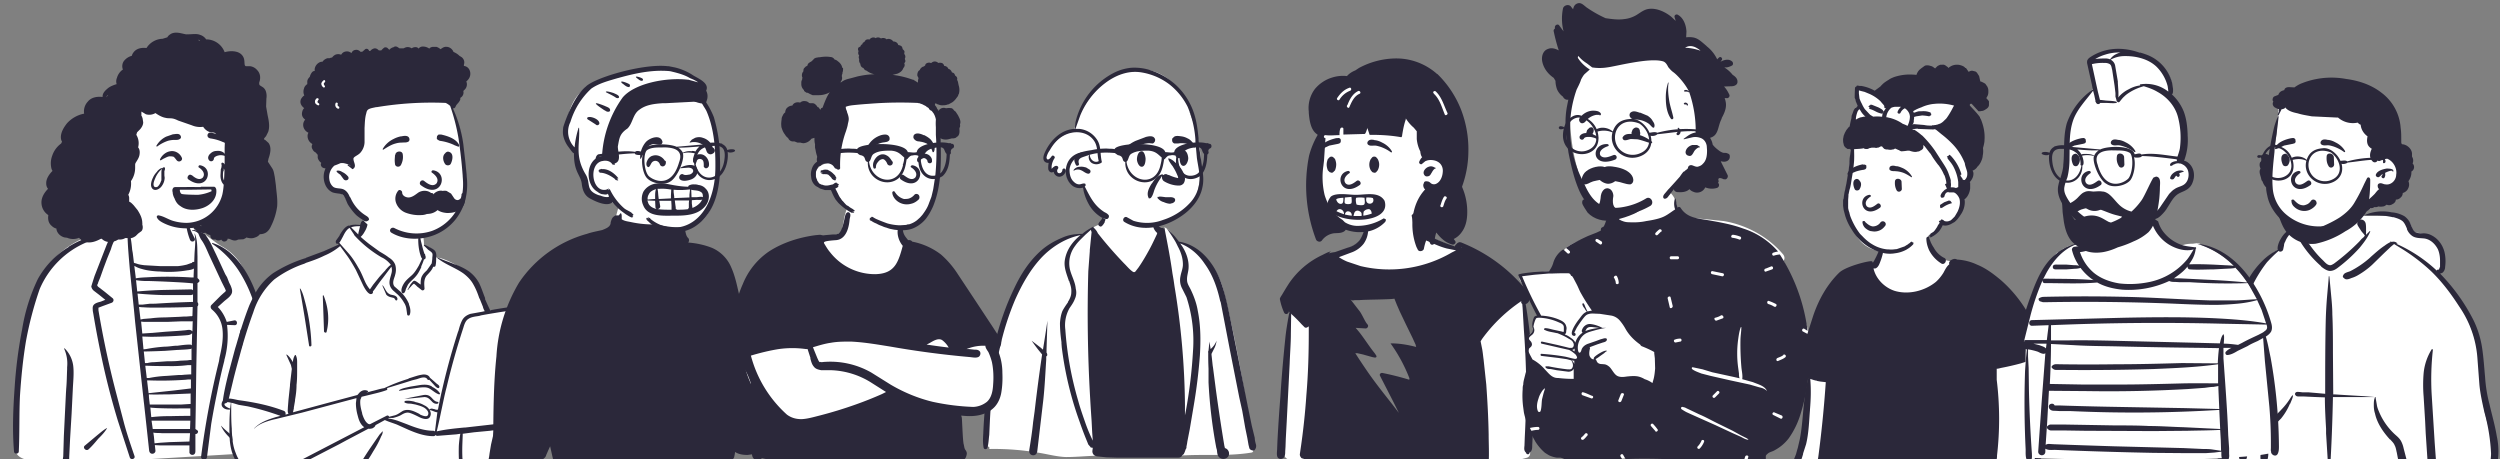
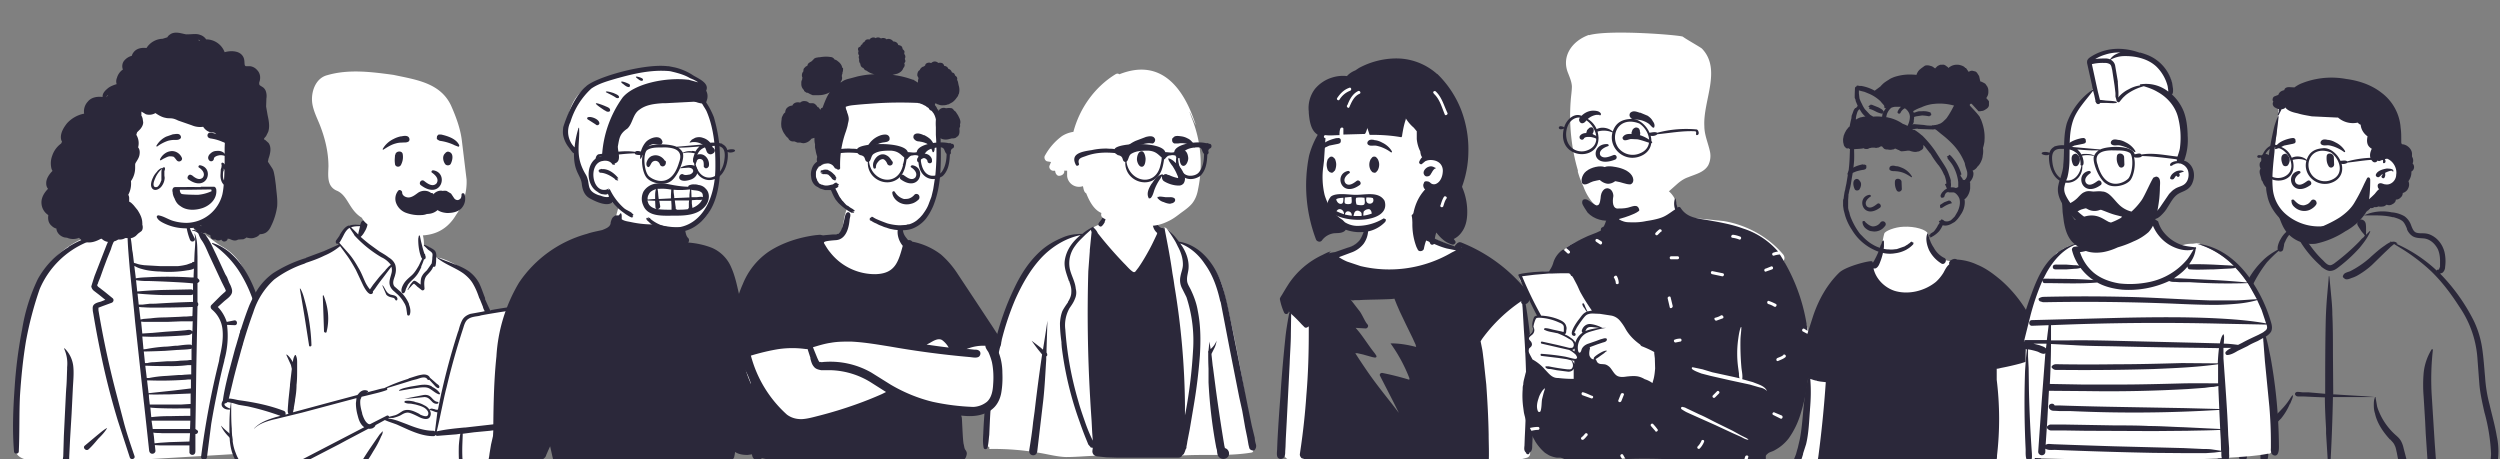
<svg xmlns="http://www.w3.org/2000/svg" width="838" height="154" fill="none">
  <rect width="100%" height="100%" fill="#808080" stroke="none" />
  <path fill-rule="evenodd" clip-rule="evenodd" d="M92.7 146.3A405.3 405.3 0 0092 136c-.6-6.8-1.3-13.6-2.5-20.3-1.1-6.7-2.7-13.1-5-19.4-1.2-3-2.4-5.5-4-8.1a17.6 17.6 0 00-6.3-5.7c-2.3-1.4-5-3.7-7.2-5.2-1-.7-2.9-.6-3.5-1.6-.8-1.2-.3-3-1.1-4.3a11 11 0 00-3.8-3.3 9.3 9.3 0 00-5.6-1.5c-2.9-.2-5.8.7-7.6 3a7 7 0 00-1.6 4c0 .4.1.7.3 1a72 72 0 00-.3.4c-.4-.5-1.3-.8-1.9-.4a26 26 0 01-6.2 3.3c-.5-.2-1.1-.1-1.5.3a3.5 3.5 0 01-.6.4 26.4 26.4 0 01-2.5.5c-.3 0-.5.2-.7.4a1 1 0 00-1-.2 30.3 30.3 0 00-11.7 7.9c-3.6 4-5.4 8.8-6.8 13.8a330 330 0 00-5.6 33.6 66.4 66.4 0 00.2 14.5l.2 1.2c-.3 0-.6.2-.6.5.4 2.7 3.6 3.4 5.8 3.7 3.6.5 7.2.8 10.8.8 3.6 0 7.1-.2 10.7-.4l11-.6 43.7-2.6a8 8 0 004-1c1.6-1 1.6-2.7 1.6-4.4z" fill="#fff" />
  <path fill-rule="evenodd" clip-rule="evenodd" d="M21.5 117c0-.2 0-.3.2-.2a10 10 0 012.9 6.4c.2 2.4-.1 5-.2 7.4l-.4 8.1-.5 8.3-.3 6.2c0 .7 0 1.5-.2 2.1-.4 1-1.6.8-1.8 0-.3-.7-.1-1.6 0-2.3l.2-6.8.7-14.4.1-1.6c.2-2.1.2-4.3.3-6.4v-.7a12 12 0 00-1-6.2zm43-39.9c1 0 1.7.2 2.6.6l1.1.5c.5.2.8.6 1 1l.2.3c1.2 1.7 2 3.7 3 5.7l3.1 6.7.6 1 .7 1.8.5 1c.4 1 .8 2 .2 3-.6 1-1.6 1.6-2.5 2.4l-2 1.8c1.4 1.4 2.4 3.2 3 5l2.5-.5c1.1-.2 1.3 1.6.2 1.6l-2.6-.1a29.7 29.7 0 01-.9 11.8v.2c-.9 3.5-1.7 7-2.4 10.6a263.2 263.2 0 00-2 10.6l-1.4 11c0 .5-.4 1-1 1-.5 0-1.1-.5-1-1a276.8 276.8 0 016-32l.2-1.3c.7-3 1.3-6.1 1-9.2a10 10 0 00-3.5-6.8c-.5-.4-.7-1.1-.2-1.6l.9-.9 1.8-1.8.4-.4 1-.9c.1-.1.7-.5.7-.8l-.3-.7-.4-.8-.7-1.4-1.4-3-2.8-6c-.8-1.8-1.5-3.6-2.6-5.1l-.2-.3-.4-.8-.4-1c-.5-.6-1.3-.9-2-1-.2 0-.1-.2 0-.2zm-21.7-1.6v.1c-.8.3-1.7.7-2.3 1.3-.4.3-.7.6-.9 1l-.1.5-.3.8a14 14 0 00-2 4.3l-1.3 3.2-1.2 3.2-1.1 3.1-.7 1.7c0 .3-.2.5-.3.8v.2c.2.5.9.8 1.2 1.1l1.3 1 2.7 2.2c.5.5.2 1.3-.4 1.5l-3 1.1-1.3.5H33v.9a316.5 316.5 0 005.9 27.6l2.8 10.7c1 3.6 2.2 7.1 3.4 10.6.3 1-1.3 1.4-1.6.4l-4-12.3a249 249 0 01-5.7-22.4 316.8 316.8 0 01-2.5-13.3l-.2-1.1c0-.7-.2-1.5.4-2.1.6-.6 1.6-.8 2.3-1l1.5-.6-2.1-1.7-1.7-1.3c-.5-.4-.8-.9-.9-1.5a174.7 174.7 0 011.1-3.5l1.4-3.6 2.6-6.7a23.8 23.8 0 011.9-3.7c.3-.5.5-.7 1-.9l2-1.4c.7-.4 1.4-.6 2.2-.6zm2.3-4h.1c0 1.2-.2 2.3-.4 3.4l-.4 3.4a.9.9 0 010 .1 1 1 0 01-.7.7 45.2 45.2 0 01.6 4.6l.2 1.1.4 3.3 1 .3c.8.3 1.7.4 2.5.5l5.2.3h6.1a20.1 20.1 0 002.9-.5l1.4-.5c.1 0 .3 0 .4-.2a.5.5 0 01.3-.2h.1a1 1 0 01.3 0l.1-2.5c.1-2.3.5-4.7 0-7h.1c1 2.4.8 5 .9 7.6v7.3l.4.4c.3.3.4.7 0 1l-.4.3v6.4c.3.3.4 1 0 1.4l-.4 20.8-.2 14.5-.1 5.8.3.2.4.3c.3.2.2.6 0 .9a1 1 0 01-.7.3v5.5c0 .5 0 1.1-.6 1.4-.6.2-1.1 0-1.4-.6v-2.5h-9.8l-1.8-.1.2 1.8c.1.6-.5 1.1-1 1.1-.7 0-1-.5-1.1-1l-.9-8.3-.8-7.3-.1-.8-2.9-26.7-.4-4.2-1.3-12.6A622.6 622.6 0 0143 84a118.2 118.2 0 01-.3-6.7v-.6c0-.2.2-.3.4-.2l.8-2c.4-1 .7-2.1 1.2-3zM23 82.7c4.2-2.6 9.1-4.4 14.1-4.2a46.7 46.7 0 00-7.8 2.6 29.6 29.6 0 00-16 15.8 117.5 117.5 0 00-4.6 17.5c-1 6-1.6 12.1-2 18.2-.3 6.3-.1 12.5-.4 18.7 0 1-1.6 1-1.6 0-.6-7-.3-14.3.2-21.3.4-6.4 1.2-12.7 2.4-19l.1-.5a61.5 61.5 0 015.3-17A29 29 0 0123 82.8zm57.8 27.6c.5 1.4.6 2.9.7 4.3l.3 3.9v.5a271 271 0 003.9 31c0 .5-.2 1.1-.8 1.3-.5.1-1.2-.2-1.3-.8a164 164 0 01-3.1-24.5 156.7 156.7 0 01-.3-8v-3.9c.1-1.3.1-2.6.6-3.8zm-45 33.2h.1c-.8 1.4-1.9 2.5-3 3.6-1 1.2-2 2.4-3.2 3.5-.8.8-2.1-.5-1.3-1.2l3.7-3.1.6-.5c1-.8 2-1.7 3.1-2.3zm38.3-.7s0-.2.1 0a32.3 32.3 0 005.8 4.7l1.8 1c.3 0 .6.1.8.4.3.4.3 1.2-.1 1.5-.6.5-1.3.6-1.8 0-.6-.4-1.1-1-1.7-1.6l-.1-.1-1.8-1.9-.5-.5c-1-1-1.9-2.2-2.5-3.5zm-3-61.1v-.3l.3.1a16.7 16.7 0 015.8 3.3 26 26 0 014.7 5.5c2.6 4 4.3 8.6 5.6 13.1a144.5 144.5 0 015.4 30.2 129.8 129.8 0 01.5 12.5v3c-.3 1-2 .8-2-.2v-1a6.5 6.5 0 000-.2.6.6 0 010-.4v-.5a45.8 45.8 0 000-6.3l-.6-8.4a142 142 0 00-5.3-29.2 44.7 44.7 0 00-5.7-12.5 33 33 0 00-8.7-8.7zM51.4 145l.2 1.4.2 2.2 2-.2 3.1-.2 6.6-.2.2-2.8h-9.5c-1-.1-2 0-2.8-.2zm12.4-4h-13l.4 2.8h12.5v-.1l.1-2.7zm-13.4-4.4l.3 3.2h.3a45.6 45.6 0 015.8-.3 317.3 317.3 0 016-.1h1v-2.5h-3.2a149.9 149.9 0 01-7.7-.1 36 36 0 01-1.6-.1h-.2l-.7-.1zm13.6-4.7l-7.3.3h-.4c-2.1 0-4.3.1-6.4 0 0 1.2.2 2.3.3 3.4h10.5l3.2-.2V132zm0-4.7h-1l-.9.1a113.7 113.7 0 01-12.3.2h-.5l.5 4.3 6.5-.7 1.9-.2 5.8-.7v-3zm.2-4.8h-1.3a43.5 43.5 0 01-6.8.3h-.8a119.7 119.7 0 01-5.9-.1h-.7l.5 4.1h.8a37.8 37.8 0 015.8-.7l4.1-.3h1l1-.1 1.7-.1h.5v-3.1zm0-5.7c0 .2-.3.3-.5.3-1.3.2-2.7.2-4 .3h-.3l-4.1.3a241.1 241.1 0 01-6 .2h-1.1l.4 3.9h.8a9 9 0 012.3-.3l4.3-.3c1.5 0 3 0 4.4-.2l2.2-.1c.5 0 1-.2 1.6-.1v-4zm.2-5c-.7.7-1.4.6-2.1.7a191.5 191.5 0 01-11.6.5l-3-.1.4 4.3.9-.1a49.4 49.4 0 016.2-.8c1.2 0 2.3-.2 3.5-.3h.7c1.4-.2 2.9-.4 4.3-.4.2 0 .5.1.6.3l.1-4.1zm.1-4H61l-5 .2h-7.7l-1-.1.4 4 3-.2h.2l4.5-.4 4.5-.3 2.3-.2c.8-.1 1.5-.3 2.1.2a.7.7 0 01.2.2l.1-3.5zm.1-4.8a345 345 0 01-14.4.2 41.4 41.4 0 01-2.2-.1h-.3l-1.1-.1.5 4.2 1-.2 2.5-.2a37 37 0 014.7-.3l4.8-.2 1.6-.1h.8l1.2-.1h.6a.7.7 0 01.2-.1l.1-3zm-18.5-4.5l.4 3.7h1.3l2.5-.3H52a346 346 0 0112.7-.6v-2.5l-.6.2h-9.7a139.7 139.7 0 01-7.2-.4l-1.1-.1zm-.5-4.5a926.7 926.7 0 01.4 3.8l1.2-.1a134.5 134.5 0 017.2-.4L64 97c.3 0 .5.1.7.3V95l-.9-.1a214.4 214.4 0 00-2.6-.2 401.1 401.1 0 00-11-.5h-.9c-1.3 0-2.6-.1-3.8-.3zM45 89l.5 4v.3c1.6-.3 3.2-.3 4.7-.4A121.2 121.2 0 0164 93h.9v-.6L65 90c-.6.4-1.4.5-2 .6h-.1a36.5 36.5 0 01-9.4.4h-.4c-1.8-.1-3.7-.3-5.4-.8-.8-.2-1.7-.5-2.5-1a9.8 9.8 0 01-.2 0zm17.5-15.5h.1c.3.4.4 1 .5 1.5l.6 1.6c.4 1.1 1 2.2 1.5 3.2.6 1-1 1.7-1.5.6a19.4 19.4 0 01-1.3-5.3v-1.6z" fill="#2B283A" />
  <path fill-rule="evenodd" clip-rule="evenodd" d="M68 33.5c-7.8-6.3-20.4-8.4-28.8-2-6.6 6-9.3 23.3-8.1 32 .3 5.5 4.5 11.8 10.8 10 1 0 2-.5 3.1-.6a15 15 0 013.8 0c2.8.5 5.3 2 8 2.6 5 1.3 10.5.4 14.8-2.4 14.2-9.4 7.8-30.5-3.5-39.6z" fill="#fff" />
  <path fill-rule="evenodd" clip-rule="evenodd" d="M67 75.7l.4-.2a.4.4 0 000 .1l.2.2-.6-.1zm-.3-62a3.4 3.4 0 00-.2-.4l.6.2a4.3 4.3 0 00-.4.2zm-31 18.9c0-.3.2-.6.4-.7l.2-.1a6 6 0 00-.6.8zm56.8 29.7l-.4-3c-.2-.9-.3-2-.8-2.8l-1.5-2.3.2-1c.6-1.7 1.1-3.8 0-5.3l-1-.9-.5-.3v-.1c0-.3.6-.8.7-1l.7-1.4c.6-1.8.2-3.8-.2-5.6l-.5-2.9.1-2.7a5 5 0 00-.3-2.7 3 3 0 00-.8-1l-1.1-.7c-.3-.3-.2-.7-.2-1 .2-.5.3-1 .3-1.6 0-.9-.3-1.8-1-2.5a3.7 3.7 0 00-2.3-1.3h-1.3c-.4 0-.5-.2-.6-.6-.1-.9 0-1.7-.5-2.6-.4-.7-1-1.2-1.8-1.5-1.4-.5-3-.4-4.4 0a6.6 6.6 0 00-6.2-4.3 3.7 3.7 0 00-2-1.5c-1.2-.5-2.6-.2-4-.2a5.9 5.9 0 00-.4 0 7.2 7.2 0 01-.4 0c-1.6-.3-3.1-.9-4.7-.3-.6.3-1.2.7-1.5 1.3l-1.6.5a6.6 6.6 0 00-5.4 3.1c-1.6-.2-3.3.1-4.3 1.4-.3.4-.5.7-.6 1.2a5 5 0 00-2.7 1.8 3 3 0 00-.3 2.8 5 5 0 00-2 2.8 3 3 0 00-.1 2.1c-1 .3-2 .7-2.7 1.2-.9.7-2 1.7-2 2.8a2 2 0 000 .3c-1.9-.2-3.8.1-5 1.6a4.8 4.8 0 00-1.2 4c-2.2.4-4.3 1.6-5.8 3.3-1 1.3-2 2.9-2 4.6 0 .5.1 1 .4 1.5a8.7 8.7 0 00-.3.6 8.3 8.3 0 00-3 4.1 7.3 7.3 0 00-.2 4.5l.3.6a8.6 8.6 0 00-.3.3c-1 1.1-1.9 2.5-1.8 4 0 .6.2 1.2.6 1.7-1.3 1.3-2.3 3-2.2 4.8a5 5 0 002.3 4c-.2 1.3 0 2.6 1 3.5.5.5 1.1.9 1.7 1 .1 1.5 1.4 2.7 2.8 3l.8.1a5 5 0 004 0 4 4 0 002 1.4c1.9.5 3.7-.2 5.2-1l.3-.1.8.6c.7.4 1.5.6 2.3.5a5 5 0 002.5-.8h.4c.7 0 1.3-.1 2-.5h1c1 .2 1.8-.2 2.5-.7l.8-.8.8-.6c.8-.4.9-1.6.6-2.4a1.2 1.2 0 000-.5c0-1.6-.7-3-1.6-4.4l-1.3-1.6c-.4-.4-.9-1-1.5-1.2v-1.3a2.4 2.4 0 00-.3-1 8 8 0 00.9-4.6 7.7 7.7 0 001.4-4.6v-1l.1-.4c.6-1 1.3-1.9 1.4-3.1.1-.8 0-1.6-.5-2.2a5.4 5.4 0 00-.6-4.2l.2-.7.1-.2 1-1c.5-.6 1-1.4 1-2.3l-.2-1.3-.2-.6-.2-.3v-1.4l1.5.9a4 4 0 003.2-.4c1 .7 2.2 1.4 3.4 1.6.7.2 1.4.1 2.2.2.7.1 1.4.4 2 .7l4.6 1.6a7 7 0 003.8.5c.4.6.8 1 1.4 1.4a4.2 4.2 0 001.4.5c.5 0 1 0 1.3.3l.9 1a4.5 4.5 0 002.3 1.4l-.1 2.4V55a135.8 135.8 0 01-.2 5.3c-.1 1.6-.2 3.3-.6 5a12.6 12.6 0 01-11.8 9.4 16 16 0 01-4.8-.7c-1.6-.5-3-1.5-4.7-1.8-.4-.1-.8.3-.6.7.4.8 1 1.2 1.7 1.6a16.6 16.6 0 007 2 15 15 0 003.7-.2c0 .3.2.5.3.8h.1a.9.9 0 010-.2c.4.5 1 .9 1.6 1a3.7 3.7 0 001.4.2 4.2 4.2 0 00.4-.1c.5.4 1.1.7 1.7.8 0 .6.2 1.3 1 1.5h.8c.3.2.5.3.8.3.3 0 .8 0 1-.3l.4.4c.6.6 1.8.1 1.8-.7a15.4 15.4 0 01.7.1c.8.4 1.6.7 2.4.4a2.2 2.2 0 00.4-.2l1.8-.1c.4-.2.7-.3 1-.6 1 .3 2 .4 2.9 0a3 3 0 001.6-1.1 4 4 0 001.8-.4c1-.5 1.6-1.5 2-2.4 1-2 1.7-4.3 2-6.5.2-2.3-.2-4.5-.4-6.8z" fill="#2B283A" />
  <path fill-rule="evenodd" clip-rule="evenodd" d="M68 59.5c1-1.4-.4-2.8-1.4-3.4-.2-.2 0-.8.5-.7 4.9.9 2.4 9.3-4 4.7-.7-.6.3-2 1-1.4h.2c.9.8 2.5 2 3.7.8zM58.1 45H58l-2.3.8a7.6 7.6 0 00-3.3 3.1c0 .1.1.3.3.2a13 13 0 013.6-1.9 8.7 8.7 0 012.5-.3c.6 0 1.1 0 1.6-.4.4-.3.3-.8 0-1.2-.5-.6-1.4-.4-2.2-.3zm12.8-.5h-.2a1 1 0 00-.6 0 1 1 0 00-.4.4c-.2.3-.2.5-.1.7 0 .3.1.4.3.5.1.2.4.2.6.3a15.2 15.2 0 014.2 1.2l.3.1a5.7 5.7 0 001.3.5l.1-.1s.1-.1 0-.4c-.9-2-3.5-2.8-5.5-3.2zM60.5 54a1 1 0 01-1.1-.1 3 3 0 01-.5-.6l-.6-.7c-.5-.2-1-.2-1.5-.2-.7.1-1.3.5-2 .8l-1 .6-.2-.3c.6-1.4 2-2.6 3.5-2.8 1.6-.3 3.3.7 3.9 2.3.1.4-.1.8-.5 1zm15.3-1.6c-.4-1.4-1.9-2-3.2-1.8-.8 0-1.5.3-2.1.9-.6.5-1 1.4-.5 2.1.5.8 1.6.5 1.7-.4 0-.6 1-1 1.6-1.1.8-.2 1.7 0 2.5.3zM60.9 65c.4.2 3.6.3 5.5.3a14 14 0 004.5-1.2c0-.3 0-.6-.2-.6l-7.2.1a381.7 381.7 0 00-3.2 0c-.1.4.2 1.3.6 1.4zm6.4-2.4h4.5c.5.1.7.8.7 1 .3 3-2 5.2-4.5 6.1-2.3.8-5.4 1-7.5-.6-1-.6-1.6-1.5-2-2.6a5 5 0 01-.6-1.7v-.2c-.1-.4-.2-1 0-1.3.2-.6.7-.6 1.2-.6h2.4a420.9 420.9 0 014.8 0h1zm-13.3-2c-.2.7-.6 1.5-1.2 2-.4.2-1 .2-1.2-.2-.4-.8.2-2.1.5-2.8a8 8 0 012.2-3c-.2.5-.2 1-.2 1.5v2.4zm1.3-4.2c0-.3-.3-.4-.5-.3a1 1 0 00-.4.3c-.5-.2-1.3.6-1.7 1a28.5 28.5 0 010 .1c-.6.6-1.1 1.3-1.4 2-.5 1-1 2.5-.4 3.5.9 1.4 2.7.3 3.3-.6a5 5 0 001-2.8l-.1-.8v-1.5c.2-.3.2-.6.2-.9zM75.5 61c.4.4 1 .5 1.5.2.6-.5.1-1.3-.2-1.8a14.8 14.8 0 01-.1-.2 200.7 200.7 0 01-1.4-2.3l-.3-.4v.6l-.2.5c-.1 1.1-.2 2.6.7 3.4zm1.6-3.2c.5.7 1 1.4 1.2 2.2.4 1.5-1 2.6-2.4 2.3-1.5-.3-2-2.1-2-3.5L74 57v-.2l.2-.6.1-.7-.1-.6c0-.3.3-.5.6-.3.4.2.6.5.8.9l.1.2 1 1.5c0 .3.2.5.3.7z" fill="#2B283A" />
  <path fill-rule="evenodd" clip-rule="evenodd" d="M197.8 101l-5.4.5c-8.6.6-17.2 2-25.8 2.8-.2-.3-.7-.3-1 0-.8-.1-1.7-.8-2.5 0a54.3 54.3 0 01-3.3-8.4 9.5 9.5 0 00-2.9-4.6c-2.5-1.7-8.2-5.2-11.2-5 0-.6-.3-1.1-.7-1.5 1-1.5-2.6-2.5-2.9-2.3.2-5-2.2-9.5-7.5-10.5-4.7-1-11.4-1.1-13.9 3.8h-3.4c-.4-.6-5.1 4.6-3.2 6.3-17.2 7.7-27 6.7-31.8 28.1-.6 2-.7 4.2-1.3 6.2a57.3 57.3 0 00-5 17.8c-1 .3-1.2 2.4.1 2.7.6.1 1 .3 1.4.6-.3 5 .9 16.5 1.7 16.4 1.5 5 8.5 6.4 13.5 4.7-.9 1.6 0 2.6 0 3.4 17.8.7 37.2.3 55 1.3 2.3 0 4.7.5 7 .2 1.3-.4 1.3-2.5-.1-2.8l6-1.3s2.6-1.8 4.5-5c1.9-3.7.6-8.1 1.5-12.1 6.5-.6 13.2-.8 19.7-1.9.9 2.6 4.7-.5 6-1.8.5-.2 1-.7 1-1.4.4-.6.5-1.4.1-2 1.8-10.4 4.6-21.1 5.6-31.7.4 0 .7-.2 1-.5.4-.5.5-1.4-.3-1.9-.6-.4-1.2-.2-1.9-.2z" fill="#fff" />
  <path fill-rule="evenodd" clip-rule="evenodd" d="M121 74.6c.6-1.3 2.4-.8 2.2.6a7 7 0 01-1 2.5 6 6 0 01-1.3 1.7 51.4 51.4 0 003 2.5l3.3 2.4c1 .6 2.1 1.2 3.1 2 1 .6 1.8 1.4 2.2 2.5a6 6 0 01-.1 3.5v.1c-.4 1.2-1 2.5-.2 3.6l1.6 1.4a11.8 11.8 0 013.3 4.5v.2c.4 1 .7 2.4.2 3.5-.2.3-.7.2-.8-.1l-.3-2.1a5 5 0 00-.8-2 11 11 0 00-2.7-3.2l-.3-.3c-.9-.7-1.6-1.5-1.8-2.6-.2-1.2.3-2.4.6-3.6a4 4 0 000-2.3l-1 1.3-1.8 2.4a56.7 56.7 0 00-2.7 3.7l-.7.9v.5c-1.2 1.5-2.9-1.8-3.3-2.6l-2.4-5.1c-1-1.8-2-3.5-3.1-5l-2.2-3a20.5 20.5 0 01-5.3 3.2c-2 1-4 1.7-6.1 2.4l-.6.3a35.8 35.8 0 00-10.1 5.3 25 25 0 00-7 11c-1.8 4.9-3.3 9.8-4.6 14.7a263.5 263.5 0 00-2 7.5l-1.6 6.7c1.3 0 2.7.5 3.8.6 5 .7 9.9 1.7 14.6 3.5.6.2.7.8.6 1.3l1-.3c-.4-.6-.2-1.6-.2-2.2l.2-2.5.5-4.7v-.4l.6-5.1v-.2a23 23 0 00-.3-1.3L96 119c0-.2.2-.2.2-.1.8.6 1.4 1.5 2 2.5v-.4c.1-.7.3-1.4.7-2h.2c.4.7.5 1.5.5 2.3v2.6c0 1.7 0 3.4-.2 5.1 0 1.7-.2 3.3-.5 5v.3l-.4 2.3v.3l-.3 1.3 12.6-3.4 9-2.4.7-.8c.8-.8 1.9-1.1 2.9-.5v.2l-.6.3 1.8-.5c1.4-.3 2.8-.8 4.2-1a60 60 0 018-3.1l.3-.2c1.4-.4 2.9-1 4.3-1.2 1-.2 2.3 0 2.7 1l1.5 1.3 1 .9h.1c.3.3.5.4.6.8 0 .2-.1.5-.4.5-.7-.1-1.3-1-1.8-1.5l-1.2-1.3c-.2.1-.5.1-.6-.1-.7-1.3-2.6-.4-3.6-.1l-1.6.4-2.2.7-6.2 1.9c.2.2.2.6-.2.7-1.6.6-3.4 1-5 1.4l-3.3.8-.4 1c-.2 1.5.2 3.1.6 4.5v.2c.4 1.2.9 2.5 1.8 3.2.2.2.5.3.8.3l5.7-2.9c.3-.1.7.1.7.4l2-.5c1-.3 1.8-1 2.7-1.5 1.9-.8 3.8.2 5.4 1l.4.3c.7.3 2.3 1 2.6 0 .4-1-.7-2-1.4-2.4-.9-.5-1.8-.7-2.8-1l-1.6-.3c-.6 0-1.3 0-1.9-.3-.3 0-.3-.5 0-.6 1-.2 2 0 3 .2l.5.2c1 .2 2 .5 2.8 1 .7.3 1.4.8 1.8 1.5.4-.4.9-.4 1.4-.2h.2c.5.2.8.3 1.3.2l.2-1a226.3 226.3 0 016.5-25l.2-.5c.3-1.2.7-2.5 1.3-3.6.6-1 1.5-1.6 2.7-2l3.9-.7.9-.2c-.3-.4-.5-1-.6-1.3v-.1l-1-2.5-.3-.6c-.5-1.5-1.1-3-1.9-4.4-.8-1.5-2-2.7-3.3-3.7-2.8-2-6.1-3-8.8-5.2-.1-.1 0-.3.1-.2 1.8.9 3.8 1.5 5.7 2.3l.4.1c1.5.6 3 1.3 4.3 2.2a12 12 0 013.5 4c.8 1.6 1.3 3.3 2 5v.4l.9 2 .8 1.7 1.6-.3a252.2 252.2 0 0134.3-3.3c.5 0 .7.4.6.8l-3.1 19.6-1.5 8.5-.7 4.3-.7 3.5c-.3 1-.7 2-1.5 2.8-.8.9-1.9 1.3-3 1.4-2.8.5-5.7.7-8.6 1l-15.2 1.8c.2 2 .2 4 .1 6v1.2c0 .9-.1 1.7-.3 2.6-.1 1.1-.6 2-1.4 3a17.2 17.2 0 01-5 3.6h-.2c-.9.4-2.5 1-3.7.8.2.7.5 1.6.2 2.4-.1.3-.6.5-.9.2-.5-.6-.6-1.4-.7-2.2a64.2 64.2 0 01-.8-12.3 34.8 34.8 0 01.5-4l-1.4.2-6.3.5a.7.7 0 01-.6-.3c-.1.2-.3.4-.7.4-3 0-5.7-1-8.3-2.1l-4-1.8c-1.3-.5-2.7-.9-4-1.5l-3.1 1.7-.1.2c-.2.5-.7.7-1 .9-.5.1-1 .2-1.3.1l-7.4 3.9-2.4 1.3-14.7 7.6-.4.2a44 44 0 01-5.4 2.3v1.6c0 .6.2 1.3-.3 1.8-.2.2-.7.2-.9-.1-.3-.6 0-1.6.1-2.3l.1-.7c-2.1.7-4.3 1-6.6.6a8.5 8.5 0 01-5.1-3.3 15.2 15.2 0 01-3-6c-.6-2.5-.6-5-.6-7.5 0-2.7.1-5.5.5-8.1a4 4 0 00-1.2-.2 1 1 0 01-.8.4c-.7.7 1 1.5 1.6 1.7.2 0 .2.4 0 .4h-.2c-.9 0-1.7-.2-2.3-1-.4-.7-.2-1.4.2-2 .4-3 1.1-5.9 1.8-8.8l2.3-8.6.4-1.3c1.3-4.5 2.7-9 4.4-13.3 1-2.2 2-4.3 3.3-6.1a21 21 0 014.6-4.6 44 44 0 0111-5.1l.1-.1 5.9-2.2 5-2.2a10.8 10.8 0 01-.1-.3h-.6c-.4-.5-.3-.9 0-1.3l1-1.4.1-.3c.5-.8 1-1.6 1.7-2.3a3.7 3.7 0 011-.7s.3-.2.4 0c1.1-.5 2.4-.4 3.7-.3m45 68.8l-1.5.2-5.3.5-3.8.5v.5l-.1 2.6a58.6 58.6 0 000 5l.6 5v.5c.2 0 .4 0 .5.2.4.4 1.5 0 2-.1a13.6 13.6 0 003.9-2.7l.4-.4 1.2-1.5c.3-.8.4-1.7.5-2.5l.5-3m-45.1-15.5h-.2l-18 4.8-9 2.2-.5.1c-2.3.6-4.7 1.3-6.5 3 0 .1-.2 0-.1 0 2-2.1 4.7-3 7.3-3.8l1.5-.4a86.6 86.6 0 00-11-3.2l-3-.5-2-.6-.5-.1v1.7c0 2.3 0 4.6.2 7v.4c.1 2.6.3 5.3 1.3 7.7.7 2 2 4 3.5 5.4.8.7 1.6 1.3 2.7 1.6 1 .2 2 .3 3 .2 4.8-.3 9.1-3 13.3-5.1l20.6-10.7a3.3 3.3 0 01-.5-.4c-1-1-1.4-2.3-1.7-3.5-.4-1.4-.6-2.8-.6-4.2m8.9 9.5h.1a3 3 0 01-.5 1.6 32.2 32.2 0 01-2.7 5.1 39.9 39.9 0 01-4.4 6.3c-.4.5-1 0-.8-.6 1.2-2.2 2.6-4.4 4-6.5l2.2-3.2.9-1.3.2-.3m72.2-44a251.4 251.4 0 00-38.1 4l-.7.2c-1.2.2-2.6.3-3.6 1-1 .6-1.4 2-1.7 3a244.3 244.3 0 00-5.6 19.9c-.7 2.6-1.2 5.3-1.8 8a204.2 204.2 0 01-1.5 6.8c3-.7 6.2-1 9.3-1.3h.3l9.7-1.1 21.3-2.4c1.2-.2 2.6-.2 3.8-.5 2-.6 2.6-3 2.9-4.8l2.9-16.9m-50 20.6c-.8 0-2-.8-2.6-.7.4.5.5 1.2.3 1.8-.5 1.9-2.9 1-4 .4-1-.5-2-1-3-1.3-1.1-.3-2 .2-3 .8-.8.4-1.7.7-2.6.9h-1.4a.6.6 0 010 .1l-.3.1c1 0 2.2.4 3.2.7l3.2 1.2 1 .4c2.6 1 5.2 1.8 8 1.8l.4.2m-3.8-12.2c.8-.1 1.6 0 2.2.5.8.6 1.3 1.7 2.5 1.8.3 0 .4.5 0 .6-.8.2-1.5-.2-2-.8l-.4-.4c-.6-.6-1.1-1-2.1-1l-3 .3a113.3 113.3 0 01-3.6.3l1.3-.3m4.3-4.4h.1c1.2-.1 2.3-.1 3.4.5l.2.2c1 .5 2 1.2 2.6 2.2 0 .1-.1.3-.3.3-1.1-.3-2-1.2-3-1.8-1-.7-2.1-.6-3.4-.5l-3.5.5-3.4.6c-.1 0-.2-.2 0-.3 1-.6 2.4-.8 3.6-1.1m-37-32.8c0-.1.2-.1.2 0 .8 1.3 1.2 3 1.6 4.5a64.6 64.6 0 012.1 14.4c0 .5-.8.6-.8.1l-1.5-9.6-.8-4.8m6.9-2.2c0-.2.2-.3.3-.1 1.5 3.8 2 8 1 12 0 .7-1 .4-.9-.2m19.6-15.1c0-.2.2-.2.2 0 .8 1 1 2.3 2.4 2.9.6.2 1.3.2 1.9.6.4.3.7.8.4 1.3-.1.1-.4.2-.5 0l-.5-.7-1.2-.3a3 3 0 01-1.4-.8m11-20.3h.2v.3l.2 1 .2 1 .5 2a26.8 26.8 0 00.7 2.3l.2.1v.3c.2.4.3.9 0 1.3l-.4.2a22 22 0 01-.9 2.3v.3c-.5 1-1 2.1-1.8 3-.8 1-2 1.8-2.7 2.9L136 97v.2c-.2.5-.3.9-.7 1.1h-.4c-.8-.9 0-2.5.5-3.3.7-1.1 1.6-1.8 2.6-2.7 1-.9 1.7-2.1 2.4-3.3l1.1-2.3c-.4-.4-.5-1.1-.7-1.6a18.3 18.3 0 01-.6-5V80m2 2.4c-.2-.1 0-.3.1-.3.8.2 1.5.7 2.2 1 .6.4 1.2.7 1.5 1.3.3.7.3 1.4.2 2v.1c0 .8 0 1.7-.2 2.5 0 .4-.5.5-.8.4-.4 1.2-1.4 2.1-2.2 3-1 1.3-.8 2.9-.7 4.3 0 .6-.7.8-1 .5l-1-.8-.4-.3a26.8 26.8 0 01-.3-.3l-.2-.2-.6-.5c-.2 0-.8.6-1 .9-.4.4-.8.8-1 1.2h-.2l1-1.9c.4-.4.7-1 1.2-1.2.5 0 1.1.5 1.5.8l.7.5c0-1.1 0-2.2.6-3.1.4-.7 1-1.2 1.5-1.7l1.4-2c0-.2.1-.2.2-.2l.2-1.6v-.2c0-.5.2-1.2 0-1.7-.3-.5-1-.9-1.4-1.2l-.3-.3m-26-7a2.8 2.8 0 00-.7.5c-.7.7-1.1 1.5-1.5 2.3l-.7 1.3a29 29 0 01-.3.5l-.3.4.3.3 3 3.4c1.2 1.4 2.2 3 3.1 4.6 1 1.6 1.6 3.3 2.4 5 .4.8.9 1.6 1.5 2.3l1.1-1.6 2-2.5a68.1 68.1 0 012-2.2l.2-.3c.5-.5 1-1.2 1.7-1.6a3.2 3.2 0 00-.2-.3 8.6 8.6 0 00-2.4-2l-.6-.3a39.3 39.3 0 01-9-7.3l-.2-.4m2.1-2.7c-1 0-2 0-3 .4l2.4 2.4c0-.6.2-1 .3-1.6" fill="#2B283A" />
  <path d="M181 118.9l-4.2.3a1 1 0 00-.8 1v.2c0 .5.5 1 1 .9l4.2-.4c.5 0 .8-.5.8-1v-.2a1 1 0 00-1-.8zm-2 2.6l-2 .2c-.5 0-.8.4-.8.8v.2c0 .4.4.8.9.7l2-.2c.4 0 .8-.4.7-.8v-.2c0-.4-.4-.8-.9-.7zm0 2.1l-4.1.4a1 1 0 00-.9 1v.2c.1.5.5.9 1 .8l4.2-.3c.5 0 .9-.5.8-1v-.2a1 1 0 00-1-.9zm-6.6.6h-.3a1 1 0 00-.8 1v.3c0 .5.5.8 1 .8h.3c.5 0 .9-.5.8-1v-.3a1 1 0 00-1-.8z" fill="#2B283A" />
  <path fill-rule="evenodd" clip-rule="evenodd" d="M154.8 47c-.5-4-2-8-3.6-11.6-3.6-7.7-11.9-8.7-19.3-10.3-7.3-1-15-2-22.2.1-4 1-5.6 5.8-5 9.6.4 2.4 1.5 4.6 2.4 6.8 1.8 4.5 3 9.3 3 14.2-.1 3.2-.6 6.8 3 8.2 3.6 1.7 3.9 6.4 8.2 9 1.8 3.6 6.6 4 10 4.8l6.7 1c6.4.7 11.5-1.1 14.9-6.8a19 19 0 003.5-11.8L154.8 47z" fill="#fff" />
-   <path fill-rule="evenodd" clip-rule="evenodd" d="M132 15.8c.4-.4 1-.2 1.3 0l.6.4h1.4l.4-.2c.9-.4 1.7-.2 2.3.2.4-.3.8-.4 1.3-.4s.8.2 1 .5c.3-.4.8-.7 1.4-.7.8 0 1.5.2 2.2.7.3-.4.8-.6 1.4-.6h1c.6.2 1 .5 1.4.8.6-.5 1.3-.9 2-.8 1 0 2 .8 2.3 1.7.7.3 1.4.7 2 1.3l.8.5c.8.7 1 1.6.7 2.5v.4c.8.1 1.4.5 1.8 1.2a3 3 0 01-.1 3 4 4 0 01-.9 1c.4.9.2 1.9-.4 2.6l-.6.6a2 2 0 01-1 2.3v.4c0 .3-.2.6-.4.9-.4.6-1 1-1.2 1.7-.2.4-.5.6-.9.5a43 43 0 013.5 12l.7 6.1.2 2c.2 1.9.4 3.7.4 5.5 0 4.2-1.2 8.1-3.7 11.4a17 17 0 01-9.6 6.2c-4 1-8.6.6-12.1-1.5-1-.6-.2-2 .9-1.6a16.1 16.1 0 0012.7 1 15.7 15.7 0 0010-11.6c.5-2.2.5-4.4.3-6.6V59c-.3-4.2-.8-8.5-1.4-12.6a67 67 0 00-2.8-10.9 6.5 6.5 0 00-1.5-1 111.8 111.8 0 00-23 1.4h-.3c-.8.2-1.6.3-2.3.6-.7.3-.9.8-1 1.4-.5 1.6-.5 3.4-.6 5v4.8a5.6 5.6 0 01-1.5 3.6c-.5.5-1.1.8-1.7 1.2-.4.3-.6.5-.5 1 .1 1 1 2.2 0 3-.2.2-.4.3-.6 0l-1.3-1c-.2-.1 0-.4.2-.3l.8.4c-.6-.5-1.5-.7-2.3-.9a4.1 4.1 0 00-1.2 0 21.4 21.4 0 01-2 .8 5 5 0 00-1.7 4.6c.1 1 .6 2 1.4 2.6 1 .6 2.3.3 3.4.8 1 .5 1.6 1.4 2 2.4l.3.4a12.9 12.9 0 005.2 6c.6.4.9.6 1 1.2 0 .2-.2.4-.4.5-.7.5-1.4 0-2-.5a15 15 0 01-1.9-1.4c-1-1-2-2.3-2.8-3.6-.5-1-.9-2.4-1.7-3.2-.6-.4-1.4-.4-2-.5-.7-.1-1.3-.2-1.8-.5-2.3-1.3-3-4.4-2.4-6.7l.4-1.2c-.9.1-1.8-.7-1.5-1.6l.1-.2a3 3 0 01-1.2-1.7v-1l-.7-.8a2 2 0 01-1-1c-.4-.6-.4-1.2-.1-1.7a3.4 3.4 0 01-.1-.2 3 3 0 01-1.5-2.7c0-.3.1-.7.3-1a3 3 0 01-1.7-2c-.2-.9 0-1.7.6-2.4-.8-.6-1.3-1.4-1-2.6.1-.5.3-.9.7-1.3h-.1c-1-.8-1.5-1.8-1-3 .3-.5.7-1 1.1-1.2a3 3 0 01-.1-2.3c.1-.6.6-1.2 1.1-1.5v-1c.1-.6.4-1 .8-1.4l.1-.2c.1-.5.4-1 .7-1.4.3-.3.5-.4.9-.4a3.1 3.1 0 010-.8 3 3 0 011.6-2.1 2 2 0 011-.2c.4-.6 1-1 1.7-1.2h.7l.5-.2h.3a3 3 0 011.2-1c.6-.2 1.2-.2 1.7 0h.2a2 2 0 011.3-1c.8-.2 1.5 0 2.1.5.3-.7.8-1.1 1.7-1.1.5 0 1 .3 1.4.7l.6-.1.8-.7c.4-.4 1-.3 1.3.2l.2.3h.3c.4-.5.9-.8 1.5-.9.6 0 1 .3 1.4.7h.8a5 5 0 011.1-1c.3-.1.8 0 1 .2l.6.6c.4-.5 1-.8 1.5-.9zm-19.2 41.5c.6-.3 1.4 0 2 .4.7.3 1.4.9 1.9 1.5.6 1-.8 1.7-1.5.9l-1.1-1.5c-.5-.4-1.1-.7-1.3-1.2zm.4-22.4c.2-.5-.6-.7-.7-.3-.3.7 0 1.5.7 1.8.2.1.4 0 .5-.1.1-.2 0-.5-.1-.6-.4-.1-.5-.4-.4-.8zm-6.5-1.4c.4-.3-.2-.8-.6-.5-.3.3-.6.7-.5 1.2 0 .5.4.8.8 1 .5.4.9-.3.4-.6-.2-.1-.4-.3-.4-.5l.3-.6zm2.1-5.9c.5-.3 0-1-.3-.7-.4.3-.7.7-.8 1.1 0 .5.3 1 .6 1.2.3.4.9-.1.5-.5-.3-.4-.4-.8 0-1z" fill="#2B283A" />
  <path fill-rule="evenodd" clip-rule="evenodd" d="M155.7 65.1c-.2-.5-1-.4-1 .1 0 .7-.1 1.4-.8 1.7-.6.4-1.4 0-1.7-.5l-1-1.5-1.5-.9a3 3 0 00-1.3 0c-1-.3-2.3.2-3 1a3 3 0 000 .2 5.4 5.4 0 00-.2-.3c-.2-.2-.5-.2-.7-.2-1.1-.9-2.8-1-4.2-.2-1 .7-2 1.6-3.3 1.7-1 0-2.2-.6-2.2-1.7 0-.6-.9-1.1-1.3-.6a4.2 4.2 0 00-.7 4.2 5.6 5.6 0 003.2 3.2c1.6.6 3.4.9 5.1.8a5.3 5.3 0 004.6-2.6c1 1.3 2.6 1.8 4.2 1.9 1.6 0 3.6-.3 4.8-1.6a4.8 4.8 0 001-4.7z" fill="#2B283A" />
  <path fill-rule="evenodd" clip-rule="evenodd" d="M141.4 71.3a5 5 0 01-2.4-1.9c-.2-.2-.3-.5-.3-.8a1.2 1.2 0 011.4-1c.2 0 .5.2.7.5.4.5.9 1 1.4 1.2a5 5 0 001.7.3 5 5 0 002.8-1.6l.3-.3a.5.5 0 01.3-.2h.4a.6.6 0 01.2.2.5.5 0 01.1.3c0 .9-.5 1.7-1.2 2.3a5 5 0 01-2.5 1.3c-1 .2-2 0-3-.3zm3.3-13.5c1 .7 2.7 2.1 1.6 3.7-1.4 1.4-3.3-.2-4.2-.9-1-.6-1.9.9-1 1.5 6.8 5.1 9.5-4.1 4.2-5-.6-.1-.8.5-.6.7zM132.5 52c0-1.4 2.3-1.7 2.5-.3.2 1.3 0 2.4-.6 3.6-.6 1-2 .6-2-.4-.2-1.4 0-2 0-2.9zm16.7-.6c.3-.4.8-.7 1.3-.5 1.7.5 1.2 2.8.6 4-.3.6-1.3.7-1.8.2-.8-1-1.1-2.7-.2-3.6a1.1 1.1 0 01.1-.1zm-14.8-5.7h.2c.9-.2 1.9-.3 2.4.3.3.4.4 1 0 1.4-.7.5-1.5.3-2.3.4-.8 0-1.4.1-2.1.3-1.5.4-2.7 1.2-4 2-.2.2-.4 0-.3-.2a8.3 8.3 0 013.6-3.3 9 9 0 012.5-.9zm13.3-.6h.2c2.2.5 5 1.4 6 3.5.1.3 0 .4 0 .4l-.2.2-1.3-.5-.4-.2a16.5 16.5 0 00-4.6-1.3l-.6-.3a1 1 0 01-.4-.5l.1-.8.5-.5h.7z" fill="#2B283A" />
  <path fill-rule="evenodd" clip-rule="evenodd" d="M193 81.4c5.7-1.3 9.1-1.3 11-3.2 2-2 2.3-5.4 3.1-8 .5-1.4 4.8-2.7 9-2.5 3.4.2 6.9 1.6 7.1 2.5.6 2 1.6 10.9 4.7 12.2 3.1 1.4 9.8.2 11.8 3.4 1.9 3.2 8.2 16.4 8.2 19.4s-61.5 2.2-61.5 2.2.8-24.7 6.5-26z" fill="#fff" />
  <path fill-rule="evenodd" clip-rule="evenodd" d="M167.8 152.8c.1 0 0 0 0 0zm-.3-.3s-.1 0 0 0zm91-8l-1.2-5L255 129l-4.7-20.2-2.6-10.3c-.7-3-1.3-6-2.6-8.9a12.3 12.3 0 00-6.4-6.5c-2.5-1-5.3-1.6-8-1.8.3-.4.4-1 0-1.5-.7-.6-.8-1.6-1-2.4-.2-1-.5-2.1-1.1-3a1 1 0 00-1.1-.4l-.8.2-.2-.3c-.2-.3-.3-.6-.6-.8-.1-.2-.3-.2-.5-.1-.5.3-.6 1-.4 1.5v.3l-2.3.3a34.2 34.2 0 01-2.2.1 35.4 35.4 0 01-9.2-.8c-1-.2-2-.3-2.9-.9v-.8c0-.5 0-.9-.3-1.3l-.7.8h-1a3 3 0 00-1 .7c-.4.5-.5 1-.7 1.6 0 .5-.1.8-.3 1l-.1.3h-.1l-.2.2-.1.1c-.7.5-1.3.7-2 1-1.7.4-3.5.7-5.2 1.3A40.3 40.3 0 00174 94.7a54.3 54.3 0 00-7.6 24.8c-1 9.5-1 19-1.1 28.6l-.1 3.5c0 1.2-.1 2.4 1 3.2.8.7 2 .5 3 .2a26.5 26.5 0 019.7-1c1.2.1 2.6.5 3.5-.4.4-.3.6-.7.7-1.1l.7-1.6.6-1.3.9 4c.1.6.7.6 1 .4.5.3 1.3.3 1.9.3l3 .2 5.9.1h12c8 0 15.9-.1 23.8-.3l6.7-.2 3.3-.1 1-.1.5.3c.8.2 1.5-.3 1.7-1l.2-1 .1-.7c1.2.8 2.7 1 4.2 1l5-.7c1.5-.2 4-.2 4-2.3.1-.8-.2-1.6-.4-2.4l-.6-2.7z" fill="#2B283A" />
  <path fill-rule="evenodd" clip-rule="evenodd" d="M219.7 23c5.4 0 11.8 2.6 12.3 2.7.3 0 1.5.8 3.4 2.5l-2.1 4.2.2.1 2 2.1c4.6 4.6 5.4 22.8 4.3 29.1-1 6.4-3 12.5-12.2 12.5s-19.4-5.5-21-7.2a4.5 4.5 0 00-3.5-1.7l-.2-.2h-.2c-1.8-.2-3-.6-3.9-1-1.5-1-3.2-5.5-3.2-6.5s-2.5-8.2-2.5-9c0-.6-3.3-3.6-3.3-4.5 0-1-.7-.9 0-4.2l.2-1c.7-3.4 2-9.2 7.3-11.8a72 72 0 0122.4-6z" fill="#fff" />
  <path fill-rule="evenodd" clip-rule="evenodd" d="M196.4 29c3-3 19.3-7.8 27.5-6.8h.3l2 .4a19 19 0 015.9 2.5c1.4 1 5.9 2.6 4.6 5.3.5.9.6 2 .3 3l-.3.9a27 27 0 012.6 5c1.2 4.2 2 8.6 2 12.9.4 8.2-.5 18-7.6 23.2-4.3 3.3-11 3.5-15.9-.7-.2-.3-1.5-1.2-1-1.3l.3.4-.1-.2c-.3-.2-.6-.5-.2-.5l.2.2c-.2-.2-.3-.4 0-.3l.4.4v-.1c-.2-.2-.2-.2-.1-.3-.3-.3.2-.1.2 0 .4 0 .6.5.8.6 8.9 6.8 21.7.8 21.5-18.2V55c0-6-.6-12.3-3-17.8a15.9 15.9 0 00-.9-1.5 15 15 0 00-.6-1 9.9 9.9 0 01-2-.5 9.2 9.2 0 01-.7-.1l-9.6.5h-1c-2.7.2-5.5.5-7.7 2.2-2.2 1.5-2.2 4.6-4 6.3-2.7 1.8-2.7 3.4-3.2 6 0 2 1.4 5-1.1 5.7.4.7-.2.4-.2.1.3.8-.2.3-.3 0 .3.6-.3.2-.3.1-.7-1.1-2.2-1.3-3.3-1h-.1c-4.6 1-3.4 10.5 1.3 9.6h.2c0-.3.2-.1.2 0 0-.7.5.2.5.2v-.4l-.1-.2c.2-.2.3.4.4.5-.1-.2 0-.4.1-.3a19.6 19.6 0 004.8 6.4c.7.6 1.9 1 2.6 1.6v.1l.2.1.2.2.2.3s0 .1-.1 0h-.2s.2.3 0 .2h-.1l.1.2.2.2h-.1a5.4 5.4 0 01-.2 0c0 .1.1.3 0 .2a3.8 3.8 0 01-.3 0 6.1 6.1 0 01-1-.5l-.8-.5a6 6 0 01-.7-.5c-1.5-1-2.8-2.3-3.9-3.6-1.7 1.5-5.2 0-7.4-1.2-2-1-2.7-3-2.9-5.1-.4-2.9-2.7-3.9-2.6-10.1a1.2 1.2 0 01-.2-.1 1.2 1.2 0 01-.2-.2h-.1l-.1-.2c-.1.1 0 0 0 0l-.2-.2-1.1-1.5a9.5 9.5 0 01-1.7-3.7c-.2-1-.1-2 0-2.9 1-3.2 3.8-10.5 7.6-13.6zm20.8 44.4a.3.3 0 000 .1zm6.7-49.6c-5.6-.4-11.1.8-16.5 2.3l-.4.1c-3 .9-6.2 1.7-8.8 3.5a25.2 25.2 0 00-7 11.2c-1.5 3-.7 6.4 1.4 8.5.2-2.1.6-4.1 1.2-6.1.1-.3 0-.4.3-.5.4 5.4-1.6 9.4 2.3 15.8 1.7 3-.3 5.3 4.5 6.9h.2c1 .4 2 .7 3 .5v-.2c-.2-.1-.2-.2 0-.2a16.4 16.4 0 01-.4-.7l-.1.2a2 2 0 01-.8.1h-.1l-.7-.1a4 4 0 01-.2 0 4 4 0 01-1.5-.8c-4.4-2.5-4-11.1 1.5-12a37 37 0 016.9-19.6c3.9-4.7 14.4-6.8 21.7-6h.3l3.3.9c-.8-.6-1.7-1-2.7-1.4-1.8-1.1-4-1.7-6.1-2.2a6 6 0 00-1.3-.2zm-22.4 32.9c.3-.2.3 0 .3 0 2.2-.2 4.4 1.6 5.6 3.2l-.4-.3v.1c.5.7-.4-.1-.5-.3l.3.4c.6.6.6 1 0 .2v.1c.3.3.5.9-.1.2 0 .5-.7-.4-.7-.4-1.3-1-3.2-2-4.8-2-.3-.1-.4-.2-.3-.4-.4 0-.3-.3-.1-.3-.3-.1 0-.3 0-.2 0-.3.4-.1.4-.2.2-.3.3 0 .3-.1zm-4.4-17.4c1-.4 4 .7 3.8 2.2-.2.4-.6.6-1 .4l-.4-.3-2.2-1.4c-.5-.2-.7-.7-.2-.9zm5.8-2.2l-.4-.2c-2.1-1.4-5.1-3.5.2-1.4.6.3 1.4.5 1.7 1 .5 1.1-.8 1.2-1.5.6zm.2-6.2c-.2-.6 2 .1 2.6.3.6.3 1.3.5 1.7 1 .4.7-.4.9-1 .5-1-.7-2.2-1.2-3.3-1.8zm5.4-3c-1.2-1.3 2 0 2.4.3.4.2.3.8 0 1-1 0-1.6-.8-2.4-1.3zm5.4-1.4c-2-1.4.6-.7 1.4-.2.6.5 0 1.4-1.4.2z" fill="#2B283A" />
  <path fill-rule="evenodd" clip-rule="evenodd" d="M220.2 61.5c2.1-.3 4.3.4 6.4.7a30.2 30.2 0 004.1.4c0-.2.1-.4.4-.5a3 3 0 011.4-.3c.6 0 1 0 1.6.2.9.1 1.8.5 2.4 1.2 1.6 1.5 1.3 3.9.2 5.5-2.5 3.5-7 3.6-10.8 3.6h-.3c-3.5 0-8.5.4-10-3.5-.7-1.5-.6-3.2.1-4.6a5.8 5.8 0 014.5-2.7zm10.8 5.7h-4.8a64.2 64.2 0 00.3 2.3v.5a.5.5 0 01.3.2v.1c1.3 0 2.6 0 3.9-.2 0-.2 0-.3.2-.4V68l.1-1zm-6 .1h-4l.3 1.8c.1.6-.5 1-1 1h.2c1.5.2 3 .2 4.6.2v-1.4l-.1-1.6zm-8-.1l.3.9c.5 1.2 1.7 1.7 2.9 2-.3-.1-.4-.3-.5-.6l-.1-2.2-2.5-.1zm18.4-.3c-.6.2-1.3.1-1.9.1l-1.6.1v1.1l.2 1.5c1-.4 2-1 2.8-2l.5-.8zm-15.5-3.5c-1 .3-2 .8-2.4 1.7-.3.5-.5 1.1-.4 1.8a32 32 0 012.5-.2v-.8c0-.8 0-1.7.3-2.5zm5.1.1h-.4c-1.2-.2-2.4-.3-3.6-.2a7 7 0 00-.6 0c.2.8.2 1.7.3 2.5l.1.9h.3l3.8-.2v-1l.1-2zm6.1 0a24.4 24.4 0 01-5.3.1v.8l.2 1.6v.4l4.9-.2h.2v-.9l.2-1.8a.8.8 0 01-.2 0zm.6.1l.1 2.5h1.6c.7 0 1.6-.3 2.2 0 0-.7 0-1.3-.6-1.7-1-.7-2.3-.5-3.3-.8zm-3.6-7.4c1.5-.9 5.5-1.8 5.7 1 .1 1.3-.8 2.4-2 2.9-1 .4-3 .9-3.9 0-.7-.8.3-2.2 1.2-1.6.5.3 1.5.1 2 0h.1c.6-.2 1.4-.8 1.1-1.5-.2-.6-1-.8-1.6-.8l-2.6.2c-.1 0-.2-.1 0-.2zm6.5-4.5c2-.1 3.4 2.2 3 4-.2.4-.5.7-.9.7h-.2c-.3-.1-.7-.5-.6-.8v-.1c0-1 0-2-1.1-2.2-1-.2-1.4.7-1.5 1.5l-.2.2c-.7-.4-.8-1.2-.6-2 .4-.8 1.1-1.3 2-1.3zm-15.8.5c1.5-.5 3.2.3 4 1.6.2.1.5.3.4.6 0 .5-.1.8-.4 1.1-.5.5-1.4.3-1.6-.4-.3-.9-1.2-1.4-2-1.1-1 .3-1 1.4-1.7 2h-.3c-.7-.4-.6-1.4-.3-2 .3-.8 1-1.6 1.9-1.8zm-2.2-4.7c1.3-1.3 4.6-2.5 5.4-.2.2.5-.1 1-.6 1.2-.8.1-1.5-.2-2.2-.2-.6 0-1.3.3-1.8.7-1.4 1-1.7 2.8-2.6 4.2h-.2c-.2-2 .7-4.3 2-5.7zm16.4-1.3c.9-.3 1.8-.3 2.6 0a5 5 0 013 2.4l.3.8c.7.4 1 1.2.4 1.8l-.1.1c-.4.3-.8.5-1.3.4-1-.3-1-1-1.4-1.9-.2-.5-.6-1-1-1.3a5 5 0 00-4.2-.7s-.2 0-.1-.2l.7-.8 1.1-.6z" fill="#2B283A" />
  <path fill-rule="evenodd" clip-rule="evenodd" d="M242.8 53.7c-1 7.2-8.4 8-9.7.9.2-.1.4-.3.3-.6 0-1.6.5-3.2 1.9-4.1 1.4-.9 3-1 4.7-1 3.2 0 3.1 2.6 2.8 4.8zm-10.9-3a5 5 0 00-3 .5c-.3-.6-1-1.4-1.6-1.7 2.4 0 4.8-.2 7.2-.4-.5.4-1 1-1.4 1.7-.4-.2-.8-.2-1.2-.2zm-4.3 3.8c-2.8 9.6-9.7 5.4-10.4 4.2-1.4-2-1.6-7-.4-8.3 1.6-1.2 4-.9 6-1 3.7.1 6.3 1.2 4.8 5.1zm18.4-4.4a4 4 0 00-2.2.2 3 3 0 00-1.7-2c0-.1 0-.2-.4-.2a10 10 0 00-5.9.3l-9 .8c-2.7-1.2-11-1.4-11.6 1.7-.6-.1-1.7-.6-2.3 0-4-.6-8.1.3-12.2.8-1 .2-1.5 2.2-.4 2.2.7-.2 0-1.3.9-1.4 3.9-.4 7.7-1 11.6-1.1-.1.7 2.6.7 2.7.3-.7 2.6 0 6.3 1.2 7.8 1.7 2.1 6 2.7 7.9 1.4 2.4-1.3 5-7.4 4.3-9.5 1.3-.4 2.6-.3 4 0-.4.8-1 3-.2 3.2 0 4.3 3.8 7 7.4 5.2 3.1-1.4 4.2-6.1 3.8-9 .4.8 3.6 0 2.1-.7z" fill="#2B283A" />
  <path fill-rule="evenodd" clip-rule="evenodd" d="M410.2 97.7a23 23 0 00-15-16.5c-1.4-.8-2.9-4.4-4.9-5-.3-.1.2.7 0 .8-.6.1-1.3.2-2-.5-1.4-1.1-1.8-4.5-2.5-6-4.2-8-14.5-4.9-16 4-.9.6-2.2 1.1-3.3 1.7-1 .5-2 1.7-3.1 2.2-1 .4-2.7.1-3.7.5a22.5 22.5 0 00-13.5 10.6c-3 3.5-5.2 7.4-7 11.5a127.6 127.6 0 00-8.3 39.2c0 2.3-1.5 8.7.8 9.8-.2.2-.1.5.1.5 5.8-.1 11.6.4 17.2 1.4 2.8.5 5.5 1.2 8.3 1.3 5.8 0 11.6-1 17.4-.1 7 0 15.4-.2 23.1-.5 7.3-.3 14.5.3 21.7-.9.5 0 .8-.8.7-1.3-.8-3-1.2-6.2-1.7-9.3 0-2 0-4-.8-6a426 426 0 00-7.5-37.4z" fill="#fff" />
  <path fill-rule="evenodd" clip-rule="evenodd" d="M407.8 114.2a8 8 0 01-.6 2.2l-1 2-.1.2v.3l.4 3.7.1.6 1 7.7a653.7 653.7 0 002.8 18.5l.2.8c1.5.4 2 2.6.4 3.4a2 2 0 01-2.3-.3c-.7-.6-.7-1.7-.8-2.5l-.2-.7a162 162 0 01-2.6-21.9v-4.6a93.4 93.4 0 01-.1-5.3v-.1c-.1-.2 0-.5.1-.7l.3-3c0-.2 0-.2 0 0l.4 2.5a7 7 0 002-2.8zm-20.7-40.8a5 5 0 001.4 2.5l.7.5c.4 0 .7 0 1 .3v-.4c-.1 0 0-.1.1 0 1 5.1 2 10.2 2.7 15.3l.4 2.3.3 2.1a255.8 255.8 0 013.5 39.5v3.7l.3-1.5a161.9 161.9 0 002.4-20.1 47 47 0 00-2.2-18l-1.6-3.2a6 6 0 01-.4-3.8c.2-1.2.7-2.3.8-3.6.1-2.2-.6-4.4-1.7-6.4a35.1 35.1 0 00-.8-1.6 49.5 49.5 0 00-3-4.5c1 1 2.1 1.9 3 3l1.2 1.5c4.4.7 8 3.4 10.6 7 3 4 4.4 9 5.5 13.7 1.2 5.3 2.2 10.7 3.3 16l3.3 16.7 1.7 8.3 1 4.1c0 .7.2 1.5.4 2.2a2 2 0 01-.5 1.9c-.2.2-.6.2-.8 0h-.2c-.3-.1-.5-.3-.7-.6l-.3-1.2-.4-2.3-.7-3.4-1-5.7-1-4.5-3.2-16.2-3-15.6-.1-.3-.1-.2c-1-4.5-2.5-8.8-5.2-12.5-2-3-4.8-5.5-8.2-6.8l.7 1c1.4 2.2 2.3 4.8 2.1 7.4-.1 1.3-.6 2.6-.5 3.9 0 1.1.7 2.1 1.2 3.1 1.1 2.3 2 4.7 2.4 7.2 1 5 1 10 .7 15a179 179 0 01-2 16.4l-1.4 8.3-.8 4.1-.1.7-.2 1v.3c0 .3-.2.5-.3.7a8 8 0 01-.6 1.5l-.5.4c-.2.5-.7.8-1.3.8h-20.8l-3.3-.1-3-.3c-1.2-.1-1.9-1-1.7-2.1l.1-.8-.7-.1-.1-.2-.7-.8-.4-1a107.2 107.2 0 01-2.5-6.6 112.6 112.6 0 01-2.8-8.8 114 114 0 01-3.2-16.2l-.1-1.3v-.4c-.3-2.2-.5-4.3-.5-6.4.1-1.4.3-2.7.8-4 .5-1 1.2-2 1.9-3v-.2l.1-.1c.6-1 1-2 1-3 .1-1.2-.2-2.3-.6-3.4v-.2l-.2-.2c-.7-2.2-1.7-4.4-1.4-6.8.5-3.6 2.6-6.4 5.3-8.6-2.4.5-4.7 1.4-6.8 2.6a27.6 27.6 0 00-6.7 5.4c-3.6 4-6.2 8.7-8.4 13.6a91.3 91.3 0 00-5.1 16 138.2 138.2 0 00-3.4 25l-.2 4.4c-.2 1.4-.2 2.8-.6 4.2-.1.7-1.2.8-1.3 0-.3-1.6-.2-3.2-.1-4.8v-.2a199.5 199.5 0 011.2-14.6c1.3-11.5 4-23 9-33.4 2.3-5 5.3-9.7 9.5-13.3 2-1.7 4.3-3 6.7-4 2.2-1 4.4-1.3 6.8-1.3 1.1-1 2.4-1.7 3.6-2.4.1 0 .2.1.1.2l.3.3c.5.5.9 1 1.2 1.7l1.6 2a142.3 142.3 0 007.1 8l.3.3c.8.8 1.6 1.8 2.6 2.5.4.3.7.3 1 0l1-1.3c1.4-2 2.6-4.1 3.8-6.3a63.6 63.6 0 001.5-3l.1-.2.8-1.7.1-.4a4.2 4.2 0 01-1.4-2.3c-.3-.8-.2-1.7.2-2.5.1-.1.3 0 .4 0zm-36 34.1l-.3 9.6v1.1c.2.3.3.6.2 1l-.3.3v1c-.3 4.6-.5 9.2-1 13.7l-2 17c-.1.9-.7 1.5-1.5 1.4-1-.1-1.3-1-1.2-1.7.5-3.1 1-6.3 1.3-9.4l.5-3.6a615.6 615.6 0 012.5-19v-.1l-1.3-1.6a59.8 59.8 0 01-2.2-3l3 2.3.8.7a553 553 0 001.5-9.7zM365.7 77l-1.9 1.7-.2.2-.2.2c-1 1-2.1 2-3 3.3a9.6 9.6 0 00-1.8 7.7c.5 2.3 1.8 4.3 2 6.7a5 5 0 01-.3 3.4c-.4 1.1-1.1 2.1-1.8 3.1a11.6 11.6 0 00-1.4 7.2 112.4 112.4 0 004.3 23.8c.7 2.6 1.6 5.1 2.5 7.7a56 56 0 002.4 5.7l-.2-2.8-.2-3.9a547.7 547.7 0 01-.5-7.9 489.5 489.5 0 01-.6-42.2l.5-6.7v-.4l.6-6-.2-.6a.6.6 0 010-.2zm5.3-8.1c.4 1.1.3 2.4 0 3.6l-.7 1.8v.2c-.3.5-.6 1-1 1.3-.2.2-.5.2-.7 0h-.1a.7.7 0 01-.3-.8c.2-.5.7-1 1-1.4l.8-1.4c.5-1 .7-2.2 1-3.3z" fill="#2B283A" />
  <path fill-rule="evenodd" clip-rule="evenodd" d="M399.8 39c-4.2-11.1-11.8-19.2-24.6-14.1-.4-.3-.8-.3-1.3 0-7 4.3-12 11.4-14.1 19.3-1.4.2-2.7.7-3.8 1.4a20 20 0 00-5.7 6.5c-.5.7 0 1.9.8 2l1.2.2-.4 1c-.6 1 .5 2.2 1.5 1.9l.3.1c0 .6.4 1.4 1 1.6 1 .2 2.3-.6 2-1.7h1V59a4 4 0 005.3 3.4c.2.8.3 2 1.1 2.4 1 2.5 2.5 5.5 5.1 6.6-.2.6-.1 1.3.6 1.7a23.3 23.3 0 0015.7 2.6c2.2 0 4.2-.6 6.2-1.6 1.5-.7 2.8-1.7 4.1-2.7 1.4-1 2.8-2 3.8-3.2 1.1-1.4 1.7-3 2-4.8a41 41 0 00-1.8-23c-3.6-9.4 3.5 7.9 0-1.4z" fill="#fff" />
-   <path fill-rule="evenodd" clip-rule="evenodd" d="M379.4 22.7c2.2-.1 4.4.2 6.4.9a22.4 22.4 0 0114.3 14c1.4 4 1.6 8.4 2 12.6l.9 6.3v.3c.4 2 .5 4.2 0 6.2-.7 3.4-3 6.3-5.6 8.4-5.5 4.4-14 7-20.5 3-1-.6 0-2.2 1-1.5l2 1.1a15 15 0 0010-.3c3.2-1 6.3-2.9 8.6-5.3a12 12 0 003.6-9.1c-.1-2.1-.6-4.2-.9-6.3l-.5-5.5v-.7a34 34 0 00-2.6-11 22 22 0 00-6.1-7.5 21 21 0 00-9.2-4c-4-.7-7.7.5-11 2.6a26 26 0 00-9.7 11.8l-1.6 4.5h1.3a8 8 0 015.7 3.3c1.7 2.2 1.2 5 1.8 7.6.1.2 0 .4-.2.5a3 3 0 01-3.2 0 2.4 2.4 0 01-.8-2.8h.2c0 1.7 1.6 3 3 2.2-.6-2.2-.2-4.7-1.5-6.7-2.3-3.5-7.1-3.7-10.5-1.7-1.8 1-3.2 2.7-4.2 4.4l-.3.5a6 6 0 00-1 2.2c0 .5.2.9.7.7.4-.2.7-.6 1-1 .3-.6 1.3 0 1 .6a6 6 0 00-1 2.8v.8l.5-.5c.3-.2.6-.5 1-.5.5-.1 1 .5.6 1a1 1 0 000 1.3c.7.5 1.5-.2 1.5-.9.1-.7 1-.7 1.1 0 .1 1.5-1.7 2.8-3 2a2 2 0 01-1-1.4l-.6.2c-.6 0-1-.4-1.2-1-.1-.8 0-1.5.1-2.2-.3 0-.7 0-1-.2-1.1-.6-.8-2-.4-3 1.8-4.2 5.5-8 10.1-8.2l.3-2.2a24.9 24.9 0 0113.3-16.8 16 16 0 015.6-1.5zM362 51.2c.8-.2 2.7-.4 2.5.8 0 .1-.1.1-.2 0-.2-.7-1.7-.1-2.1 0l-1.7 1.1a5.7 5.7 0 00-2 3.8c0 1.4.3 3 1.4 4 .5.5 1.1.9 1.9.9.6 0 1.3-.5 2-.2l.1.3c0 .3 0 .5-.3.6 1 1.9 1.9 3.8 3.2 5.5a13.2 13.2 0 003.4 3.1c.6.3 1 .5 1.4 1 .3.4 0 1.2-.5 1.3-1.3.1-2.5-.9-3.4-1.6a12 12 0 01-2.3-2.6c-1.2-1.9-2-4-2.4-6.3a4 4 0 01-3.6-.7c-2.5-2-2.8-6-1-8.6a6.2 6.2 0 013.6-2.4zm0 4.7a4 4 0 011.8.2h.2l1.3.8c.6.6 0 1.5-.7 1.3-.9-.2-1.5-.9-2.4-1.2-.7-.3-1.6-.2-2.2.2l-.2-.1c.5-.8 1.3-1.2 2.2-1.2z" fill="#2B283A" />
  <path fill-rule="evenodd" clip-rule="evenodd" d="M392.4 68.3c-.9 0-1.8-.3-2.4-.6h-.1c-.6-.2-1.1-.5-1.5-.9l-.4-.4V66h.4l.2-.1h.5a39.5 39.5 0 011.6.2h.9c.7 0 1.5-.1 2.1.4.2.2.2.3.2.5s0 .5-.2.6c-.3.4-.8.6-1.3.6zm4.4-6.9a2 2 0 01-1.7.8c-1.7 0-3.6-.6-5-1.5-.3-.2-.5-.6-.6-1V59l-.4.6-.1.2a16.6 16.6 0 00-2.1 4c-.3 1-.6 2-1.2 2.6l-.4.1c-.1 0-.3 0-.3-.2-.8-1.6.2-3.4 1-4.7l.2-.2c.7-1.2 2-2.7 3.5-3l.1.3.3-.1a1 1 0 011.3 0l.5.1a12.7 12.7 0 003 1v-.3a12.8 12.8 0 00-.1-.3 8.8 8.8 0 00-.3-.7c-.4-1-1-2-1.5-2.8l-.1-.1-.3-.4c-.4-.6-1-1.4-1-2 .6 0 1.1.4 1.6.7l1.7 1.5a9 9 0 012.2 3.8 3 3 0 01-.3 2.3zm-15.7-8c0-.9.4-2.7 1.6-2.7.7 0 1.2 1.2 1.3 2.5 0 .9-.2 2.7-1.3 2.7-1 0-1.6-1.7-1.6-2.5zm17.2-.3c0-.8-.4-2.7-1.6-2.7-.7 0-1.2 1.2-1.3 2.5 0 .9.2 2.7 1.3 2.7 1 0 1.6-1.7 1.6-2.5zM385 48a11.3 11.3 0 00-1.8.3 26.8 26.8 0 00-4.8 1.5h-.1l-.8.4-1.3.5a12 12 0 014.5-3.5l2.9-1.1.5-.2c.9-.2 1.7-.4 2.5 0 .3.2.5.5.6.8 0 .4 0 .7-.3 1-.1.2-.4.4-.6.4l-.9-.1h-.3zm12.3.1a6.7 6.7 0 00-2.4 0h-1.2a1 1 0 01-.5-.3 1 1 0 01-.3-.7v-.6l.6-.6c.6-.5 1.7-.3 2.5-.2a6 6 0 012.1.7c.7.3 1.2.8 1.7 1.4.4.5.5 1 .7 1.7a7.9 7.9 0 00-3.2-1.4z" fill="#2B283A" />
  <path fill-rule="evenodd" clip-rule="evenodd" d="M402 57.6c-.7 1-2.1 1.4-3.4 1.3-2.7-.3-3.6-3.5-3.7-5.9 1.9.5-.1-3.2 6.1-3.6 2.3-.2 1.6 1.2 2.6 2.2 0 2-.3 4.3-1.6 6zm-13-2.3c-1.6 7.6-10.5 5.8-11.4-1.1.8-.6.6-2.1 1.7-2.7 1.7-1 3.8-1 5.7-1 2.4.2 3.1 1.2 4.4 2.3 0 .8-.2 1.7-.4 2.5zm16.5-7.1a14.3 14.3 0 00-.3 0l-.2-.2a4.3 4.3 0 00-.7 0c-3.1-.8-10.4.2-10.7 3-1 .3-1.9 0-3 0-1-3.7-16.2-3.2-17-1-.6-.2-1.7-.1-2.5-.2a22 22 0 00-5.1.5c-3.2.5-7.5 1.1-5.3 5.1.4.4 1 0 1-.4-.7-2 1-2.2 2.3-2.7 3.2-1.2 6.4-1.3 9.7-1l1 .7c2.3.4 1.1 2 2.5 2.3-.3 5.8 6.7 9 10.7 5.1 1.6-1.6 2-4 2.3-6 .2 0 .4-.2.4-.3.5-.5.8-1 1.7-1a3 3 0 011.8.1v.2a.6.6 0 00.2.2c-.9 5.7 3.5 9.3 8 6.4 2-1.9 2.3-4.7 2.4-7.2.3-.2.5-.5.4-.9-.2-.5.1-1 .6-1.2.6-.3.5-1.4-.2-1.5z" fill="#2B283A" />
  <path fill-rule="evenodd" clip-rule="evenodd" d="M315.1 96.6c-1-.4-2-.8-2.8-1.4a23.6 23.6 0 01-5.8-7.4c-2.2-4-3.8-8.1-4.9-12.5-.4-1.9-.6-4-1.7-5.7-2.4-3.5-9.4-3-13.2-2.4-2.5.4-3 3.2-3.6 5.3l-1 5.2c-.6.4-1.3.8-2 1-7.3 2.3-8.5 6.4-11.3 12.8-4.7 9.3-17.4 12.9-19.4 23.9-1.2 7.2 2.3 14 6 20 3.3 6.6 8 9.8 15.6 8.2 7-1.5 13.8-4.2 20.7-6.2 3.4-.9 6.7-3 10.3-2.3a89.9 89.9 0 0022.2 2.2c10.5.5 10.5-9.6 9.4-17.3A24 24 0 00315 96.6z" fill="#fff" />
  <path fill-rule="evenodd" clip-rule="evenodd" d="M315.8 114a8 8 0 012.2 2.5 229 229 0 01-7.4-1l1-.5c1.2-.7 2.9-1.8 4.2-1zm-41 7.4c-.4-.2-.6-1-.8-1.3l-1.5-3.7c2-.6 3.9-1.2 6-1.5 2.2-.4 4.4-.4 6.7-.4 4.5.2 9 1 13.4 1.7a310.2 310.2 0 0026.6 3.5c.9.1 2.3.4 3-.2.6-.6.6-1.6-.1-2-.4-.3-1-.3-1.5-.3l-1.9-.2h-.7c2-.8 4-1.2 6.3-1.1 0 .7.6 1.5 1 2.1.5 1.1.9 2.2 1.2 3.4.5 2.4.6 5 .4 7.5-.1 2-.5 4.4-2.1 5.8a7.8 7.8 0 01-4.6 1.7 76.2 76.2 0 01-13.5-1.7c-5-1.2-9.8-3.2-14.2-5.8l-6.4-4a27.7 27.7 0 00-15.6-3.6c-.5 0-1.2.2-1.6 0zm-3.2-1.3c.3 1 .5 2 1.2 2.8.6.8 1.5 1 2.5 1.2h3.5a27 27 0 0113 4l5.2 3.3-1.4.7a122 122 0 01-8.8 3.5 139.9 139.9 0 01-12.1 3.7c-2 .5-4 1.1-6 1.2-1.8 0-3.4-.4-4.9-1.5a40.4 40.4 0 01-12.1-19.8c3-.9 6.2-1.7 9.4-2.2a32.7 32.7 0 019 0h.6l1 3.1zm63.7-4l.3-1v-1c0-.5-.4-.8-.6-1.2l-.8-1.1-1.5-2.3-6.2-9.4-5.5-8.3a30.9 30.9 0 00-5.6-6.5 23 23 0 00-9.6-4.3c-.3-.4-.8-.6-1.4-.5-.7-.9-1.3-1.5-1.6-2.6-.2-.5-.1-2-.6-2.3-.6-.4-1 .1-1.1.7-.6 1.8 0 4.3 1.5 6.1-.6 2.2-1.4 5.3-2.9 7-1.6 1.9-3.8 2.4-6.1 2.5a19.1 19.1 0 01-15.4-7.4c-.7-.8-1.4-2-2-3 0-.3-.4-.7 4-1 4.2-.3 4.5-6.2 4.6-7 .1-.6.5-1.6 0-2.1-.2-.3-.6-.3-.8-.2-.5.3-.7 1-.8 1.6-.2.7-.9 5-2.2 5.5-.6.3-1.2.3-1.9.3l-2.3.2-.9.1-.5-.1c-.6-.2-1.2 0-1.8 0-5.5.7-11 2.4-15.7 5.4a24 24 0 00-8.9 11c-2 4.4-3 9.4-4 14.2a103 103 0 00-.8 4.9c-.2 1.5-.5 3.1-.6 4.7 0 .7.2 1.3.4 1.8.2.7.9 1 1.5 1.2 1.3.7 2.6 1.2 4 1.6 1 1.5 1.6 3.2 2.2 4.9-.2.4-.2 1-.2 1.5-.2 1-.2 2-.2 3l.2 6.3.5 11.5c0 .8 0 2 .4 2.6.6 1.1 2.2 1 3 .2 18.2 3.9 52.4 2.7 66.2.8 1.8-.3 1.3 0 1.7-.5.4-.3.6-.9.7-1.4.2-.6 0-1.2-.4-1.7s-.4-1.4-.6-2c-.3-1.5-.5-8-.6-8.8l-.2-.7c2.6.3 5.2.3 7.6-.6a8.8 8.8 0 003.6-2.3c1.2-1.3 1.9-3 2.2-4.6.4-2.2.5-4.5.4-6.8 0-2.6-.5-5.3-1.6-7.7l.9-1.2z" fill="#2B283A" />
  <path fill-rule="evenodd" clip-rule="evenodd" d="M313.3 36.8c-4-5.6-13.9-6.2-20.1-6.2-12.4-.1-15 14.1-15.6 24-1.4.3-2.6.8-3.5 1.8-1 1.3-1.4 3.4-.5 4.9.7.9 1.8 1.2 2.8 1.3 3.7-.4 4.4 2.8 6.2 5.2C287 74 295 76 302.3 76c2.4.1 5.4.3 7-2 5-8.7 5-20.1 5.4-30 0-2.4 0-5-1.4-7.2z" fill="#fff" />
  <path fill-rule="evenodd" clip-rule="evenodd" d="M321.8 41.6v.3c.1.4 0 .7-.2 1v.5c.1.9 0 2.1-.9 2.5l-.3.3h-.1c-.4.2-.8.2-1.3.2a8 8 0 01-.8.2 4 4 0 01-2.4 0c-.2 0-.3-.2-.5-.3v1.6a98.5 98.5 0 01-.2 11.4 71 71 0 01-.3 2.3 32.6 32.6 0 01-2 7.5c-.7 1.6-1.5 3-2.5 4.3a11.2 11.2 0 01-3.9 3c-1.5.7-3.1.8-4.7.8l-1.9-.2-1.5-.3a15.4 15.4 0 01-1.2-.4 6.5 6.5 0 01-1.4-.5l-.8-.3a7.8 7.8 0 01-1-.5l-.9-.4a12 12 0 01-1-.6h-.1l-.1-.1a6.8 6.8 0 01-.2 0v-.2c.1-.1.1-.1.2 0v-.1h-.2a.1.1 0 010-.3V73l.4.1h.1l.1.1-.3-.2s-.1 0 0-.2l.3.1c-.2-.1-.1-.3 0-.2h.3a8.9 8.9 0 001.2.7 52.6 52.6 0 003.8 1.5 17.5 17.5 0 003.6.6h.9l1.6-.1h.1l.6-.2a7 7 0 00.3 0h.1a7.8 7.8 0 002.7-1.4l1-.9.8-.9.5-.7c.7-1 1.3-2 1.7-3.2l.8-2.1.2-.8.4-1.7.1-.6.6-3.9a79.4 79.4 0 00.2-13.8v-2.6a15.9 15.9 0 010-2.4V40a7 7 0 00-.4-1.3 4.5 4.5 0 00-.2-.4 2.3 2.3 0 00-.4-.6 2.6 2.6 0 00-.4-.5l-.1-.1a9.2 9.2 0 01-.1 0 1.5 1.5 0 01-.3-.2 26.5 26.5 0 01-.2-.2l-.2-.1v-.2a7.3 7.3 0 00-.5-.5.1.1 0 01-.2 0 8.4 8.4 0 00-.3-.3 7.2 7.2 0 00-.8-.4c-.4-.3-1-.4-1.4-.6h-.3a37.5 37.5 0 01-.2-.1h-.2a130.7 130.7 0 00-16.3.3 130.6 130.6 0 00-4.7.4c-1 .1-2 .2-3 .6a2 2 0 000 .1c0 .5.2 1 .4 1.4v.2c.3.8.6 1.6.6 2.4 0 .6-.2 1.2-.3 1.7-.1.8-.4 1.6-.6 2.3a32.6 32.6 0 00-2 11.7v.5c.2.7-.7 1-1 .6-.2 0-.3-.1-.3-.2a3.1 3.1 0 00-.2-.2l.1.2s-.1.1-.2 0a7.2 7.2 0 00-.2-.2 4 4 0 00-.7-.9 3 3 0 00-1.3-.6 4.4 4.4 0 00-1.1 0c-.5 0-.9.2-1.3.4l-1 .6a3.3 3.3 0 00-.2.3l-.5.9a3.7 3.7 0 00-.2.9V59c0 .4.2.9.4 1.3 0 .3.2.5.4.7 0 .2.2.3.3.5l.8.4h.2a3.5 3.5 0 001.2.3 4.8 4.8 0 001.5-.2l.9-.2.7-.5h.1l.2-.1c.2 0 .4.1.3.3h.2c.2 0 .6.5.5.5l-.4.3c.1 0 .3.2.2.3a2.4 2.4 0 01-.4.3 3.5 3.5 0 01-.6.3 24.3 24.3 0 011 2c.2.5.4.9.7 1.2.3.4.5.8.9 1.1a13 13 0 001.2 1.3l.6.3c.4.4 1 .7 1.5 1a41.8 41.8 0 00.6.5s.2 0 0 .1h-.4a2.4 2.4 0 01.1 0s.3 0 .1.2h-.2a4.2 4.2 0 01-.2-.2.3.3 0 01-.1.1 27.3 27.3 0 00.6.4h-.2a3.2 3.2 0 01-.4-.1.3.3 0 01-.1 0l.4.1s.1.1 0 .2l-.3-.1h-.4A18.6 18.6 0 01281 68l-.9-1.1a15.3 15.3 0 01-1.3-2.6 22.8 22.8 0 01-.3-.6 8.3 8.3 0 01-.6 0h-1.4l-1.6-.5-.8-.5a5 5 0 01-.7-.4 4.2 4.2 0 01-1.5-3 5.1 5.1 0 01.2-2.6 4.3 4.3 0 011.5-2.3 4.2 4.2 0 011.3-.7v-.2h-.2l-.1-.3a.2.2 0 01-.1 0s0 .3-.1.2a10.7 10.7 0 010-.2l-.1-.1-.1-.1v.2a14 14 0 01-.6-1.8 9.5 9.5 0 01-.2-1l-.2-.9a2.6 2.6 0 000-.2 19.8 19.8 0 010-1c-.2-.7-.2-1.4-.2-2.1l-1 .3c-.6.8-1.5 1.4-2.6 1.5a3.4 3.4 0 01-1.1-.2 1.2 1.2 0 01-.1 0h-.9l-1-.4a.8.8 0 01-.3 0c-.7.1-1.5-.3-1.8-1.1-.4-.3-.8-.7-1-1.1a6 6 0 01-1.1-2.1 2 2 0 01-.2-.9c-.1-.7 0-1.5.1-2.2 0-.4.1-.8.3-1.1.2-.5.5-1 .9-1.2 0-.5.2-1 .4-1.3.5-.6 1.2-1 2-1 .4-1 1.6-1.3 2.6-1a2 2 0 011.7-.5c.5 0 1 .3 1.3.6l.3.1h1c.7.1 1 .6 1.4 1 0 .2.1.2.2.3l.3.1.2.3.4.5.3-.6c.2 0 .4 0 .5-.3.5-1.4 1.5-4 2.4-5-1 .6-2.4 1-3.6 1a7.6 7.6 0 01-.2 0h-2a10.6 10.6 0 01-1.3-.6 12 12 0 01-.3-.2h-.1a.8.8 0 01-.3 0c-.3-.2-.7-.4-.9-.7a1.2 1.2 0 010-.2 2.7 2.7 0 01-.9-1.8v-1.1l.1-.1V27l.2-.4v-.3l.1-.2a2 2 0 01.3-2.2c0-.4 0-.8.3-1.1l.6-.6h.2l.3-.3c0-.7.8-1 1.4-1.4l.5-.5c.2-.2.3-.4.6-.5.3-.2.8-.2 1.2-.3h.3c1.2-.2 2.4-.3 3.6-.1.7 0 1.2.4 1.5.9.5 0 1 .5 1.5.9.5.5.9 1 1 1.8.1 0 .2 0 .3.2 0 .4 0 1-.2 1.4 0 .3 0 .5-.2.8v.6c.2.5 0 1.3-.4 1.7v.3c1.2-1 2.3-1.2 3.5-1.5l2.2-.6c1.9-.4 3.8-.7 5.8-.7h-.1a6 6 0 01-2.7-1.2 1.4 1.4 0 01-1-.8 5.2 5.2 0 01-.1-.1c-.6-.2-1-.7-1-1.4-.4-.5-.5-1-.4-1.6-.2-.4-.2-.8 0-1.2-.4-.4-.4-1-.2-1.5a1 1 0 010-1.2l.6-.3a1.1 1.1 0 01.7-.8c0-.3.1-.5.4-.6l.3-.2c.1-.3.3-.5.6-.7.3-.1.7-.2 1 0 .5-.7 1.5-1 2.1-.5.6-.4 1.3-.3 1.8.1.6-.3 1.4-.2 1.9.3.7-.4 1.8 0 2.2.7.8 0 1.5.4 1.7 1.2h.1c.5.1 1 .3 1.2.7l.2.7c.2.2.5.4.6.8l-.1.8c.4.4.5 1 .2 1.6l.2.7c0 .3-.2.6-.4.8.3.6.1 1.2-.3 1.6-.3.9-1 1.5-2 1.9l-1.6.4a29.5 29.5 0 016.7 1.6h.2l1.6 1c0-.6 0-1 .2-1.5l-.4-.8c-.1-.7.2-1.7.8-1.9.2-.6.7-1 1.2-1.2h.2c.1-.2.2-.2.4-.3 0-.3.2-.6.5-.8.4-.2 1-.3 1.3-.1a3.1 3.1 0 01.3 0c.7-.7 1.7-.6 2.3 0 .4-.1 1-.1 1.4.1.3.2.5.5.6.9.6 0 1.2.4 1.4 1 .6.1 1 .6 1.2 1.2.3 0 .7.2.9.6l.2.5c.2 0 .3.2.5.4.2.3.2.7.1 1l.1.1.2.5.2 1 .1.4a4.9 4.9 0 010 2.7.9.9 0 01-.1.1l-.2.6-.6.8a5 5 0 01-.7.8 4.6 4.6 0 01-.6.5l-1.3.7a5.4 5.4 0 00-.2 0c-.6.3-1.4.3-2 .3-.5 0-1-.2-1.5-.4l.1.3c0-.2-.2-.3-.3-.4-.2-.1-.5-.2-.6 0v.5c.2.1.4.5.6.8l.2.5.3.2c0 .2 0 .3.2.4a1.2 1.2 0 010-.2 2 2 0 012.4-.7 5.2 5.2 0 012 0 3.1 3.1 0 01.7.7l.2.2c.3.1.5.5.7.8l.4.6c.5 1 1.1 2 .7 3zM280 59l.4.7v.1h-.2l-.1.2.1.2v.2a1.2 1.2 0 01-.2-.1v.2a1.2 1.2 0 01-.3-.1h-.1l-.4-.2a1 1 0 01-.2-.2h-.1a1.8 1.8 0 00-.5-.7 1.9 1.9 0 00-.4-.4 4.8 4.8 0 00-.3-.3 2.7 2.7 0 00-.6-.2h-.1a5.9 5.9 0 00-.2 0 4.6 4.6 0 00-1 0l-.2-.2a4.9 4.9 0 00-.3 0V58a5.6 5.6 0 01.4 0v-.1a4.3 4.3 0 00-.7 0l.1-.2s-.1-.2 0-.2h.1v-.1h-.2l.1-.2h.1l.1-.1.7-.1v-.1a6.1 6.1 0 011.4 0l.9.5a5.5 5.5 0 011 .8 9.7 9.7 0 01.7.7z" fill="#2B283A" />
  <path fill-rule="evenodd" clip-rule="evenodd" d="M305.4 68.3a5.2 5.2 0 01-5.3-1.5c-.6-.7-1-1.5-1-2.3a.4.4 0 01.2-.3.4.4 0 01.2-.1h.2a.3.3 0 01.2.2l.3.4a5 5 0 002.8 2c.6 0 1.3 0 1.8-.2a4 4 0 001.7-1.2c.2-.2.4-.3.7-.3.2 0 .5.1.7.3.2.2.3.5.3.8 0 .2 0 .4-.2.7-.7.7-1.6 1.3-2.6 1.5zm0-12.2c1 .6 2.4 2 1.4 3.4-1.3 1.3-3-.2-3.9-.8-.8-.6-1.7.8-1 1.4 6.3 4.6 8.9-3.8 4-4.7-.6 0-.8.5-.5.7zm-9-2.6a1 1 0 00-1.1 0c-.3 0-.9.6-1.3 1.2-.3.4-.4 1-.4 1.5l-.1.2-.2.1a.6.6 0 01-.3 0 .4.4 0 01-.2-.2 3 3 0 01.1-2.2c.4-1 1.2-1.8 1.7-2 .8-.5 1.8-.5 2.6 0 .7.3 1.2 1 1.6 1.6l.3.4c.2.2.2.5.1.7 0 .3-.3.5-.5.6a1 1 0 01-.8 0 1 1 0 01-.5-.5 3 3 0 00-1-1.4zm15.7 1.1c-.2.1-.4.2-.6.1a.9.9 0 01-.4-.2.7.7 0 01-.2-.4c0-.3-.2-.6-.5-.8a1 1 0 00-.8-.3 2 2 0 00-1 .6l-.1.3a2 2 0 01-.4.5.4.4 0 01-.2 0 .3.3 0 01-.1 0c-.4-.3-.4-.6-.4-.8 0-.3.1-.6.3-.8.4-.6 1.1-1.1 1.7-1.2.7-.2 1.4 0 2 .4.5.4 1 1 1 1.7v.6l-.3.3zm-14.2-7.4c-.4.4-1 .4-1.4.5A6.8 6.8 0 00292 50l-.3.3-.3.4v.1a2.9 2.9 0 01-.2.3l-.2.2h-.3c-.2-.2-.3-.5-.3-.8 0-.5.2-1 .4-1.4a7.6 7.6 0 014-3.6 5 5 0 011.9-.4c.4 0 .9.1 1.2.5.2.2.3.5.3.8 0 .3 0 .6-.3.8zm15 3.7a.2.2 0 010 .1.2.2 0 01-.2 0 .2.2 0 01-.1 0 .2.2 0 010-.1c-.4-1.3-1-2.2-2-2.8-.7-.3-1.3-.5-2-.6l-.5-.1a2 2 0 01-1.6-.7c-.3-.3-.4-.7-.3-1 0-.3.2-.6.6-.8.8-.4 2 0 2.8.4h.2c.8.4 1.6.9 2.2 1.5.5.6 1 1.4 1.2 2.2.2.7.1 1.4-.2 2z" fill="#2B283A" />
  <path fill-rule="evenodd" clip-rule="evenodd" d="M315.7 57.6c-.8 1-2.1 1.4-3.4 1.3-2.7-.3-3.6-3.5-3.7-5.9 1.8.5-.1-3.2 6.1-3.6 2.2-.2 1.6 1.2 2.6 2.2 0 2-.4 4.3-1.6 6zm-13-2.3c-1.7 7.6-10.5 5.8-11.4-1.1.8-.6.6-2.1 1.7-2.7 1.6-1 3.8-1 5.7-1 2.4.2 3.1 1.2 4.4 2.3 0 .8-.2 1.7-.5 2.5zm16.5-7.1a13 13 0 00-.3 0 .8.8 0 00-.2-.2 4.2 4.2 0 00-.7 0c-3.1-.8-10.4.2-10.7 3-1 .3-1.9 0-3 0-1-3.7-16.2-3.2-17-1-.6-.2-1.7-.1-2.5-.2a22 22 0 00-5.1.5c-3.2.5-7.5 1.1-5.3 5.1.4.4 1 0 1-.4-.7-2 1-2.2 2.3-2.7 3.2-1.2 6.4-1.3 9.7-1 .3.3.6.6 1 .7 2.2.4 1 2 2.5 2.3-.3 5.8 6.7 9 10.7 5.1 1.6-1.6 2-4 2.3-6 .2 0 .4-.2.4-.3.5-.5.8-1 1.7-1a3 3 0 011.8.1v.2a.6.6 0 00.2.2c-.9 5.7 3.5 9.3 8 6.4 2-1.9 2.3-4.7 2.4-7.2.3-.2.4-.5.3-.9 0-.5.2-1 .7-1.2.6-.3.5-1.4-.2-1.5z" fill="#2B283A" />
  <path fill-rule="evenodd" clip-rule="evenodd" d="M471.6 67.3c-1.5-.4-3.3-.4-5-.3-1.5.1-3.3.3-4.8 1a6 6 0 00-3.1 2.6c-.6 1-.8 2.2-1 3.3l-.2 1.5v1l-.2 1a6.6 6.6 0 01-1.2 3c-1.5 2.1-4.1 2.8-6.4 3.7-1.5.5-2.7 1.5-3 3.2-.4 1.5-12.4 14.7-13.6 15.8-1 .8-.8 2.4-1 3.5l-.3 3.7a333.2 333.2 0 00-1.8 36.4v.6l.1 3.6c0 1.2.4 2.4 1.5 3 1 .6 2.3.5 3.4.6h.1a202.3 202.3 0 0018.5.4c9.9 0 19.7-.3 29.5.2 2.5.2 10.5-.7 13-.4 2.4.2.3 1.4 1.8 1.3 4.8-.3 9.4-1.3 14-2.6.6-.2 1-.8 1-1.4a641.9 641.9 0 00-2.1-45.5l-.1-1.1c-.1-1.4-.2-2.9-.5-4.3a8 8 0 00-1.8-3.7c-.8-1-10-8.5-12.3-9.9-2.2-1.4-4.4-2.5-6.6-3.8-.9-.5-1.8-.3-2.6-1-.4-.3-6.3-2.6-8-3.4a9 9 0 01-3.2-2.2 10 10 0 01-.8-3.2c0-1.3 0-2.6-.3-3.7a4.2 4.2 0 00-3-3zM469 99l9.5 18.5h-6.2l4.5 10.3H467l3.5 14.4-19.8-24.7h7.4l-7.4-9.7h5.1l-5.1-8.3L469 99z" fill="#fff" />
  <path fill-rule="evenodd" clip-rule="evenodd" d="M437 109.4zm18.5-5.4c.9 1 1.8 3.3 2.6 4.4l.4.5c.3.5-.2 1.2-.7 1.2l-3.4-.2c2.3 2.5 4.2 5.8 6.4 8.5l.4.6c.5.7 0 1-.7.8l-.5-.1-3.2-.9-1.8-.4h-.7a197.4 197.4 0 003.5 5.3c2.7 4 5.8 7.9 8.8 11.7l2.3 3-2.1-4.2-4-7.8-.2-.4c-.3-.5.1-1 .7-1a94.8 94.8 0 018.8 2.2l.3.1v-.2c0-.1.1-.2 0-.4-1.6-4.1-3.7-8-6.3-11.6h.3c2.8 0 5.6.5 8.3 1.2l-.2-.8-1-2.2-2.2-4.5-2.1-4.4-1-2.3-.8-2c-.7.3-9.5.3-11.7.5h-1.6c-.4.1-1 .2-1.3-.2v.1l2.7 3.5zm34.6-21.2h-.2l-.2.2.4-.2zm-61.9 65a569.3 569.3 0 011-15c.4-6.6 1-13.3 1.7-20 .3-2.7.8-5.5 1.3-8.2l-.2-.2c0 .8-1 1.2-1.5.5a5.7 5.7 0 01-.1-.2 20 20 0 01-1.4-4.5c.1-.5.5-1 .8-1.5a96.7 96.7 0 012.2-3.6 27.6 27.6 0 0111.2-9.6c1-.5 1.9-1 2.8-1.2 0 0 .1 0 0 .1l-.7.6c.7-.3 1.5-.4 2.2-.5l4.3-1.5a7.7 7.7 0 003.8-2.3c.8-1 1.3-2.4 1.7-3.6l1-4.2c0-.1.2-.2.2 0 .3 1.4.3 3 .1 4.5-.1 1.6-.6 3-1.5 4.3a9.1 9.1 0 01-4.3 3l-4 1.5a16.3 16.3 0 002.8 1.5l4.5 1.5a41.5 41.5 0 0030.6-4.6l1.4-.7a3.2 3.2 0 01-.1 0l-3-.6c-2-.5-4-1.4-6-2.3a9.4 9.4 0 01-4.3-3.2c-.5-.8-.7-1.8-1-2.8l-.6-3.2c0-.3 0-.8.5-1l.4-.2c.4 0 .8.3 1 .7l.5 3c.2 1 .3 1.8.8 2.6.8 1.4 2.4 2 3.8 2.7a64.6 64.6 0 007.6 3c0-.1 0-.3.2-.5l.6-.6c.3-.2.7-.4 1-.3l.4.1 1.4.6a53.4 53.4 0 0120 15c.7.9 1.4 1.8 1.6 2.8 0 .1-.1.2-.1 0a3 3 0 00-.2-.4v1.5c-.3.6-.7 1-1.2 1.1a187.9 187.9 0 012.1 17.5 247.6 247.6 0 01.1 29.8c0 1 0 2-.9 2.5v.1c-.2.8-1.1.5-1.2-.1-.7-.6-.6-1.4-.5-2.3l.1-2.7a412.5 412.5 0 00.5-15.5c0-7-.3-13.8-.8-20.7l-.5-8.6c-.4-.2-.5-.7-.3-1a52.3 52.3 0 00-13.2 12.7l-.5.8.4 2c.3 1.3.4 2.7.6 4.1l.9 8.4c.4 5.6.7 11.1.8 16.7 0 3.1.2 6.3 0 9.5a1 1 0 01-1 1.2c-.5.1-1-.2-1.2-.6l-4.8.3h-6.4l-12.7-.3-25.4-.8-7-.2c-1.1 0-2.4.3-3.3-.5a1.6 1.6 0 01-.3-.5c-.2 0-.5 0-.7-.2-.3-.4-.5-.7-.5-1.2l.2-1.4a232 232 0 002-18.5c.6-7 .8-14 .8-21v-2a.7.7 0 01-.1.1h-.1c-.3.3-.8.5-1.2.2l-1-1a45.3 45.3 0 00-3.4-3.4l-.1-.2-.1 6.7c0 3.4-.3 6.7-.4 10l-1 19.7-.3 5.5-.1 2.8-.1 1.5c0 .5 0 1.1-.2 1.6-.4 1.2-2.2 1.3-2.5 0-.2-.8 0-1.8 0-2.6l.1-2.6z" fill="#2B283A" />
  <path fill-rule="evenodd" clip-rule="evenodd" d="M461.3 22.6c-6.8 0-15.3 7.7-17.8 11-2 2.8-1.8 17-1.8 25.6 0 1.7.8 5 1.1 6.8 1.1 6.2 5.7 11.4 15 11.4 7.4 0 13.1-2.4 18.7-8.4 1.3-1.4 7.5 3.5 8.7 1.8 3.4 0 6.1-31-.4-40.3s-16.7-8-23.5-8z" fill="#fff" />
  <path fill-rule="evenodd" clip-rule="evenodd" d="M481.7 24.8a20.5 20.5 0 00-14.4-5.2 26.6 26.6 0 00-11.8 3.2l-1.2.8c-1 .4-2 1-2.8 1.9a12 12 0 00-5 .5 12 12 0 00-5.8 3.9 10.6 10.6 0 00-2 7.5v.4c.2 2.4.6 5.5 2.5 7l.5.4a27.8 27.8 0 00-2.9 7 51 51 0 002.3 28c.2.7 1.4 1.2 2 .4a6 6 0 014-2.4c1.1-.1 2.1 0 3-.4a2 2 0 001-.8c1.7.6 3.5.9 5.2.8a11 11 0 007.9-3.3c.3-.3.4-.7.3-1a4.2 4.2 0 00-.7-.3 16.8 16.8 0 01-8.2 2.5 8 8 0 01-4.8-1.2l-.8-.8c-3-1.9-5-5-6-8.4a26 26 0 01-.4-9.7l.2-1.7.5-7.6c-.7 0-.7-1 0-1 1.6.2 3.1 0 4.7 0 0-.7 0-1.5.3-2.2.1-.4.9-.5 1 0v2l7.2-.2c.4-.4.6-1.3.8-1.8v-.3l.8 2.4h.6c3.3 0 6.7.2 10 .8.2-.1.3-.4.3-.7.3-1.8.6-3.5 1.2-5.2v-.3h.1a13 13 0 002.6 3l1 1.2v2.6a11.7 11.7 0 001.2 4.2v.2c.1.6.2 1.2.6 1.7-.4.4-.8 1-1 1.6-.1.6.7 1 1 .6l1.1-.9h.1c1.1-.6 3-.4 4 .2 1.3.7 1.9 2.1 1.7 3.6-.1 1.3-.7 3-2 3.7a1.7 1.7 0 01-2-.1c-.4-.4-.8-.6-1.2-.6-.5-.1-1 0-1.1.5-.1.3-.3.6-.2 1a1.8 1.8 0 00.6 1.2c-4.7 5-5.3 13-2.9 19.3l.4.8c.4 1 2 .6 2.1-.3a19 19 0 01.6-2.3l.1-.2.4-1.2v-.1l.3.5.7 1.6c.4.8 1.5.4 1.5-.4v-.4c0-1 .3-2 .5-2.8h.1c1.5 1.9 3.2 3.5 5.5 4 .5 0 1.2-.6.8-1.2l-.5-.7a5 5 0 00.4-.2 7 7 0 002.2-2c1.3-1.7 1.8-3.8 1.9-5.9a20.7 20.7 0 00-1.7-9.3v-.2a35 35 0 002.1-11.6 37 37 0 00-2.4-14 34.1 34.1 0 00-8-12.1zM484 66c.3-.5 1.2 0 .9.5-.6.8-.8 1.7-1.1 2.6-.2.6-1.1.4-1-.2l.1-.2c.3-1 .6-1.9 1.1-2.7zm-2.8-9.8h-.2c-.7-.4-1.3-.6-2.1-.3-1 .3-2.2 1.6-1.5 2.7.3.5.7.6 1.2.5.9-.1 1-.9 1.5-1.5v-.1c.3-.4.6-.9 1-1 .2 0 .2-.2 0-.3zm-.6-24.8v-.1c-.5-.4.1-1 .6-.7 2.1 1.9 2.8 4.8 4 7.3.2.5-.7 1-.9.5-1-2.4-1.7-5.2-3.7-7zm-25.3-.9c.5-.2 1 .6.5.9-1.9.8-2.7 2.7-3.5 4.5-.2.6-1 0-.8-.5l.2-.3c.7-1.8 1.7-3.7 3.6-4.6zm-3-1.1c.6-.2.9.7.3 1a7.3 7.3 0 00-3.6 3c-.3.5-1.1 0-.8-.5 1-1.5 2.3-2.9 4.2-3.5z" fill="#2B283A" />
  <path fill-rule="evenodd" clip-rule="evenodd" d="M452.4 58c-1 .6-2.4 2-1.4 3.4 1.2 1.3 3-.2 3.8-.8.8-.5 1.8.8 1 1.4-6.3 4.6-8.8-3.8-3.9-4.7.5 0 .7.5.5.7zm8.6-11h-.2l-.2-.1c-.7-.1-1.5-.2-2 .4-.3.3-.4.9 0 1.2.6.5 1.4.3 2.2.3.6 0 1.2.2 1.9.4a13 13 0 013.6 1.9c.2 0 .3-.1.3-.3-.7-1.3-2-2.4-3.3-3-.7-.4-1.5-.7-2.3-.8zm-6.3 18.3c-2.1.1-6.7-.9-8.6.6-7.1 8.9 21.1 11.2 18 1.4-1.9-3.2-6.3-2-9.4-2zm.3 5.3c.5 0 1.2.4 1.3.7.2.3.1 1 .1 1.1h-2.7c.2-.7.2-1.7 1.3-1.8zm-4.2 1.3c.2-1 .9-1.2 1.4-1 .6.1 1 .8.9 1.4a15.7 15.7 0 01-2.3-.4zm6.5-1.1c.3-.5 1-.7 1.6-.7.8.2.9 1.3.9 1.5a14.5 14.5 0 01-2.8.7V72c0-.3 0-1 .3-1.4zm-9.3 0c.8-1.4 2.6-.5 2.5 1a17.4 17.4 0 01-2.5-1zm6.6-4.5c1.1-.2 2-.1 2.8 0v.3c.1.8.2 1.7-.2 2-.4.3-1.6.2-2.4 0-.2 0-.5-1.8-.2-2.3zM453 66c.1.9.2 2-.1 2.2-.4.3-1.6.3-2 0-.3-.1-.2-1-.1-2l2.2-.2zm5 .2h.6c.5 0 1 0 1.6.2 1 2.3-2.8 2.7-2.2 0v-.2zm-7.7 0v.2c0 .7 0 1.5-.4 1.8-.5.3-1.5.2-2-1.3.1-.5 2-.6 2.4-.6zm10.3-13.7a1 1 0 00-.6.2l-.5.6a3.8 3.8 0 000 3.8l.5.6.6.2c.3 0 .5 0 .7-.2l.5-.6a4 4 0 00.5-2c0-.6-.2-1.3-.5-1.8l-.5-.6a1 1 0 00-.7-.2zm-14.3 0a1 1 0 00-.6.2l-.6.6c-.2.5-.4 1.2-.4 1.9s.2 1.4.4 1.9l.6.6.6.2c.2 0 .4 0 .6-.2l.6-.6c.2-.5.4-1.2.4-2 0-.6-.2-1.3-.4-1.8l-.6-.6a1 1 0 00-.6-.2zm2-6.2h-.4c-2 .5-4.4 1.3-5.4 3.2v.4l.2.1a5.7 5.7 0 001.3-.4l.3-.2 1.3-.6 3-.6.5-.2c.2-.2.3-.3.3-.5.1-.3 0-.5 0-.8a1 1 0 00-.5-.4 1 1 0 00-.6 0z" fill="#2B283A" />
  <path fill-rule="evenodd" clip-rule="evenodd" d="M521.4 90.4c1-4.3 2-6.1 4-7.6 1.9-1.4 4.5-2.5 8.4-3.4 4-.7 4.2-2.8 5.2-6.2.3-1 1.8-1.3 2.4-.5l.3-.3c-.1-.5.6-1.9.6-2.3-.3-4.9 1.3-7.3 5.3-8.2a47 47 0 017.5-.1c3.7 1 7.3 4.2 6.8 8.1a7.2 7.2 0 004 3l11.9 1.2c7.7 1.3 15 5.3 20 11.3.4.6.5 1.3.1 2 .4 1.3 2.1 4.5.7 5.5 2.3 5.5 7.6 16.1 7.7 19.2 0 12.7-1.4 29.4-14 36.4-.5.5-.6 1-.8 1.8-.6 2.3-2.6 4-4.8 3.9-10.8.2-21.4-1.1-32.2-1.2-4.8 0-10.6.7-14.7 1.2-4.2.5-8.4 0-12.4-1.2-.3.6-1 .9-1.7.7-4.2-.8-7.5-3.4-10.4-6.1-1-1.7-4.4-6.3-3-7.9a25 25 0 011-16c-.3-1 .3-2 0-3-.2-.6-.6-.9-.9-1.6-.3-1 0-2.2.4-3.2.2-.5-.3-1-.4-1.5-.6-2.4.8-2.2 1.7-3.7l-.2-1.2c-.2-.8.2-1.8.5-2.5.3-.4.7-.7 1.2-.7a46.8 46.8 0 00-6-12.2c-.6-1 .3-2.2 1.4-2.2 3.5-.3 7-.8 10.4-1.5z" fill="#fff" />
  <path fill-rule="evenodd" clip-rule="evenodd" d="M531.6 110.9c1.3-.5 2.9-.8 4.4-1l-2.5-.3c-.6 0-1 0-1.5.4-.3.3-.4.6-.6 1l.2-.1zm-15-5.1c2.2.1 4.5.6 6.6 1.6.8.4 1.6 1 1.8 2 .2.5.1 1 0 1.5 0 .3 0 .8-.3 1a.7.7 0 01-.2.2c.8.3 1.5.7 2.1 1.2a4 4 0 011.5 1.6v-.2a6 6 0 012.4-3.2c-.2-.1-.3-.4-.3-.6.3-1.3 1.4-2.3 2.7-2.3 1.4.1 2.9.6 4.2 1.3h1.3a32.3 32.3 0 00-3.7.8c-1 .3-2 .5-3 1-1.9 1-3 3.3-2.8 5.3 0 .3.2 1.4.6 1.2.4 0 .6-.9.7-1.2.4-.8 1-1.3 1.9-1.7l2.9-1 1.6-.6c.6-.1 1.1-.4 1.7-.3.4.1.4.5.2.8-.3.4-.8.5-1.2.6l-1.8.6-2.7 1 .2.2c-.2.8-.4 1.8-.2 2.6.2.6.8 1.4 1.5 1.2a.4.4 0 010-.5c.2-.6 4-3 4.4-2.2-.3 0-.8.5-1 .7l-1 .7-1.1.8-.8.5a.7.7 0 01.3.4c.2.5.4.9 1 1.1.4.2 1 .1 1.5.2.7 0 1.3.4 1.8.8 1.1 1 1.7 2.9 3.2 3.3 1 .3 2 .1 2.8 0 1-.1 2-.2 3.1-.1 1 .1 2 .5 2.8 1a9 9 0 012.6 1.3l.4-1.4c.3-1.2.4-2.3.5-3.5l-.1-3.4-.2-1.7v-.4c-1.4-.8-2.8-1.4-4.3-2l-.1-.1a.9.9 0 01-.3-.4c-2-1.4-3.8-3.2-5-5.4a17 17 0 00-1.8-2.6 5 5 0 00-2.8-1.7l-3.9-.6-2.3-.1c-.5 0-1 0-1.6.2-.7.2-1.1.7-1.6 1.3a37.1 37.1 0 00-2.3 3.3l-.5 1-.2.4-.1.3c.6 0 .6 1 0 1-2.4-.2 1-4.9 1.6-5.6.7-.9 1.4-2.1 2.6-2.5a6 6 0 01-.8-1.2c-.3-.3-.6-.8-.7-1.3 0-.3.3-.5.5-.2.3.4.4.9.6 1.3l.6 1.3 1.5-.3a62.8 62.8 0 01-3.6-5.7c-.6-1-1-2.2-1.6-3.3l-1-1.9-.4-.6-.1-.1h-.2c-.2-.2-.2-.5-.4-.6-.2-.3-.5-.3-.8-.3h-2.2a132.7 132.7 0 00-3.3.1h-1l-4.7.4-4.1.5a131.8 131.8 0 006.4 13.2zm10.4 11.5l.8.5v-1c-.2.3-.5.4-.8.5zm-13-7.7a2 2 0 01-.3 2.5c-.4.4-1.2.8-1.2 1.4 0 .4.6.8.8 1.2.2.4.3.8.1 1.2-.2.5-.8.7-1 1.2-.2.6.2 1.3.5 1.9l.8 1.5c1.5.8 3 2 4.1 3.3 1.3 1.3 2.4 3 4.5 2.9a41.1 41.1 0 005.2.3v-3.4c-.3.7-1 1-1.8 1l-3.9-.5-2-.4c-.6 0-1.3 0-1.7-.5a.3.3 0 010-.4h1a72.1 72.1 0 006.3 1c.5 0 1 .1 1.4-.2.8-.8.4-2-.1-2.8l-1.5-.4-2.7-.4-5.8-.7c-.4 0-.4-.8 0-.7 2.8.2 5.5.5 8.2 1l2 .5 1 .2h.1c.7 0 .8-.6.4-1a3.7 3.7 0 00-.1-.3 9.8 9.8 0 00-2.3-1.7l-2.7-.6-6.5-1.5c-.5-.1-.3-.8.1-.7l5 1.1 2.5.6 1.6.4h.9c.7-.2.8-1.2.4-1.8-.3-.7-1-1-1.7-1.4-1.1-.7-2.3-1.2-3.5-1.7l-.6-.1c-1.2-.3-2.6-.4-3.7-1-.4 0-.2-.6.1-.6 1 0 1.8.3 2.7.5l2.8.6.7.2.1-.4v-1.2c0-.9-.8-1.3-1.6-1.6a17.5 17.5 0 00-6.6-1.6c-.5 0-1 0-1.2.4a9 9 0 00-.8 2.7zm2.4 28.2c.4-1.3.3-2.7.5-4l.5-2 .5-1.6h-.1c-.5.3-1 1-1.2 1.4-.4.6-.7 1.3-.9 2-.4 1.2-.8 2.8-.2 4.2.2.4.7.4.9 0zm11.3-16.9a8 8 0 01-.9-.1c.4.3.7.7.9 1.2v-1zm3 26.5c.6-.4 1-1 1.4-1.4a.5.5 0 00-.7-.7c-.4.4-.7.9-1.2 1.2-.2.2-.3.4-.2.7.2.2.5.3.7.2zm3-14.7c-1-.4-1.9-.9-3-1.2-.6-.2-.8.8-.2 1l2.8 1c.6.3 1-.5.5-.8zm10.6-.3c.3-.6-.7-.9-1-.3l-.8 2c-.3.7.7 1 1 .3l.8-2zm10.5 12c.1.3.4.4.6.2.3-.1.4-.5.2-.7a18 18 0 00-1.5-1.8.5.5 0 00-.7.7l1.4 1.6zm1.4-67.5A9 9 0 00555 78c-.5.5.2 1.2.7.7l1-1c.3 0 .4-.4.2-.6 0-.2-.4-.3-.7-.2zm-15.1 16.3c.2.5.5 1 .5 1.6 0 .6 1 .6 1 0a5 5 0 00-.6-2.2c-.3-.5-1.2 0-1 .6zm-5.6-13c-.5-.4-1 .4-.5.8l1.3.9c.6.3 1-.6.5-1l-1.3-.8zm24.2 22.7c0 .7 1 .4 1-.3l-.7-2.9c-.1-.6-1.1-.3-1 .3l.7 3zm3.5 11.6c.6 0 .6-1 0-1s-1.2.1-1.7.3c-.7.1-.4 1.1.2 1l1.5-.3zm1.3 23.2l.7.4 1.3.6 2.9 1.3 5.6 2.5 5.8 2.7 2.7 1.2c.8.4 1.7 1 2.6 1-.3-.4-.8-.6-1.2-.8l-1.4-.7-2.7-1.5-5.5-2.7c-2-1-3.8-2-5.7-2.8a1091.3 1091.3 0 00-4.2-2l-.6-.3-.8-.2c-.5-.1-.7.5-.3.8l.8.5zm6.7 10.4c.1-.3 0-.6-.3-.6-.3-.1-.5 0-.6.3-.3.7-.7 1.3-1.2 1.8s.2 1.2.7.7a7 7 0 001.4-2.2zm5-16.2c.5-.5-.3-1.2-.7-.7l-1.3 1.3c-.5.5.2 1.2.7.7l1.3-1.3zm13.4-2.1c1 .2 2 .5 2.7 1.3-.7-1.8-3.1-2.3-4.7-3l-3.6-1c.2-1.4-.2-2.8-.3-4.2a87.5 87.5 0 01-.3-8.8c0-1.5.3-3 .3-4.4 0-.1-.1-.1-.2 0-.5 1.3-.7 2.9-.9 4.3a35.1 35.1 0 000 9l.3 2.2c0 .5 0 1 .2 1.6l-2.2-.5-6.9-1.5-3.3-1-3.3-.7c-.4 0-.4.5-.1.7.8.6 2 1 3 1.4l3.1.8 6.6 1.5 6.5 1.4 3.1.9zm5.2-27c.5.3 1-.6.5-.9a17 17 0 00-2.3-1c-.6-.3-.9.7-.3 1 .7.2 1.4.5 2 .9zm2 37.5c.6.3 1-.6.5-1l-2.4-1c-.6-.4-1.1.5-.5.8l2.4 1.2zm1-21.3c-.6.5-1.3.7-2 1-.6.3-.4 1.2.2 1 .9-.4 1.8-.7 2.5-1.3.4-.5-.3-1.2-.8-.7zm-6-29c-.7.3-.4 1.3.2 1l2-.7c.6-.2.3-1.2-.3-1l-2 .8zM581 78.7c-.7-.1-1 .9-.3 1 .8.1 1.6.3 2.3.6.6.2.9-.8.3-1-.8-.3-1.5-.5-2.3-.6zm-3.5 28c.5-.3 0-1.2-.6-1-.6.4-1.2.6-1.9.8-.6 0-.3 1 .3 1l2.2-.8zm-3.4-15.8c-.6-.2-.9.8-.2 1l3.3.7c.6.2 1-.8.3-1l-3.4-.7zm-14-5c-.7.2-.4 1.2.2 1h2c.7 0 .7-1 0-1h-2.2zm-46 5.3l5-.3h.2v-.1c.6-.8 1-1.6 1.3-2.5a8.1 8.1 0 013.4-4.7l1.4 1.3c.5.4 1.2-.3.7-.8a11.1 11.1 0 00-1.2-1l1.5-1a76.5 76.5 0 015.9-3l2.8-1.1 1.5-.7c0-.4 0-.8.3-1l.7-.4c-.2 0-.2 0 0 0l.4-.9c.3-.7.4-1.5 1-2.1.6-1 1.7-1.3 2.7-1 0-1 .1-2.2.5-3.2h.1c.4.8.5 1.6.5 2.4l-.1 2.4a4.3 4.3 0 001.2.6c.7.3 1.5.4 2.2.4 2 .1 3.9 0 5.7-.4 2-.3 4.8-.8 6.5-1.8 1.1-.6 2.1-1.4 3.2-2.1a5.7 5.7 0 01-.1-3.5c0-.2.2-.2.3 0 .2 1 .3 2 .6 2.9l.3-.2c.2-.1.5 0 .7.2 2.1 3.4 5.6 3.6 9.2 4.2 4 .7 8 1.4 11.8 2.8a25.9 25.9 0 0111.7 7.7 9 9 0 00-1.6.4c-.6.2-.4 1.1.2 1a9 9 0 012-.4 61 61 0 019.3 25.6l-1.1-.7c-.6-.3-1 .6-.5.9l1.9 1a66.7 66.7 0 01-2.6 26.5 28 28 0 01-4 8.3 14.6 14.6 0 01-4.7 4c-.8.5-1.8.6-2.4 1.2a2 2 0 00-.6.7v1.5c0 .2-.2.3-.3.4v.1a4.2 4.2 0 01-.1 0 .5.5 0 01-.2 0l-5.7-.2.4-1.3c.3-.6-.7-.9-1-.3l-.5 1.6-6.1-.2-13.1-.3c-6.8-.2-13.6-.5-20.4-.2l-.8-1.4c-.3-.6-1.2-.1-.9.5l.6 1-4.2.3-7 .8c-2.3.3-4.7.2-7-.2a1 1 0 01-.8-.6l-.4-.4-.4-.2a5 5 0 00-1-.3h-1.2a9.5 9.5 0 01-2.6-.8l-1.3-.8a16.4 16.4 0 01-3.2-3.7l-1.5-2.7a10 10 0 01-.5-.8c1-.3 1.9-.5 2.8-.5.7 0 .7-1 0-1a12 12 0 00-3.2.5 8.7 8.7 0 01-.1-.4 7.3 7.3 0 01-.3-.9l-.2-.4-.3-1.4a19 19 0 01-.6-2.3l-.2-1.5a29 29 0 01-.2-6.2c0-.5 0-1 .2-1.6 0-.8.2-1.5.4-2.3l.4-1.6a30.1 30.1 0 011.4-3.4l.1.1v-.1l.3-.2c-.5-.6-.8-1.3-1.2-1.9a5 5 0 01-.6-1.6c0-.5 0-1 .4-1.5.4-.4 1-.6.7-1.3-.5-.8-1.1-1.5-.5-2.3.3-.5.9-.7 1.2-1.1.5-.4.7-1 .7-1.7h-.1c-.4-1-.1-2.3.3-3.4.2-.6.6-.7 1.1-.8-2.2-4.2-4.2-8.5-6-13l-.2-.4c-.1-.2 0-.5.3-.5 1.6-.4 3.2-.5 4.8-.7z" fill="#2B283A" />
  <path fill-rule="evenodd" clip-rule="evenodd" d="M532.6 11.8c7-2 31 0 31.5.5 1 .8 5.7 3.4 6.4 4 6.7 7 .3 17.5.8 26 0 3 1.3 5.7 1.9 8.6a7 7 0 01-.6 4.5c-1.4 2.4-4.3 3-6.7 4-1.2.4-2.3 1.1-3.4 2-6.8 6-10.6 10.2-20.6 8.8-.1.5-.5 1-1 .7l-3.7-1.5c-.3.7-1 .9-1.6.3a17 17 0 01-4.8-7.1 30 30 0 01-1.9-5v-.5c-2.2-7.5-3-15.5-2.4-23.3.1-1.6.4-3.3.4-4.9-.1-1.5-.7-2.9-1.2-4.2-2.5-5.8 1.3-11 6.9-13z" fill="#fff" />
-   <path fill-rule="evenodd" clip-rule="evenodd" d="M531.7 2.4l-.1-.1c-.8-.6-1.6-1.5-2.7-1.2-1 .3-1.4 1-1.6 2a21 21 0 01-.8-1c-.8-.8-2.4-.3-2.6.8a17.3 17.3 0 00.2 7.6l-1.4-1.9c-.4-.7-1.4-.3-1.5.4a8.2 8.2 0 000 .6c-.3.2-.5.5-.4.9a59.8 59.8 0 001.7 6.4c-1.1-.6-2.4-1-3.6-.5-1.8.6-2.3 2.7-1.9 4.4.5 2.2 1.9 4 3.8 5.3l.6 1c0 1 .2 1.9.5 2.8a6 6 0 002 2.5c.3.7 1.1 1.2 1.8 1l-.4 2c-1 5-.5 10.3.4 15.3v.2c.9 4.5 1.9 9.1 3.8 13.3 1.7 3.7 4.7 7 9 7.8 4.9 1 10.4-.5 14.7-3 1.5-1 .1-3.4-1.4-2.5a21.8 21.8 0 01-7.2 2.8c-2.4.5-5.1.6-7.4-.3-3.2-1.4-5-4.7-6.3-7.7a38.7 38.7 0 01-2.4-31.3l.2-.4c.5-1 1-2 1.3-3 .4-.7.7-1.3 1.2-1.8l1.7-1.5c-1.6-1-3-2.3-4-3.9 0-.3 0-.5.2-.6.8 1 1.8 1.8 2.9 2.5l1.7 1.3a16.3 16.3 0 005 0c2.7-.3 13.8-3.3 18.5-2.1 1 .2 1.5 1 2 2 .5.6 1 1.2 1.7 1.7 1.4 1 4.1 4 5.3 6.6a39.8 39.8 0 012.2 13.6c-1.7.3-2.6 1.1-4 2.1-.1 0 0 .2 0 .2l3-.7a5 5 0 012.5.2c1.3.4 2 1.5 2.2 2.7l.1 1.5v.1c0 1.6-.2 3.3-1.4 4.4-.4.5-1 .8-1.8 1-.7 0-1.2-.3-1.8-.5-.8-.2-1.4.3-1.4 1l-.4.4-.3.2a2 2 0 00-.4.4 1 1 0 00-.6.4 19.4 19.4 0 00-1 1.4l-1.6 1.8-2 2.2-.3.3-1 1.2-.1.1c-.3.4-.6.7-.6 1.2s.4.7.7.6c.6-.1.9-.6 1.2-1l.5-.6.5-.7.7-.9c0 .6.7 1 1.2 1h.2c1.2.1 2.8 0 3.8-1 .4.5 1 .8 1.6 1a3 3 0 003.7-1.6c1.2.5 2.6.6 3.9.2a1 1 0 00.4-1.7l.2-.5c0-.3-.2-.5-.1-.7.1-.8 1.4-.2 1.8 0h.3c.6.2 1.3-.7 1-1.4l-2.3-4.6h.3c1.4.4 3-.3 2.7-2 0-.3-.4-.6-.8-.7-.6-.3-1.1 0-1.7-.3-.6-.2-1.2-.7-1.7-1.1a9 9 0 01-1.5-1.5 6 6 0 00-.9-2.3c3-.8 2.5-3.8 3.9-6.4v-.2c1-1.8 1.8-3.7 1.3-5.7a4.8 4.8 0 00-.3-1h.7c.6.1 1.1-.6.9-1.1a9.4 9.4 0 00-.4-.8 9 9 0 00-1.4-2l2.8-.1c.9-.1 1.8-.6 1.7-1.6 0-1-.8-1.7-1.6-2.2-.8-1-1.7-1.8-2.8-2.5h.7a5 5 0 001.8-.6c.5-.2.5-.9.2-1.3-1.1-1.1-2.7-.7-4 0l.3-.4c.7-.6-.2-1.6-.8-1a4.3 4.3 0 00-.6.6 12 12 0 00-3.4-4.3l-.3-.3c-2.5-2.1-3.3-3.1-6.7-2.8l.1-1.9c-.1-2.2-1-4.7-3-5.7-.5-.2-1.1.2-1 .8l.4 1.3-1.5-1.4c-2-1.6-4.9-3-7.6-2.6-1.5.2-2.7 1.2-4 2a10 10 0 01-4.2 1.4c-2 .3-4.1 0-6.2-.3a40.3 40.3 0 01-6.5-3.7zm37 46.2h-1.4c-1.2.3-2.2 1.2-2.3 2.4 0 .6.4 1.1 1 1.2.5.2 1 0 1.3-.5.4-.5.5-1 1-1.5.4-.4 1-.9 1.5-.8 0 0 .1-.1 0-.2-.4-.2-.6-.5-1.1-.6zm-6-5.7c-.2-.2-.4 0-.3.3.2.5 0 1-.4 1.5-.2.4.3.7.6.6 1-.5.9-1.8.1-2.4zm-3.4-15.1c0-.2-.1-.2-.2 0-.6 2-.8 3.7-.7 5.9v.1c.1 2.1.5 4.3 1.7 6 .3.4.9.1.8-.4-.4-2-1.1-3.8-1.4-5.8-.3-2-.5-3.8-.2-5.8zm6.5 7.3c0-.5-.9-1-1.3-.5-.2.1 0 .4.2.4.1.1.3 0 .4 0 .2 0 .3.1.3.3.1.2.5 0 .4-.2zm.4-4.3c-.3-.5-1-.9-1.6-.5-.2 0-.1.4.1.4h.2c.4 0 .8 0 1.1.2.1.1.2 0 .2 0zm-1-15c1.6-.8 3.2-.1 4.6 1l.2.2a17.5 17.5 0 00-5.1-1l.2-.2z" fill="#2B283A" />
  <path fill-rule="evenodd" clip-rule="evenodd" d="M537.9 56c1.3-.6 3.8 0 4.7.2 2 .5 4 1.5 4.7 3.2.7 1.9-.7 2.5-1 2.4-1.3 0-3-.8-4.5-1-1.2-.3-2.5-.4-3.6-1-.8.4-2.7.6-4.2 1-1.3.4-1.8 1.1-3 1-1.5-.2-.9-3.2.7-4.4 1.7-1.4 4.7-2 6.2-1.4zm-2.7 12.8c1.2.3 1.3-2.3 1.4-3.2.1-.7.7-2.5 2.2-2.5 1.5.1 2 1.7 2 2.6-.1.6-.7 3.8 1.2 4.2 1.1 0 2.5 0 3.7-.3 1.4-.3 3.3-1.5 3.8.8.2.8-6.2 3.2-9 3.4-2.9.6-6.2-.3-8.3-2.5-.4-.5-1.7-2.6-1.8-3-.2-1.1.2-1.8 1.6-1.4.9.5 2.5 1.8 3.2 2z" fill="#2B283A" />
  <path fill-rule="evenodd" clip-rule="evenodd" d="M537.4 57.4c-.5-.8-2-.7-2.1.3-.5 2 1.9 3.8 3.7 3.9 1.8 0 3.8-1.5 3.6-3.5-.1-.4-.7-.4-1 0-.6.8-1.4 1.7-2.5 1.5a2 2 0 01-1.2-.8c-.3-.4-.3-1-.5-1.4zm11.4-14.6a1 1 0 00-.7 0c-.5.2-.9.6-1 1a2.3 2.3 0 010 .1l-.2.4v.6a6 6 0 00-.5 0h-.2c-.8 0-1.7.2-2.2 1-.3.3 0 1 .5 1.1.8.1 1.4-.3 2.2-.4l2.2.1c1.5.3 3 .9 4.4 1.3h.2c.2 0 .5-.3.2-.5a12 12 0 00-4-2.2c.1-.3.2-.8 0-1.1a3 3 0 000-.2v-.2a1 1 0 00-.1-.2 1 1 0 00-.8-.8zm-14.9 0a1 1 0 00-1 0h-.1l-.8.8-.3 1c-.7 0-1.5.2-2 .8-.2.2-.3.5-.2.8v.1c.2.5 1 .8 1.4.2.3-.7 1.5-.6 2.1-.6a8.2 8.2 0 011.7.4l.2.1s.5.2.2.2c0 0-.1 0 0 .1.3.2.6-.1.6-.5 0-.5-1-.8-1.4-1a8.2 8.2 0 00-.5-.3 2.5 2.5 0 00.4-1 .5.5 0 000-.2.8.8 0 000-.2c0-.3-.1-.5-.3-.6zM539 49c-1.2.4-3.2 1.4-2.6 3 1 1.5 3.3.4 4.4 0 1-.4 1.6 1 .6 1.5-8.2 3.2-8.2-5.4-2.7-5.2.6 0 .7.6.3.7zm11-11.2h-.3c-1-.3-2.2-.9-3.2 0-.3.3-.4 1-.1 1.4.6 1 1.5.8 2.5.9a7.9 7.9 0 013.8 1.4c.5.4.9 1 1.4 1.3.2 0 .4 0 .4-.2.3-.7-.1-1.5-.5-2-.4-.8-1-1.3-1.7-1.8l-2.4-1zm-16-.7c-1.7 0-3.5 1-4.5 2.5-.4.5-.1 1.3.4 1.6.5.3 1.1 0 1.5-.4a5.7 5.7 0 013.7-2.3h1.1c0 .2 0 .3.1.2.5-.2.4-.7 0-1-.5-.5-1.5-.6-2.2-.6z" fill="#2B283A" />
  <path fill-rule="evenodd" clip-rule="evenodd" d="M526.5 49.2c1.4 1.5 3.8 2 5.8 1.1 5-2 2.5-8.6-1.3-10.4l-1.7-.5h-.3c-4.3.5-5.2 7.1-2.5 9.8zm16 .4a6.1 6.1 0 007.2 1.8c5-2 3.2-7.8-.2-10-7-2.7-10 4.1-7 8.2zm10.7-4.9zM523 42.3c.4 0 1 .1 1.3.4.8-2.8 3.8-5.4 6.5-3.5 2 .7 3.6 2.2 4.4 4.1 1.6-.9 4-.5 5.4.8 1-3 3.1-4 5.7-4.2 2.9-.5 5.7 2.3 6.6 4.6.8-.1 1.9-.4 2.6 0a37.5 37.5 0 0113.3-1.1c.6.3 1 1.8 0 1.9-.7-.1.2-1.1-.6-1.3-4.3-.2-8.4.6-12.7 1-.4.5-1.6.7-2.2.5 1 3.8-1.2 6.4-4.5 7.2-5.1 1.2-9.6-3.5-8.3-8.3a7.3 7.3 0 00-5-.3c2.8 10.5-14 10-11.3-1-1.8.8-2.1-.6-1.2-.8z" fill="#2B283A" />
  <path fill-rule="evenodd" clip-rule="evenodd" d="M683.2 117.3l-76.3 6v.6c-1.3 8.3-2 14-2 17s-1 7.7-2.7 14l-.1.5 81.2.1 1-19.3-1-18.9zM638.1 76c-3.1.1-6.3 1.5-6.5 2.3-.6 1.9-1.4 10-4.3 11.2-2.8 1.3-8.9.1-10.6 3.1-1.8 3-7.5 15.1-7.5 18 0 1.8 18.6 2.5 55.8 1.9-.5-15.2-2.5-23.1-6-24h-.2c-5-1-8-1.1-9.8-2.9-1.8-1.8-2-4.9-2.8-7.3-.4-1.3-4.3-2.5-8.1-2.3z" fill="#fff" />
  <path fill-rule="evenodd" clip-rule="evenodd" d="M631.3 80.6c-.3.1-.4.3-.5.6 0 .3-.2.7-.4 1l-.7 2.1a29.4 29.4 0 01-1.5 3.1l-.5.8a1.3 1.3 0 000-.2h.1a.8.8 0 00-.3-.4c-.4-.4-8.7 1.6-11 3.8-4.1 4-6.9 9.1-8.7 14.4l-2.9 9-3 9.3c-.3.7.2 1.3.8 1.6l3.4 1.1c-.5 2.2-1 4.4-1.2 6.6-.6 4.6-.7 9.2-1.6 13.8l-.7 3-.1.3-.5 1.8-.6 1.5c-.1.6.1 1.3.7 1.6.4.2 1 .1 1.4-.3a.8.8 0 000-.4l.2-.2v-.2l.3-.8.4-1.3v-.2l1-3.1c.9-3.7 1-7.6 1.3-11.4v-.2c.3-3.4.4-6.8.1-10.3l1.2.4.8.2h.2l.1.1 1.1.2 1.8.2a392.2 392.2 0 01-2.5 25c-.1.8-.4 1.6-.2 2.4 0 .2.2.4.4.6a1 1 0 001.4-.5l.8.2H623l20 .4h2.6l11.2.1a230.5 230.5 0 008.4-.1h2.4c.2.4.7.5 1 .1.5-.9.7-2.1.8-3.2v-.4a107 107 0 00-.1-25.4v-3.7c.6 0 1.1-.2 1.6-.3a91.2 91.2 0 006.5-1.5l.3-.1a28.6 28.6 0 005.4-2.2v1l.2 2.1v.7l.2 3.2a177.9 177.9 0 01-1 24.9c-.2 1.2-.5 2.3-.6 3.5-.1 1.2 1.7 1.4 2 .3.3-1.3.4-2.6.6-4a91.2 91.2 0 00.1-25.6v-.3l-.5-3-.1-.4-.5-2.7.5-.5c.3-.1.7-.4.6-.9-.1-1.7-.7-3.4-1.3-5a46 46 0 00-1.9-4.7 43.8 43.8 0 00-10.7-14.2c-2.4-2-5-4-8-5.2A18.4 18.4 0 00656 87c-.6-.4-1.4-.2-2 .2h-.2v.1l-.2.3c-.3.3-.3.6-.2 1-.9.7-1.4 1.8-2 2.9-.7 1.1-1.5 2.1-2.5 3-3.7 3-9.1 4.4-13.8 3-3.4-1.1-6.3-4-7.1-7.5h.6c.9-.3 1.3-1.3 1.6-2.1a19 19 0 001.3-5.2v-1.4c0-.3 0-.5-.2-.7zm15-2.4h-.2c-.8 1.7-.2 4 .5 5.6a11.2 11.2 0 004.1 4.5c1.2.8 2.3-1.4.9-1.9a8 8 0 01-3.4-3.4 10 10 0 01-1.2-2.3l-.8-2.5z" fill="#2B283A" />
-   <path fill-rule="evenodd" clip-rule="evenodd" d="M650.2 32c-7-.5-13-2.4-18 2 0 0-7.8-6-9.2-3.7-.8 1.5.4 3.5 0 5.4-2 3.6-2 9.8-2 11.3-.4 3.6-2.3 17.4-2.3 20.7 0 1.6 1.4 6 2.2 8.4 2 5.4 5.6 8.2 11.5 8.2s15.7-5 18.8-9.4c.3-.4 2 .7 3.9-1.3 2-2 3.1-6.1 3.1-8.6 0-3 2-5.1 1.8-9-.6-8.8-2.3-23.7-9.8-24z" fill="#fff" />
-   <path fill-rule="evenodd" clip-rule="evenodd" d="M651 21.7h-.3a2 2 0 00-.3 0c-.5.2-1 .4-1.3.8a3.4 3.4 0 00-.5.5v-.1a3.1 3.1 0 00-.3-.2 3 3 0 00-1.1-.6h-.1a2.9 2.9 0 00-1-.2c-.3 0-.7 0-1 .2l-1.1.8-.6.5a4.1 4.1 0 00-1 1.7 18.7 18.7 0 00-1.3-.1 16.7 16.7 0 00-5.8.7 5 5 0 00-.8.3 5.8 5.8 0 00-1.2.6l-.3.2a16.8 16.8 0 00-1.5 1 11 11 0 00-1.2 1.2l-1.9 1.4a14 14 0 00-4.5-1.6 11.9 11.9 0 00-.6 0l-.5-.1h-.3l-.2.1v.2a2.2 2.2 0 00-.1 0l-.3.2-.1.2a79.1 79.1 0 00-.1 2.4v1l.3.7v.3l.7 1.7-.5.6a2.7 2.7 0 000 .1.1.1 0 00-.1 0h-.2a3 3 0 00-.7 1.2l-.1.2v.1l-.4 1a6.2 6.2 0 00-.1.9 35.2 35.2 0 00-.6 2.8l-.3.2-.8 1-.6 1.1v.1l-.1.2-.2.5-.2 1.1c0 .6 0 1.2.2 1.7 0 .5.4 1 .8 1.3l.3.2c.2.2.4.2.7.1h.1l.2.1v.1h.3v.2L620 53a54 54 0 01-.3 3.8l-.1.5-.7 4.3a28.5 28.5 0 00-.4 2 7.6 7.6 0 00-.3 1.4 14.7 14.7 0 00-.2 1.5c-.2.4-.2.7-.2 1V69l.2 1.4.5 1.9a18.2 18.2 0 002.3 4.8 17 17 0 009.3 7.4l1.6.4c1.2.2 2.4.2 3.5 0a10.6 10.6 0 003.8-1.2l.8-.5a8.8 8.8 0 001.5-1.3c.1 0 0-.1 0-.1v-.1h.1v-.4h-.2v-.1a1 1 0 00-.2 0h-.1c.1-.1 0-.2 0-.2h-.1l-.3.1a9 9 0 01-.4.4l-.2.1a8.6 8.6 0 01-.5.4l-.2.1-.8.5-2.6.9h-.1l-.9.1a7.7 7.7 0 01-1.7 0 5.8 5.8 0 01-1.2-.1 11.7 11.7 0 01-4.3-1.6 13.5 13.5 0 01-.8-.5 16.6 16.6 0 01-1.7-1.4 12.2 12.2 0 01-.7-.7l-.7-.7-.2-.2a23 23 0 01-3.3-6 14.2 14.2 0 01-.3-1.2 6.4 6.4 0 01-.4-1.5v-.4a9.1 9.1 0 010-.5 9 9 0 010-.5V67l.1-1.3v-.5l.1-.3v-.1l.2-.9v-.1l.3-1 .2-1 .3-1.9.5-3v-.2a41.7 41.7 0 00.3-2.9 40.2 40.2 0 000-3V50l1.6-.1a13 13 0 001.6-.2h.2v.2h.2a3.3 3.3 0 001.1 0l.3-.2.9-.2h.9c.3 0 .6.2.9 0h.2c.4 0 .7-.3 1-.4a.5.5 0 01.4 0l.2.1.1.2.5.5.6.2h.5c.5.1 1.1.2 1.7 0 .2 0 .4 0 .6-.2a2.5 2.5 0 00.3-.1l1.1.5h.1c.4.3.8.5 1.2.4a15.4 15.4 0 001.7-.2h.6c.9.3 1.9.6 2.8.3.3 0 .7-.1 1-.4h.2v-.1c.5-.2.8-.7.7-1.2v-.5l.5.5 1.7 2.2.2.2.8 1.3a43.7 43.7 0 001.8 2.5l.2.2.4.6a12.8 12.8 0 011.3 2.4l.2.3a10.7 10.7 0 01.6 2.3v.5h-.2c-.1.1-.3.2-.2.3l.2.4.4.9a4 4 0 00-.3.2 2 2 0 00-.6.4l-.4.4a3.3 3.3 0 00-.5.6l-.3.6a1.3 1.3 0 000 .4c.1.9 1.2.3 1.2.2.2-.6.3-1 .7-1.4l.7-.3c0 .1 0 .2.2.2h1.5c.3 0 .5.2.7.3a4.3 4.3 0 011.3 1.8c.4 1.5 0 3-.6 4.3a35.5 35.5 0 01-1 1.7l-.5.5-.6.6a3 3 0 01-.1 0c-.1.2-.2.2-.4.3a2.3 2.3 0 01-.1 0 1.7 1.7 0 01-.7.2 2.6 2.6 0 01-1-.1l-.5-.4h-.2a1.6 1.6 0 01-.1-.2h-.1l-.3.2-.1.2c-.3 0-.6.3-.6.3a.8.8 0 00.2.3h.1l-.1.2a.7.7 0 000 .1l-.5.7a5.6 5.6 0 01-.7 1.2 4.8 4.8 0 01-.8 1l-.8.5-.1.1c-.1 0-.2 0-.1.2a6.7 6.7 0 01-.5.3c-.1 0-.2.1-.1.2l.4-.2-.1.1-.1.2h.2l.2-.1a5.7 5.7 0 01-.3.3c-.1 0-.2.1-.1.2l.3-.1.2-.1h-.2l-.2.3h.3v-.1h.3l.3-.2.2-.1a9 9 0 002.1-1.7 9 9 0 001.1-1.8l.1-.2a3.2 3.2 0 001.7 0c.5-.1 1.1-.4 1.6-.7l.7-.4a9.5 9.5 0 001-1l.6-.8.6-.9a7.3 7.3 0 001.2-4 5 5 0 00-.1-.9v-.1h.1l.3-.2.5-.6a5.9 5.9 0 001-2.8 6.9 6.9 0 000-.2v-1.7h-.1V61c.7-.8 1.2-1.7 1.2-2.8 0-.4-.1-.7-.3-1 .6-.2 1.1-.6 1.5-1.1a3.4 3.4 0 000-.1c.7-.6 1.2-1.4 1.5-2.2a5 5 0 00.4-1.5 4.5 4.5 0 000-.1c.2-.9.2-1.7.1-2.6a12.6 12.6 0 00.5-2.3V47c.2-2.4-.3-4.8-1.2-7a24.6 24.6 0 00-.3-.5v-.2c-1-1.4-2.2-2.6-3.3-3.8-.4-.4.2-1 .6-.6l2.2 2.4a3 3 0 001-.1c.6 0 1-.3 1.5-.6s1-.8 1-1.4a1.2 1.2 0 000-.2v-1a1.6 1.6 0 00-.1-.2l-.6-.7a1.2 1.2 0 00-.2-.2l.4-.7a3.1 3.1 0 00.3-1.3v-.2c0-.4 0-.9-.2-1.3a2.6 2.6 0 00-.1-.3l-.7-1a2.8 2.8 0 00-.5-.3 2.1 2.1 0 00-.4-.2 2 2 0 00-.8-.3l-.4-1.8-.7-1.1a1.8 1.8 0 00-.7-.5h-.1l-.8-.2a2 2 0 00-1.2.4 3.6 3.6 0 00-.2-.3l-.7-1h-.2a4.5 4.5 0 00-.4-.4 3.8 3.8 0 00-1.1-.5 3.7 3.7 0 00-1.4-.2h-.2a4.2 4.2 0 00-2.6 1.1 2 2 0 00-.3-.4h-.1a2 2 0 00-.1-.1 2.7 2.7 0 00-.4-.3 1.9 1.9 0 00-.6-.3 2.3 2.3 0 00-.6 0zm2.3 45.5l-1.6.6-1.4.9c0 .6 0 1.3.5 1l.2-.1h.1c1-.7 2-1.2 3.2-1.5 0 0-.5-.9-.7-.8l-.3-.1zm-10.5-24a514 514 0 005.2.2l.6-.1.5.3 1.7 1.4a32 32 0 013.4 3 19.5 19.5 0 014.4 6.7c.1 1 .6 2 .8 3 .1 1 0 1.8-.7 2.5-.1.2-.4.2-.6 0 0 .2-.2.2-.2-.2l-.7-1c-.1-.3 0-.5.3-.5a15.4 15.4 0 00-3.6-6.3l-.1-.1h-.1l-.1-.2h-.1l-.3.1v.2l-.2.1c-.2 0-.5.3-.4.3l.3.3-.1.2 1.1 1.4a10.6 10.6 0 01.8 1.2 14.9 14.9 0 011.7 5.3v1.7a5.5 5.5 0 01-.7.3 3.4 3.4 0 01-.1 0 .9.9 0 00-.1 0 3 3 0 00-.8-.2 3.2 3.2 0 00-.5 0 3.2 3.2 0 00-.3 0v-.1c.1-.6.1-1 0-1.6a22.5 22.5 0 000-.7 12.1 12.1 0 00-.2-.7l-.6-1.7c-.6-1.6-1.6-3-2.5-4.4l-2-3.1a37 37 0 00-4.2-5 16 16 0 00-.4-.3 18 18 0 00-2.3-1.7h-.4a9.2 9.2 0 00-.2-.1l-.1-.1a40.1 40.1 0 001.8-.2zm-7.7-7.4h2.1c-.5.5-.9 1-1.1 1.6-.3.7.8 1 1 .3.3-.6.8-1.1 1.4-1.4a3.6 3.6 0 01.3.2 4 4 0 011.2 1.6 4.5 4.5 0 01.2.9c0 1.1-.3 2.2-.8 3.2a10.4 10.4 0 00-1.6-.7 14.4 14.4 0 00-1.3-.8 14 14 0 00-3.1-1.2h-.1a13.5 13.5 0 00-.8-.2h-.2v-.2a4.8 4.8 0 011.7-3l.6-.2h.1l.4-.1zm13.4-1a17.7 17.7 0 016.5.6l-.3.5a27 27 0 01-2.2 3.7 5.9 5.9 0 01-.7.7 3.5 3.5 0 01-.2.2 4 4 0 01-.7.6 5 5 0 01-.7.4h-.1l-.8.3h-.2l-.2.1a2.7 2.7 0 00-.1 0h-.2a3.5 3.5 0 01-.6.1h-.4v.1c-1 0-1.7 0-2.6-.2l-3.5-.3c-.2 0-.3.1-.2.2l-.2.1.4-1v-.5l.1-.7a3.7 3.7 0 000-.3v-.2l.7-.2 2-.3a15.7 15.7 0 012.4.3l.2-.2h.2s.2-.1 0-.2a4.6 4.6 0 00-.1 0h.3c.1 0 .1-.2 0-.2 0 0 .1-.2 0-.2h-.1V38h.2l-.1-.1h-.1l-.1-.2a11.4 11.4 0 00-1-.3 7.7 7.7 0 00-.6-.1 7.5 7.5 0 00-1.5 0 8.1 8.1 0 00-.3 0 7 7 0 00-.5 0 7.3 7.3 0 00-1.3.4h-.1a6.2 6.2 0 00-.3.1 4.5 4.5 0 00-.2-.5v-.1h.1A13 13 0 01644 36a12.3 12.3 0 012.6-.9 11 11 0 012-.3zm-25.2 1.7c0 .2.1.4.3.5.4.8 1 1.5 1.7 2.1a5.5 5.5 0 00-.5 0l-.9.2h-.1a5.8 5.8 0 00-1.7.8 4 4 0 010-.5 9 9 0 01.6-2.3 7.2 7.2 0 01.6-.8zm-.2-6.2l.7.2 1.2.3 1.7.7a13.3 13.3 0 013.6 2.4l.5.6.7.8.2.1h-.2v.3h.2v.1a.7.7 0 00.1 0l-.2.3v.1a.8.8 0 00.2 0v.1l.4-.1-.8 1.2a9.4 9.4 0 00-.3-.3h.2l-.1-.1a5.1 5.1 0 00-1-.7 4.6 4.6 0 00-.8-.4l-2-.8h-.3c-.1 0-.3 0-.2.2a1.6 1.6 0 00-.1 0h-.1l-.3.3c-.1 0-.2.2 0 .2l.1.1h.2a2.8 2.8 0 00-.1.2l-.1.2h.1v.2c.9.2 1.6.6 2.4 1a7.2 7.2 0 001.8.6l.2-.1h.1a4.9 4.9 0 00-.2 1 1.4 1.4 0 000 .1 12.8 12.8 0 00-.4 0 15 15 0 00-2.6 0l-1-.6a12 12 0 01-.3-.3l-1.5-1.6a10.9 10.9 0 01-1-1.8 11.4 11.4 0 01-.8-1.8l-.2-1.7a4.8 4.8 0 010-.3v-.7zm8 7.4h.2v.1h-.2a.4.4 0 000-.1zm-7.8-9h-.5.5z" fill="#2B283A" />
+   <path fill-rule="evenodd" clip-rule="evenodd" d="M651 21.7h-.3a2 2 0 00-.3 0c-.5.2-1 .4-1.3.8a3.4 3.4 0 00-.5.5v-.1a3.1 3.1 0 00-.3-.2 3 3 0 00-1.1-.6h-.1a2.9 2.9 0 00-1-.2c-.3 0-.7 0-1 .2l-1.1.8-.6.5a4.1 4.1 0 00-1 1.7 18.7 18.7 0 00-1.3-.1 16.7 16.7 0 00-5.8.7 5 5 0 00-.8.3 5.8 5.8 0 00-1.2.6l-.3.2a16.8 16.8 0 00-1.5 1 11 11 0 00-1.2 1.2l-1.9 1.4a14 14 0 00-4.5-1.6 11.9 11.9 0 00-.6 0l-.5-.1h-.3l-.2.1v.2a2.2 2.2 0 00-.1 0l-.3.2-.1.2a79.1 79.1 0 00-.1 2.4v1l.3.7v.3l.7 1.7-.5.6a2.7 2.7 0 000 .1.1.1 0 00-.1 0h-.2a3 3 0 00-.7 1.2l-.1.2v.1l-.4 1a6.2 6.2 0 00-.1.9 35.2 35.2 0 00-.6 2.8l-.3.2-.8 1-.6 1.1v.1l-.1.2-.2.5-.2 1.1c0 .6 0 1.2.2 1.7 0 .5.4 1 .8 1.3c.2.2.4.2.7.1h.1l.2.1v.1h.3v.2L620 53a54 54 0 01-.3 3.8l-.1.5-.7 4.3a28.5 28.5 0 00-.4 2 7.6 7.6 0 00-.3 1.4 14.7 14.7 0 00-.2 1.5c-.2.4-.2.7-.2 1V69l.2 1.4.5 1.9a18.2 18.2 0 002.3 4.8 17 17 0 009.3 7.4l1.6.4c1.2.2 2.4.2 3.5 0a10.6 10.6 0 003.8-1.2l.8-.5a8.8 8.8 0 001.5-1.3c.1 0 0-.1 0-.1v-.1h.1v-.4h-.2v-.1a1 1 0 00-.2 0h-.1c.1-.1 0-.2 0-.2h-.1l-.3.1a9 9 0 01-.4.4l-.2.1a8.6 8.6 0 01-.5.4l-.2.1-.8.5-2.6.9h-.1l-.9.1a7.7 7.7 0 01-1.7 0 5.8 5.8 0 01-1.2-.1 11.7 11.7 0 01-4.3-1.6 13.5 13.5 0 01-.8-.5 16.6 16.6 0 01-1.7-1.4 12.2 12.2 0 01-.7-.7l-.7-.7-.2-.2a23 23 0 01-3.3-6 14.2 14.2 0 01-.3-1.2 6.4 6.4 0 01-.4-1.5v-.4a9.1 9.1 0 010-.5 9 9 0 010-.5V67l.1-1.3v-.5l.1-.3v-.1l.2-.9v-.1l.3-1 .2-1 .3-1.9.5-3v-.2a41.7 41.7 0 00.3-2.9 40.2 40.2 0 000-3V50l1.6-.1a13 13 0 001.6-.2h.2v.2h.2a3.3 3.3 0 001.1 0l.3-.2.9-.2h.9c.3 0 .6.2.9 0h.2c.4 0 .7-.3 1-.4a.5.5 0 01.4 0l.2.1.1.2.5.5.6.2h.5c.5.1 1.1.2 1.7 0 .2 0 .4 0 .6-.2a2.5 2.5 0 00.3-.1l1.1.5h.1c.4.3.8.5 1.2.4a15.4 15.4 0 001.7-.2h.6c.9.3 1.9.6 2.8.3.3 0 .7-.1 1-.4h.2v-.1c.5-.2.8-.7.7-1.2v-.5l.5.5 1.7 2.2.2.2.8 1.3a43.7 43.7 0 001.8 2.5l.2.2.4.6a12.8 12.8 0 011.3 2.4l.2.3a10.7 10.7 0 01.6 2.3v.5h-.2c-.1.1-.3.2-.2.3l.2.4.4.9a4 4 0 00-.3.2 2 2 0 00-.6.4l-.4.4a3.3 3.3 0 00-.5.6l-.3.6a1.3 1.3 0 000 .4c.1.9 1.2.3 1.2.2.2-.6.3-1 .7-1.4l.7-.3c0 .1 0 .2.2.2h1.5c.3 0 .5.2.7.3a4.3 4.3 0 011.3 1.8c.4 1.5 0 3-.6 4.3a35.5 35.5 0 01-1 1.7l-.5.5-.6.6a3 3 0 01-.1 0c-.1.2-.2.2-.4.3a2.3 2.3 0 01-.1 0 1.7 1.7 0 01-.7.2 2.6 2.6 0 01-1-.1l-.5-.4h-.2a1.6 1.6 0 01-.1-.2h-.1l-.3.2-.1.2c-.3 0-.6.3-.6.3a.8.8 0 00.2.3h.1l-.1.2a.7.7 0 000 .1l-.5.7a5.6 5.6 0 01-.7 1.2 4.8 4.8 0 01-.8 1l-.8.5-.1.1c-.1 0-.2 0-.1.2a6.7 6.7 0 01-.5.3c-.1 0-.2.1-.1.2l.4-.2-.1.1-.1.2h.2l.2-.1a5.7 5.7 0 01-.3.3c-.1 0-.2.1-.1.2l.3-.1.2-.1h-.2l-.2.3h.3v-.1h.3l.3-.2.2-.1a9 9 0 002.1-1.7 9 9 0 001.1-1.8l.1-.2a3.2 3.2 0 001.7 0c.5-.1 1.1-.4 1.6-.7l.7-.4a9.5 9.5 0 001-1l.6-.8.6-.9a7.3 7.3 0 001.2-4 5 5 0 00-.1-.9v-.1h.1l.3-.2.5-.6a5.9 5.9 0 001-2.8 6.9 6.9 0 000-.2v-1.7h-.1V61c.7-.8 1.2-1.7 1.2-2.8 0-.4-.1-.7-.3-1 .6-.2 1.1-.6 1.5-1.1a3.4 3.4 0 000-.1c.7-.6 1.2-1.4 1.5-2.2a5 5 0 00.4-1.5 4.5 4.5 0 000-.1c.2-.9.2-1.7.1-2.6a12.6 12.6 0 00.5-2.3V47c.2-2.4-.3-4.8-1.2-7a24.6 24.6 0 00-.3-.5v-.2c-1-1.4-2.2-2.6-3.3-3.8-.4-.4.2-1 .6-.6l2.2 2.4a3 3 0 001-.1c.6 0 1-.3 1.5-.6s1-.8 1-1.4a1.2 1.2 0 000-.2v-1a1.6 1.6 0 00-.1-.2l-.6-.7a1.2 1.2 0 00-.2-.2l.4-.7a3.1 3.1 0 00.3-1.3v-.2c0-.4 0-.9-.2-1.3a2.6 2.6 0 00-.1-.3l-.7-1a2.8 2.8 0 00-.5-.3 2.1 2.1 0 00-.4-.2 2 2 0 00-.8-.3l-.4-1.8-.7-1.1a1.8 1.8 0 00-.7-.5h-.1l-.8-.2a2 2 0 00-1.2.4 3.6 3.6 0 00-.2-.3l-.7-1h-.2a4.5 4.5 0 00-.4-.4 3.8 3.8 0 00-1.1-.5 3.7 3.7 0 00-1.4-.2h-.2a4.2 4.2 0 00-2.6 1.1 2 2 0 00-.3-.4h-.1a2 2 0 00-.1-.1 2.7 2.7 0 00-.4-.3 1.9 1.9 0 00-.6-.3 2.3 2.3 0 00-.6 0zm2.3 45.5l-1.6.6-1.4.9c0 .6 0 1.3.5 1l.2-.1h.1c1-.7 2-1.2 3.2-1.5 0 0-.5-.9-.7-.8l-.3-.1zm-10.5-24a514 514 0 005.2.2l.6-.1.5.3 1.7 1.4a32 32 0 013.4 3 19.5 19.5 0 014.4 6.7c.1 1 .6 2 .8 3 .1 1 0 1.8-.7 2.5-.1.2-.4.2-.6 0 0 .2-.2.2-.2-.2l-.7-1c-.1-.3 0-.5.3-.5a15.4 15.4 0 00-3.6-6.3l-.1-.1h-.1l-.1-.2h-.1l-.3.1v.2l-.2.1c-.2 0-.5.3-.4.3l.3.3-.1.2 1.1 1.4a10.6 10.6 0 01.8 1.2 14.9 14.9 0 011.7 5.3v1.7a5.5 5.5 0 01-.7.3 3.4 3.4 0 01-.1 0 .9.9 0 00-.1 0 3 3 0 00-.8-.2 3.2 3.2 0 00-.5 0 3.2 3.2 0 00-.3 0v-.1c.1-.6.1-1 0-1.6a22.5 22.5 0 000-.7 12.1 12.1 0 00-.2-.7l-.6-1.7c-.6-1.6-1.6-3-2.5-4.4l-2-3.1a37 37 0 00-4.2-5 16 16 0 00-.4-.3 18 18 0 00-2.3-1.7h-.4a9.2 9.2 0 00-.2-.1l-.1-.1a40.1 40.1 0 001.8-.2zm-7.7-7.4h2.1c-.5.5-.9 1-1.1 1.6-.3.7.8 1 1 .3.3-.6.8-1.1 1.4-1.4a3.6 3.6 0 01.3.2 4 4 0 011.2 1.6 4.5 4.5 0 01.2.9c0 1.1-.3 2.2-.8 3.2a10.4 10.4 0 00-1.6-.7 14.4 14.4 0 00-1.3-.8 14 14 0 00-3.1-1.2h-.1a13.5 13.5 0 00-.8-.2h-.2v-.2a4.8 4.8 0 011.7-3l.6-.2h.1l.4-.1zm13.4-1a17.7 17.7 0 016.5.6l-.3.5a27 27 0 01-2.2 3.7 5.9 5.9 0 01-.7.7 3.5 3.5 0 01-.2.2 4 4 0 01-.7.6 5 5 0 01-.7.4h-.1l-.8.3h-.2l-.2.1a2.7 2.7 0 00-.1 0h-.2a3.5 3.5 0 01-.6.1h-.4v.1c-1 0-1.7 0-2.6-.2l-3.5-.3c-.2 0-.3.1-.2.2l-.2.1.4-1v-.5l.1-.7a3.7 3.7 0 000-.3v-.2l.7-.2 2-.3a15.7 15.7 0 012.4.3l.2-.2h.2s.2-.1 0-.2a4.6 4.6 0 00-.1 0h.3c.1 0 .1-.2 0-.2 0 0 .1-.2 0-.2h-.1V38h.2l-.1-.1h-.1l-.1-.2a11.4 11.4 0 00-1-.3 7.7 7.7 0 00-.6-.1 7.5 7.5 0 00-1.5 0 8.1 8.1 0 00-.3 0 7 7 0 00-.5 0 7.3 7.3 0 00-1.3.4h-.1a6.2 6.2 0 00-.3.1 4.5 4.5 0 00-.2-.5v-.1h.1A13 13 0 01644 36a12.3 12.3 0 012.6-.9 11 11 0 012-.3zm-25.2 1.7c0 .2.1.4.3.5.4.8 1 1.5 1.7 2.1a5.5 5.5 0 00-.5 0l-.9.2h-.1a5.8 5.8 0 00-1.7.8 4 4 0 010-.5 9 9 0 01.6-2.3 7.2 7.2 0 01.6-.8zm-.2-6.2l.7.2 1.2.3 1.7.7a13.3 13.3 0 013.6 2.4l.5.6.7.8.2.1h-.2v.3h.2v.1a.7.7 0 00.1 0l-.2.3v.1a.8.8 0 00.2 0v.1l.4-.1-.8 1.2a9.4 9.4 0 00-.3-.3h.2l-.1-.1a5.1 5.1 0 00-1-.7 4.6 4.6 0 00-.8-.4l-2-.8h-.3c-.1 0-.3 0-.2.2a1.6 1.6 0 00-.1 0h-.1l-.3.3c-.1 0-.2.2 0 .2l.1.1h.2a2.8 2.8 0 00-.1.2l-.1.2h.1v.2c.9.2 1.6.6 2.4 1a7.2 7.2 0 001.8.6l.2-.1h.1a4.9 4.9 0 00-.2 1 1.4 1.4 0 000 .1 12.8 12.8 0 00-.4 0 15 15 0 00-2.6 0l-1-.6a12 12 0 01-.3-.3l-1.5-1.6a10.9 10.9 0 01-1-1.8 11.4 11.4 0 01-.8-1.8l-.2-1.7a4.8 4.8 0 010-.3v-.7zm8 7.4h.2v.1h-.2a.4.4 0 000-.1zm-7.8-9h-.5.5z" fill="#2B283A" />
  <path fill-rule="evenodd" clip-rule="evenodd" d="M629.9 77.3c.8-.3 1.5-.9 2-1.6.2-.2.2-.4.2-.7a1 1 0 00-1.2-.8 1 1 0 00-.6.4 3 3 0 01-1.2 1c-.4.2-.9.3-1.4.3-1-.2-1.6-.7-2.4-1.4l-.2-.3a.4.4 0 00-.2-.1.5.5 0 00-.3 0 .5.5 0 00-.3.2.4.4 0 000 .2 3 3 0 001 2c.6.5 1.4 1 2.1 1 .9.2 1.7.1 2.5-.2zM627 65.9c-.9.6-2.2 1.8-1.3 3.2 1.2 1.2 2.8-.2 3.6-.8.7-.5 1.6.7.9 1.3-5.8 4.3-8.1-3.5-3.6-4.3.5 0 .7.5.4.6zm10.4-5c-.1-1.1-2-1.4-2.2-.2-.1 1 0 2 .5 3s1.7.5 1.8-.3l-.1-2.4zm-14.2-.5a1 1 0 00-1-.4c-1.4.4-1 2.4-.5 3.4.2.5 1 .6 1.5.2.6-.8 1-2.3.1-3a1 1 0 000-.2zm12.6-4.7h-.3c-.6-.2-1.5-.3-2 .2-.2.3-.3.9 0 1.1.6.5 1.3.3 2 .4a8 8 0 011.8.3c1.2.3 2.3 1 3.4 1.7 0 .1.2 0 .2-.2a7 7 0 00-3-2.8c-.7-.3-1.4-.6-2.1-.7zm-11.3-.6h-.2c-1.8.4-4.2 1.2-5 3v.3l.1.2h.1l1-.5.4-.1 1.2-.5a14 14 0 012.7-.6l.5-.2c.1-.1.3-.3.3-.5v-.7a.9.9 0 00-.5-.3 1 1 0 00-.6 0z" fill="#2B283A" />
-   <path fill-rule="evenodd" clip-rule="evenodd" d="M746.2 156c-2.3-.1-1.4-4-1.2-5.4 1.7-5.3 1.3-11 2-16.5l1.5-15.3c1-10.5 7.5-31.6 15-35 1-4.2 5-8 9.9-8 3.4-4 7.5-7 12.7-6.3 2.2 0 4.3 2.4 6.3 2.8 1.2.2 11.5-.3 13.5 1 1.5.7 2.8 2 2.3 3.8-.6 2 1.5-.2 5.8 2 9 5.4 3.6 12.6 3.4 12.8 5.5 7.7 10.4 14 12.6 23.4 1.5 7 1.3 14.2 2.6 21.3a62 62 0 001.8 7.2c.7 3 1.1 10.8 1.5 10.9.8.2-.4 1.8-1.2 1.8-22.9 3.7-46.1.1-69.1-.5-6.5-.2-13-.3-19.4 0z" fill="#fff" />
  <path fill-rule="evenodd" clip-rule="evenodd" d="M780.8 92.6h-.2l-.1 1.5-.5 5.7a147.1 147.1 0 00-.4 7.2c-.2 8.3-.2 16.6-.2 25a942.1 942.1 0 00-5.7-.5h-2l-.8-.1c-.5 0-1.1-.2-1.5.3-.1.2-.2.4 0 .7.3.5.8.5 1.3.5h1.6a328.2 328.2 0 007 .3c0 3.5.2 7 .4 10.5v1.6l.8 12.8c0 .3.5.3.5 0a608.4 608.4 0 001-25h14.1a.1.1 0 000 .1c-.4.8-.4 1.8-.4 2.6 0 1 .1 1.9.4 2.8.7 3.3 2.8 6.3 5 8.7h.1c.6.7 1.2 1.2 1.5 2 .4.7.5 1.6.7 2.4l.6 3.1c.3 1 .3 2.4 1 3 .8.7 1.7.4 2-.5.3-.6 0-1.3 0-2l-1.3-5a9 9 0 00-.9-2.5c-.4-.7-1-1.3-1.7-1.9a21.6 21.6 0 01-5.7-8c-.3-.7-.6-1.5-.7-2.3l-.4-2.3v-.2h-.1l-3.7-.3a876 876 0 01-9.9-.6h-.5l-.1-14c0-4.3 0-8.6-.2-12.8 0-2.2-.2-4.3-.4-6.4l-.6-6.4zm34.7 24.7c0-.2-.3-.4-.4-.2a18.4 18.4 0 00-2.7 8 47 47 0 000 7.8l.5 8.2.2 4.2.7 10.5c0 .7.2 1.4.9 1.8l.3.2c.3.2.8 0 1-.3h-.1l.2-.1.2-.3c.2-.2.3-.4.3-.7v-1.2l-.5-6.9-1-16a89.3 89.3 0 01.4-15zm-13.6-46.1h-.1a15 15 0 00-9.4 1h1c2.9 0 5.8-.1 8.6.6h.3c1 .3 2.1.6 3 1.3.7.6 1.1 1.6 1.5 2.5v.2a5 5 0 001.8 2.3c1 .7 2.4.7 3.6.8 2.2.1 4 1.7 5 3.7.5 1.2.7 2.5.7 3.8v2l-.4 1c-.3-.1-.6 0-.7.3a48.6 48.6 0 00-13.6-9 .9.9 0 01.4 0h.1c-.6-.7-1.3-.8-2-.6a18.1 18.1 0 00-.4-.2s-.1.1 0 .2h.1c-.7.3-1.5.8-2 1.2-1.7 1.1-3.2 2.5-4.7 3.8l-.3.3a31.8 31.8 0 01-6.6 4.5c-.7.3-2 .5-2.3 1.3-.3.4-.2.8.2 1 .6.8 1.8.3 2.5 0 1-.3 1.8-.7 2.6-1.2 1.5-.9 3-2 4.3-3.2l4.1-4 1.8-1.7.3-.3 1.2-1 2.6 1.6A62.2 62.2 0 01815 91c3.6 3.5 6.6 7.5 9.3 11.7l.2.3a34.7 34.7 0 015.9 16.7l.7 9.3c.3 3.1 1 6.2 1.7 9.3l.2.7a62.5 62.5 0 012 13c0 1.5-.3 3-.4 4.5-.1.6.5 1.1 1 1.2.6 0 1-.3 1.2-.9a23.5 23.5 0 00.1-10.7c-.6-3.6-1.6-7-2.4-10.5-.8-3-1.3-6.1-1.5-9.2-.3-3.3-.5-6.5-1-9.8a32 32 0 00-2.8-9.1 62.8 62.8 0 00-11.3-15.8l.7-.2c.6-.4 1-1.2 1-2a14 14 0 00-.2-5c-.7-2.7-2.5-5-5.2-6a7 7 0 00-2-.3c-.8 0-1.5 0-2.2-.2-1-.3-1.4-1.5-1.8-2.5a6.2 6.2 0 00-2.2-3 10 10 0 00-4-1.3zm-29.7 4.7c-1-.4-2.1 0-3 .2a8.4 8.4 0 00-4.8 4.2l-.1.1c-.5 1-1 2.3-.8 3.3-1.8 1-3.5 2.1-5 3.6A28 28 0 00754 93a60 60 0 00-6.4 27.6l-.2 2.4c-.3 5.1-.6 10.3-1.6 15.4v.4c-1.1 5.3-2.6 10.6-2.4 16.1 0 1.7 2.4 1.6 2.5 0 .3-6.1 1.7-12 2.7-18 1.7-10.6.8-21.6 3.2-32a43.4 43.4 0 018.1-17c1.2-1.3 2.5-2.6 3.9-3.8.4.5 1.3.2 1.5-.4l.3-1.4c0-.5.2-1 .4-1.3a7.9 7.9 0 013.6-4.1c.8-.5 1.7-.6 2.6-1zm-3.6 56.6h-.1c-.4.3-.6.7-.8 1a22.3 22.3 0 01-2.9 3.7 28.5 28.5 0 01-2 2l-2.3 2c-1.5 1.7-1.7 3.9-2 6v.1l-.6 3.7-.2 1.8v.2c0 .6 0 1.1.3 1.7.3.5 1.1.7 1.6.2.8-1 .7-2.5.8-3.7 0-1 .2-1.9.3-2.8v-.5l.6-3.3c.2-1 .6-1.6 1.3-2.3l2-2a20.4 20.4 0 003-5h.1c.3-.9.9-1.9.9-2.8zm-12-34c-.1-.2-.3-.2-.3 0v2.8c-.2 7.7 0 15.3-.9 23a94 94 0 01-1.8 10.7l-1.2 5.4c-.4 1.8-.8 3.6-1 5.3-.4 1.8-.6 3.6-.8 5.3v.3c0 .8-.3 2 .2 2.8.5.9 1.5.9 2 0 .6-.6.4-2 .5-2.8a136.1 136.1 0 011.1-8c.6-3.6 1.5-7.2 2.2-10.8a60 60 0 001.2-11.2c0-3.8-.4-7.5-.6-11.3l-.7-11.6zm36.2-24c-.2-.6-1-1-1.6-.9-.7.2-1.2 1-1 1.7.3.7.8 1.3 1.2 2 .4.6 1 1.1 1.3 1.7l-.4.5-.7.6-.7.8a71.7 71.7 0 01-8.6 7.5l-.2.1c-.3.2-.7.4-1 .4-1 0-1.8-1-2.5-1.7-1.6-1.5-3-3.2-4.3-5a36.2 36.2 0 01-.9-1.2c.7-.7.5-2.1.5-3v-2c0-.4.1-.7-.2-1-.4.1-.5.4-.6.8l-.6 1.3-.5 1.3a28 28 0 00-.4 1l-.2.2c-.2.1-.3.3-.4.6-.2.5.2 1 .5 1.5a36.4 36.4 0 006.5 7.5l.1.2c.8.6 1.6 1.2 2.6 1.4 1.2.1 2.1-.4 3-1.1A50.2 50.2 0 00791 83c1.3-1.6 2.7-3.4 3.5-5.4 0-.1 0-.2-.2-.1l-1.2 1.2v-1.9c0-.7 0-1.5-.2-2.2z" fill="#2B283A" />
  <path fill-rule="evenodd" clip-rule="evenodd" d="M760.6 58.3c.8-5.4 2.5-10.7 2.7-16.2l.5-7c0-1.5 2-2 2.6-.7 1.7-1.8 4.7-1.5 7-1.5 13.2.5 25.9 9.5 30.5 22l-.1 1c2.1 7-5.4 11.6-10.5 14.8a25.6 25.6 0 01-17.5 7.7c-.8 0-1.3-.6-1.4-1.2-1-.3-3 0-3.6-1.1a17.4 17.4 0 01-10.2-17.8z" fill="#fff" />
  <path fill-rule="evenodd" clip-rule="evenodd" d="M763.8 39.1c0-.2-.3-.2-.3 0-.4 1.1-.9 2.3-1.2 3.5a102.9 102.9 0 00-1.8 9.4c-.7-.5-1.4-.5-2.2-.1-.3.1-.5.6-.4 1l.3.8-.6.7c-.3.6-.2 1.4.1 2a3 3 0 000 .2c-.5.8-.2 1.6 0 2.4.3.7.2 1.4.7 1.8a4.8 4.8 0 001.2 2c0 1 .2 1.9.4 2.8.7 3.6 3 6.7 5.7 9a18.5 18.5 0 0014.5 3.7h.2c1.5-.3 3.4-.8 4.4-2 .6-.6.3-2-.7-1.8-.5 0-1 .2-1.5.4a17.1 17.1 0 01-3.5.9 17 17 0 01-13-4.1 12.8 12.8 0 01-4.3-8.9c-.3-3.9.2-7.9.6-11.8.1-2 .4-4 .7-6l.7-5.9zm23-12.6h-.2a27 27 0 00-15 1.4c-.8.3-1.7.8-2.5 1.4l-1.8-.1c-.8 0-1.5.3-1.6 1-.7.2-1.3.4-1.7 1a1.6 1.6 0 00-.3.6l-1.3.5c-.5.2-.7.9-.6 1.4l.2.3v.1c-.4.7-.1 1.5.5 1.9.4.2.9.5 1.4.6l-.1.6s0 .1.1 0l-.4 1.2c-.1.3.2.5.3.2l1-2c.2 0 .5 0 .8-.2.2 0 .3-.2.4-.4 1 1.3 2.8 1.7 4.2 2 1.6.5 3.1.7 4.7 1l8.3.4h.5a7.6 7.6 0 006.6 1.7c.3.3.6.6 1 .7.1 1.5 1 3 2.3 3.9-.3 1.4-.3 2.9.9 3.8.1.1.3.3.5.3v.1c-.7 1.5-.9 3 .3 4.2a1 1 0 001.6-.2v-.1l.2.1c.5.2.6 0 1-.1a6.2 6.2 0 012.1-.6c2 .8 3.4 3.2 3 5.4 0 1.2-.8 2.5-2 3-.4.2-1 .3-1.6.2-.7 0-1.3-.6-2.1-.3-.3.1-.5.4-.5.7 0 .5.1.9.5 1.2-.6.4-1 1-1.5 1.6a32.5 32.5 0 01-3.8 3.3c-.9.6-2 1.1-2 2.3 0 .3.2.6.5.8 1 .7 2.2-.2 3-.8l1-.8.7-.1.5-.3c.5.1 1 0 1.3-.2.5.1 1.1.1 1.6 0 .4 0 .8-.3 1.2-.6a2 2 0 002-.2 2 2 0 001-1l.1-.5a2 2 0 001.6-.7c.5-.4.7-1 .7-1.5a3 3 0 001.5-1c.7-1 .8-2 .4-3a1.9 1.9 0 00.1-.1 5 5 0 00.9-2.6v-.5a1.7 1.7 0 00.4-2.7 2.4 2.4 0 00-.2-2.3 1.7 1.7 0 000-.3v-.4c.1-1.3-.8-2.4-1.8-3a6 6 0 00-1-.4c-.2 0-.5 0-.7-.2V48l-.1-.2v-.9c0-1.3 0-2.7-.2-4a16.1 16.1 0 00-6.4-11.8c-3.3-2.6-7.4-4-11.6-4.6zm15.4 31c.4-1-1.6-1-2.2-1-1.2.2-3.1.7-3.6 2-.2.5.4 1 .9.9.5-.2.7-.6 1.1-.9l.3-.2-.2.5c-.7.5.4 1.4.8.7.2-.4.3-.8.2-1.2a1.4 1.4 0 000-.4h.1c.5-.3 2.5-1.1 2.4-.4 0 .1.2.1.2 0z" fill="#2B283A" />
  <path fill-rule="evenodd" clip-rule="evenodd" d="M771 76.4s4.9.8 7-.3c2.3-1 4.4-2 6.4-3.3 2-1.4 3.8-3 5-5.2 1.2-2 2.2-4 3.1-6l.9-1.8c.3-.6 1.1-.4 1.1.5 0 1 0 8.3-1.6 11.2a18.8 18.8 0 01-6.7 6 28.9 28.9 0 01-10 4.2 11 11 0 01-8.8-2.9c-2.4-2.2-3-5.2-4.2-8-.3-.7.7-1 1-.5a52 52 0 006.7 6.1z" fill="#2B283A" />
  <path fill-rule="evenodd" clip-rule="evenodd" d="M774.1 70.4c.9-.4 1.7-1 2.2-1.7.2-.3.3-.6.2-.8a1.1 1.1 0 00-1.2-1 1 1 0 00-.7.5c-.4.5-.8.9-1.3 1.1-.5.2-1 .4-1.5.3-1.1-.1-1.8-.7-2.6-1.5a23.3 23.3 0 01-.3-.3.4.4 0 00-.2-.1h-.3a.5.5 0 00-.3.2.5.5 0 000 .3c0 .8.4 1.5 1 2a4.8 4.8 0 005 1zm-3-12.4c-1 .6-2.5 2-1.5 3.4 1.3 1.3 3-.2 3.9-.8.8-.5 1.7.8 1 1.4-6.3 4.6-8.9-3.8-4-4.7.6 0 .8.5.5.7zm11.2-5.4c-.2-1.3-2.2-1.6-2.4-.3-.1 1.2 0 2.3.6 3.3.5 1 1.8.6 1.9-.4l-.1-2.6zm-15.4-.5c-.3-.4-.7-.7-1.2-.5-1.5.4-1 2.6-.5 3.6.3.6 1.2.7 1.7.2.6-.8 1-2.4 0-3.2a1 1 0 000-.1zm13.6-5.2h-.2c-.8-.2-1.7-.3-2.2.3-.3.3-.4.9 0 1.2.6.5 1.4.3 2.2.3.6 0 1.2.2 1.9.4a13 13 0 013.6 1.9c.2 0 .3-.1.3-.3-.7-1.3-2-2.4-3.3-3-.7-.4-1.5-.7-2.3-.8zm-12.2-.6h-.2c-2 .4-4.6 1.3-5.5 3.2v.4l.2.1 1.2-.4.4-.2 1.2-.6 3-.6.6-.2a.9.9 0 00.3-.5l-.1-.8a1 1 0 00-.5-.4 1 1 0 00-.6 0z" fill="#2B283A" />
  <path fill-rule="evenodd" clip-rule="evenodd" d="M760.2 58.3a5 5 0 005.3 1c4.6-1.9 2.3-8-1.2-9.5l-1.6-.5h-.2c-4 .5-4.8 6.5-2.3 9zm14.7.3c1.5 2 4.3 2.7 6.6 1.7 4.5-1.8 2.9-7-.2-9.2-6.5-2.5-9.2 3.8-6.4 7.5zm9.7-4.4zM757.1 52c.3 0 .9 0 1.2.3.7-2.5 3.5-4.9 5.9-3.2 1.9.6 3.3 2 4 3.8 1.5-.8 3.8-.5 5 .7.9-2.8 2.9-3.7 5.3-3.9 2.6-.4 5.2 2.2 6 4.2.7 0 1.7-.3 2.3.2A34.6 34.6 0 01799 53c.6.2 1 1.6.1 1.7-.7 0 .1-1-.6-1.1-4-.3-7.7.5-11.6.9-.4.4-1.5.6-2 .4.9 3.5-1.2 5.9-4.2 6.6-4.7 1-8.8-3.2-7.6-7.6-1.4-.7-3-.7-4.6-.3 2.6 9.6-12.7 9.2-10.3-1-1.6.9-2-.4-1.1-.6z" fill="#2B283A" />
  <path fill-rule="evenodd" clip-rule="evenodd" d="M761.8 141.8c.4 3.1 1.2 6.6-.3 9.6 1 0 .2.3-.4.4-.2.3-.6.3-1 .3-2 .4-3.9.6-5.8.8-24.2 2-48.5 1.5-72.7.6-.7 0-1.3-.6-1.3-1.4a350 350 0 01-1.3-34c.4-4-2.7-2.4-1-7.7a74 74 0 015.6-16c1.7-3.4 3.3-7 5.9-9.7.8-.1 1.5-1 2.2-1.4.6-.1 1.2-.7 1.9-.9 1.3-.3 4.3-1 5.5-.2h.1c.2.2.5 0 .7-.2.6-.4 3-.5 3.4-1.1 1.4-1.4 1.8-4.2 1.8-5.9.6-.6.6-.5 1.4-.8a10 10 0 012.6-2.4c5.6-3.6 13.7.2 15 6.6a23 23 0 006.7 4.1c1.3-.6 2.7-.8 4-.8 1 0 2.3-.6 3 .4 10.6 3.5 17 13.7 21.7 23.3.6 1.4 1.4 2.8 1.2 4.4-.1 1.9-2.2 3-1.8 5l1.8 16.3 1.1 10.7z" fill="#fff" />
  <path fill-rule="evenodd" clip-rule="evenodd" d="M683.6 115.7c.7.3 1.7.5 2.2 1.1l.2-1.6h-4.4l2 .5zm3.2 33.1l1.5.1a2665.1 2665.1 0 0020.4.7l23.3.6 6.4.3c1.1 0 2.2 0 3.4.2l2.7.4-.1-3.6-.2-3.4c-3.6.2-7.3.2-11 .3l-11.4.1-22.9-.1-6.4-.1h-4.9c-.5 0-.9-.2-1.3-.6-.2-.2-.2-.7 0-.9.3-.2.6-.5 1.1-.5h4.4l5.8.1 11.5.2c3.7 0 7.5 0 11.3.2 3.8 0 7.7.3 11.5.4l12.3.6-.3-6.4a462.8 462.8 0 01-49.7.4h-3.6l-1.8-.1c-.5 0-1 0-1.4-.3-.8-.4-.9-1.7 0-2 .6-.2 1.1 0 1.3.5h1.4l3 .1a1283.2 1283.2 0 0016.9.4l22.4.4 11.5.3-.3-6.9v-.8l-1.7.3c-1 0-2 .2-2.9.3l-5.5.4a463.8 463.8 0 01-33.7.7l-12.2-.1h-.8l-.6 10.8-.5 7.3c.4-.2.7-.3 1.1-.3zm70.3-36.6c.7-.4 1.5-.7 2-1.2.8-.5 1-1.1.7-2v-.2l-15.2-.3a859.2 859.2 0 00-57.1.5v5.1h5.8c4.8-.1 9.6 0 14.3.1l28.7.7 7.8.2.3-1.3c.2-.6.4-1.3.9-1.8.3.6.2 1.2.2 1.8l-.1 1.4c1.6 0 3.2.2 4.8.4l1.4-.7c1.8-1 3.6-1.8 5.5-2.7zm-58.7 16.7h11.3c7.5 0 15-.2 22.4-.4a323.4 323.4 0 019.4 0h2v-6.4c-7.2 1-14.4 1.3-21.6 1.6a781 781 0 01-31 .3h-1.7c-.5 0-.9-.2-1.3-.6a.5.5 0 010-.8c.7-.7 1.6-.5 2.5-.5a635.8 635.8 0 0019 0c7.4 0 14.7-.2 22-.4l12 .1a65.2 65.2 0 01.4-5.1l-6-.1a1953 1953 0 01-28.4-.5c-4.8-.1-9.5-.1-14.2-.4l-7.7-.4v.7a294.2 294.2 0 01-.4 12.7l11.3.2zm59.7-25l-1.5-3.3c-2.1.6-4.4 1-6.6 1.2a97 97 0 01-7.1.4c-4.7 0-9.4-.2-14-.4a733 733 0 00-43.1-.5h-1l-1-.3c-.4-.2-.7-.9-.2-1.1.6-.3 1-.4 1.6-.4a607.8 607.8 0 015.6-.1 575.8 575.8 0 0121.5.1c9.6.2 19 .9 28.6 1.2h8c2.5 0 5-.3 7.6-.4l-3-5.4a194.3 194.3 0 01-19.4-.3h-3.4l-1.6-.1c-.6 0-1.2 0-1.7-.2l-.3-.1a32 32 0 01-15.7 2.9c-3-.3-5.9-1-8.4-2.4-5.9.5-11.8.2-17.6.2-.6 0-.8-.5-.7-1a80 80 0 00-4.3 12.7l-2 8h.1c0-.3 0-.6.5-.6h7.1l.2-1.7.3-2.4.1-.9-5.6.2c-1.2 0-1.2-1.9 0-1.9l30.9-.8c10.3-.2 20.6-.3 30.9.2 5.6.3 11.2.7 16.7 1.7l-1.5-4.5zm-8.8-14.2c-.2 0-.2.2-.5.2l-1 .1-2 .1-3.8.2c-2.6 0-5.3.2-7.9 0-.6 0-.9-.5-.8-1a15.2 15.2 0 01-1.6 1.7c-1 .9-2 1.6-3 2.3h2a11609.7 11609.7 0 0110 .5c4.3.2 8.4.5 12.6.9a35.4 35.4 0 00-4-5zM681 98.4c1.8-4.9 4-10 8.2-13.3 2-1.7 4.4-2.9 7.1-3.5 0 0 .1.1 0 .2-4.6 1.5-8 5.5-10.3 9.6l-1.2 2.3c.2-.2.3-.3.6-.3 5.4.1 11 0 16.4.5l-.4-.2a18 18 0 01-4-3.9c-.6.2-1.3.3-2 .3l-2.7.2h-2.8c-.6 0-1.8.2-1.8-.8s1.2-.8 1.8-.8h2.8l2.6.2c.5 0 1 0 1.6.2a16.1 16.1 0 01-2.4-5.4c0-.6.5-1 1-1 2.3-.3 4.7-.6 6.5-2 .8-.8 1.5-1.5 2-2.4.8-1 1-2 1-3.2 0-.1.1-.1.1 0 .4 2.3-.1 5-1.8 6.7a10.5 10.5 0 01-6.1 2.7c.9 2.7 2.4 5 4.6 6.9 2.4 2 5.5 3.1 8.6 3.6 3.4.4 6.9.2 10.2-.5a22.4 22.4 0 0012.5-7.5c.8-1 1.5-2.2 2.2-3.4-2.7.8-6-.2-8.4-1.7a13.6 13.6 0 01-5.3-6.4 2 2 0 01-.2-.7l.1-.6c.2-.2.3-.2.1-.2.2-.4.8-.5 1.2-.2l.6.4.2.6a10 10 0 001.4 2.7 13.2 13.2 0 006.6 4.7c1.4.4 2.8.5 4.2.7.1-.1.2-.1.2 0 .2.1.2.4 0 .5a9.5 9.5 0 01-1.3 3.8l-.9 1.4a1 1 0 01.3 0c2.6-.1 5.3 0 7.9.1l3.8.2 2 .1 1 .1a29.7 29.7 0 00-12.4-7.4c7.1.7 13 5.2 17.2 10.8a49 49 0 017.7 15.7c.3 1 .4 2 0 2.9-.4.7-1 1.2-1.6 1.6l-.2.1c.7 2.3 1.1 4.7 1.6 7a172.7 172.7 0 012.8 29.8c0 .8 0 1.7-.4 2.5-.5 1-1.6.6-2 0a2.3 2.3 0 01-.2-.3 1.1 1.1 0 010-.3c-.2-.5-.1-1-.1-1.4v-2a147 147 0 00-.5-11.7l-1.5-15.3-.6-7.8-1.8 1c-1.1.5-2.3 1-3.4 1.7l-3.3 1.6c-1 .6-2.2 1.3-3.4 1.4-.7.1-1-.8-.5-1.2.5-.5 1.1-.9 1.8-1.2h-2.7v3.5l.6 8.4c.4 5.8.8 11.6 1 17.4l.3 4.3v2c.1.8 0 1.8-.6 2.3-.5.3-1 .2-1.5-.3-.5-.6-.5-1.5-.5-2.3v-.5l-2.4.3-2.9.2h-5.8l-11.7-.1a1568.8 1568.8 0 01-33-1c-1 0-2.2.2-3.2-.4v1c0 .7-.5 1.2-1.2 1.2-.6 0-1.2-.5-1.2-1.2l1.2-17.2 1.2-15.8a1 1 0 01-.5.2c-.7 0-1.4-.4-2-.7a21 21 0 00-3.3-.8v2.5l.2 3.7.1 7.5a435.5 435.5 0 001 21.3c0 .7.1 1.4-.2 2.1-.2.6-1 .9-1.4.2-.6-1-.5-2.5-.5-3.7a317.4 317.4 0 01-.2-26.4l.3-4.2.3-3-2.4-.3c-.8 0-1.3-.7-1.1-1.4a136 136 0 015.1-17z" fill="#2B283A" />
  <path fill-rule="evenodd" clip-rule="evenodd" d="M693.3 47c0-3 .2-6.1 1.7-8.8a29 29 0 015-6.8c.9-.8 2-1.7 1.8-3 0-1.3-.9-4.2-1-5.6-.2-2.7 1.7-3.4 4-4.7 2.6-1.5 5.8-1.3 8.8-.6 5.4 1.3 11.9 3.4 14 9.2.5 1.4.3 3 .4 4.4.1 1.4.7 2.7 1.2 4a40.5 40.5 0 012.3 19.9c1.5.3 3 1.5 3.3 3 .5 2.8-2.3 4-4 5.5-2 1.8-3.6 4.1-5.5 6.1-12 13.4-38.8 7.2-33.3-13.6.8-3 1.4-6 1.3-9z" fill="#fff" />
  <path fill-rule="evenodd" clip-rule="evenodd" d="M717.3 17.7c-3-1.1-6.3-1.6-9.5-1.2a16.8 16.8 0 00-7.2 2.7c-.6.4-1.1 1-1 1.6a.8.8 0 000 .4l1.6 7.2.3 1.6a23.2 23.2 0 00-8.7 11.3c-1.3 4.6-.7 9.3-1.2 14 0 1-.3 2.2-.6 3.2-.3 1.2-.8 2.3-1 3.4-.6 2.4.2 4.6 1.4 6.6 2.3 3.7 5.7 6.8 9.7 8.4a18 18 0 006.5 1.3 12 12 0 006.5-1.8c1.2-.8.2-2.5-1.2-2l-.3.2c-1 .4-1.8.8-2.8 1-1.1.2-2.2.2-3.4.2-2.1-.2-4.2-.9-6-2-1.7-1-3.3-2.2-4.6-3.6l-.1-.2a16 16 0 01-3.3-4.6c-.4-.9-.6-1.8-.4-2.8.2-1.1.6-2.1 1-3.2.5-2 .7-4.2.7-6.3V53c.1-4.4-.2-8.7 1.3-12.9 1.4-3.7 4.3-6.6 6.6-9.7l.4 1.5.4 1.9v.4h.1c.1.3.3.6.7.7.4 0 .6-.1.8-.4h1.8c1.2 0 2.5.2 3.6 0 .2 0 .2-.3 0-.4-1-.3-2.3-.3-3.5-.4l-1.7-.2a7.6 7.6 0 01-.3 0l-.7-2.8-.7-3.2-1.3-6a15 15 0 014.2-.4h.2a3 3 0 011.6.4c.6.4.6 1.3.8 1.9l.8 5.3.3 2.5v1.2l.3 1c0 .6.7 1.2 1.1.7.5-.6 1-1.3 1.6-1.8.6-.6 1.2-1 2-1.5a17.7 17.7 0 014.5-1.9c1.6.5 3.1 1 4.6 1.9 3.3 1.8 6 4.9 6.9 8.6a27.5 27.5 0 01.6 10.3c-.2 1.2-.7 2.3-1 3.5-.1.3 0 .5 0 .8-.8 0-2.2.4-2.3 1.2 0 .2 0 .4.3.4.4 0 .6-.3 1-.5h.1c2-1.1 4.3.5 4.7 2.4.4 1.8-.2 3.9-2 4.7-.8.4-1.8.6-2.6 1.2-.7.4-1.2 1-1.8 1.6l-2.8 4.1a9 9 0 01-1.4 1.7c-.6.5-1.5.7-1.7 1.6-.1.3 0 .7.3.8 1.1.6 2.3-.4 3-1.1.8-.8 1.5-1.6 2-2.5 1-1.5 1.8-3.2 3.2-4.3.9-.7 2-1 2.9-1.5 1-.5 1.9-1.4 2.3-2.5.9-2.1.7-4.7-1-6.4-.5-.5-1.1-.9-1.8-1a19.7 19.7 0 001.2-8.5V45c-.1-2.6-.4-5.2-1.3-7.6-.8-2-2-3.8-3.5-5.3a16.7 16.7 0 00-.5-.5h.1c.4-.5.3-1.2.3-1.8l-.3-2a13.8 13.8 0 00-8.9-9.6 19.1 19.1 0 00-1.9-.6zM732 57.4c-.7-.4-1.7-.3-2.5 0-.8.4-1.7 1-2 2-.4.7.8 1 1.2.5l.7-1a1 1 0 01.1 0c.2.2.4.4.6.4.2 0 .5-.2.5-.4.1-.3 0-.6-.2-.7.5-.4 1-.4 1.6-.7 0 0 .1 0 0 0zm-19.5-38.6c3.7 0 7.7 1 10.4 3.6a14.1 14.1 0 013.7 6.5l.2 1.4v.4a12 12 0 00-9.5-2.4v.3h.5c-1.5.1-3 .6-4.2 1.3-1.3.6-2.6 1.6-3.6 2.8l.1-.5v-1.4l-.2-3v-.5L709 22c-.2-1-.8-1.6-1.5-2a9.6 9.6 0 014.8-1.2zm-6.8-.5a15 15 0 015.1-.7c-.6.1-1.2.4-1.8.7-.7.4-1.3 1-1.7 1.6-.4-.2-1-.3-1.4-.3-1.2 0-2.4 0-3.6.2a14.4 14.4 0 013.4-1.5z" fill="#2B283A" />
  <path fill-rule="evenodd" clip-rule="evenodd" d="M696.3 73.5l1.2-.4c2-1 4.3-1.2 6.4-.3 1 .4 2 1.1 3 1.6l.7.2A21.6 21.6 0 00711 73l.3-.4-2-.5c-2-.5-3.8-1.4-5.7-2a9 9 0 00-5.5 0c-.9.2-1.6.8-2.5 1.1-.4.2-1 .4-1.4.4a7 7 0 001.3 2.1l.7-.2zm-4.1-6c.1 0 .8.5 1 .8h.3c0-.2.2-.2.4-.2 1-.5 2-1.2 2.8-2.1.6-.6 1.2-1.3 2-1.6 1-.5 1.9-.3 2.9-.2 1 0 2-.2 3.1 0 .8 0 1.5.4 2.1.8 1.3 1 2.2 2.3 3.3 3.4a9 9 0 004.3 2.5h.1a23 23 0 003.3-3.7c1-1.3 3.5-7.2 4.1-7.7l.8-.3c.5 0 1 .3 1.2.9.3.8.1 2 .1 3a46 46 0 01-.2 3.4 49.9 49.9 0 01-.5 3.4 44.6 44.6 0 01-.3 1.7 3 3 0 01-.2.4l-.2.9a9.8 9.8 0 01-2.4 4.9 17.6 17.6 0 01-5 3.1 34 34 0 01-5.3 2c-1.5.7-3.2 1.3-4.9 1.6-1.8.3-3.8.3-5.6-.3a9.8 9.8 0 01-2.4-1.3c-1-.6-2-1.3-2.8-2.3-1.4-1.8-2-4-2.4-6.3l-.4-3.1-.2-3.4c0-.5.6-.6 1-.4z" fill="#2B283A" />
  <path fill-rule="evenodd" clip-rule="evenodd" d="M703.8 70.4c.9-.4 1.6-1 2.2-1.7.2-.3.3-.6.2-.8a1.1 1.1 0 00-1.2-1 1 1 0 00-.7.5c-.4.5-.8.9-1.3 1.1-.5.2-1 .4-1.5.3-1.1-.1-1.8-.7-2.6-1.5a18 18 0 01-.3-.3.5.5 0 00-.2-.1h-.3c-.2 0-.2 0-.3.2a.5.5 0 000 .3c0 .8.4 1.5 1 2a4.8 4.8 0 005 1zm-3-12.4c-1 .6-2.5 2-1.5 3.4 1.2 1.3 3-.2 3.9-.8.8-.5 1.7.8 1 1.4-6.3 4.6-8.9-3.8-4-4.7.6 0 .8.5.5.7zm11.2-5.4c-.2-1.3-2.2-1.6-2.4-.3-.2 1.2 0 2.3.6 3.3.5 1 1.8.6 1.9-.4l-.1-2.6zm-15.4-.5c-.3-.4-.7-.7-1.2-.5-1.5.4-1 2.6-.5 3.6.3.6 1.2.7 1.6.2.7-.8 1-2.4.2-3.2a1 1 0 000-.1zm13.6-5.2h-.2c-.8-.2-1.7-.3-2.2.3-.3.3-.4.9 0 1.2.6.5 1.4.3 2.2.3.6 0 1.2.2 1.9.4a13 13 0 013.6 1.9c.2 0 .3-.1.3-.3-.7-1.3-2-2.4-3.3-3-.7-.4-1.5-.7-2.3-.8zm-12.2-.6h-.2c-2 .4-4.6 1.3-5.5 3.2v.4l.2.1a5.7 5.7 0 001.2-.4l.4-.2 1.2-.6 3-.6.6-.2a.9.9 0 00.3-.5l-.1-.8a1 1 0 00-.5-.4 1 1 0 00-.6 0z" fill="#2B283A" />
  <path fill-rule="evenodd" clip-rule="evenodd" d="M688 54.7c1 7.2 8.4 8 9.7.8-.2 0-.4-.2-.3-.6 0-1.5-.5-3.2-1.9-4-1.4-1-3.1-1-4.8-1-3.1 0-3 2.6-2.7 4.8zm10.8-3.1c1 0 2.3 0 3.2.6.2-.7.9-1.4 1.5-1.8-2.4.1-4.8-.1-7.2-.3.5.4 1 1 1.4 1.7.3-.2.8-.2 1.1-.2zm4.4 3.9c2.8 9.5 9.6 5.4 10.4 4.1 1.3-2 1.6-7 .4-8.3-1.7-1.1-4-.8-6-.9-3.7 0-6.3 1.2-4.8 5zM684.8 51a4 4 0 012.2.2 3 3 0 011.6-2c.1-.2.1-.2.4-.2 2-.6 4.1-.3 6 .3l9 .8c2.7-1.3 11-1.4 11.5 1.6.7 0 1.8-.6 2.3.1 4-.7 8.2.3 12.2.7 1 .2 1.6 2.3.4 2.2-.6-.2 0-1.2-.8-1.3-4-.5-7.7-1-11.7-1.1.2.6-2.6.7-2.6.3.7 2.5 0 6.2-1.2 7.8-1.7 2-6 2.7-7.9 1.3-2.5-1.2-5-7.4-4.3-9.4a8.4 8.4 0 00-4-.1c.4.9.9 3 .1 3.3.2 4.3-3.7 7-7.3 5.2-3.1-1.5-4.2-6.1-3.8-9-.4.8-3.7 0-2.1-.7z" fill="#2B283A" />
</svg>